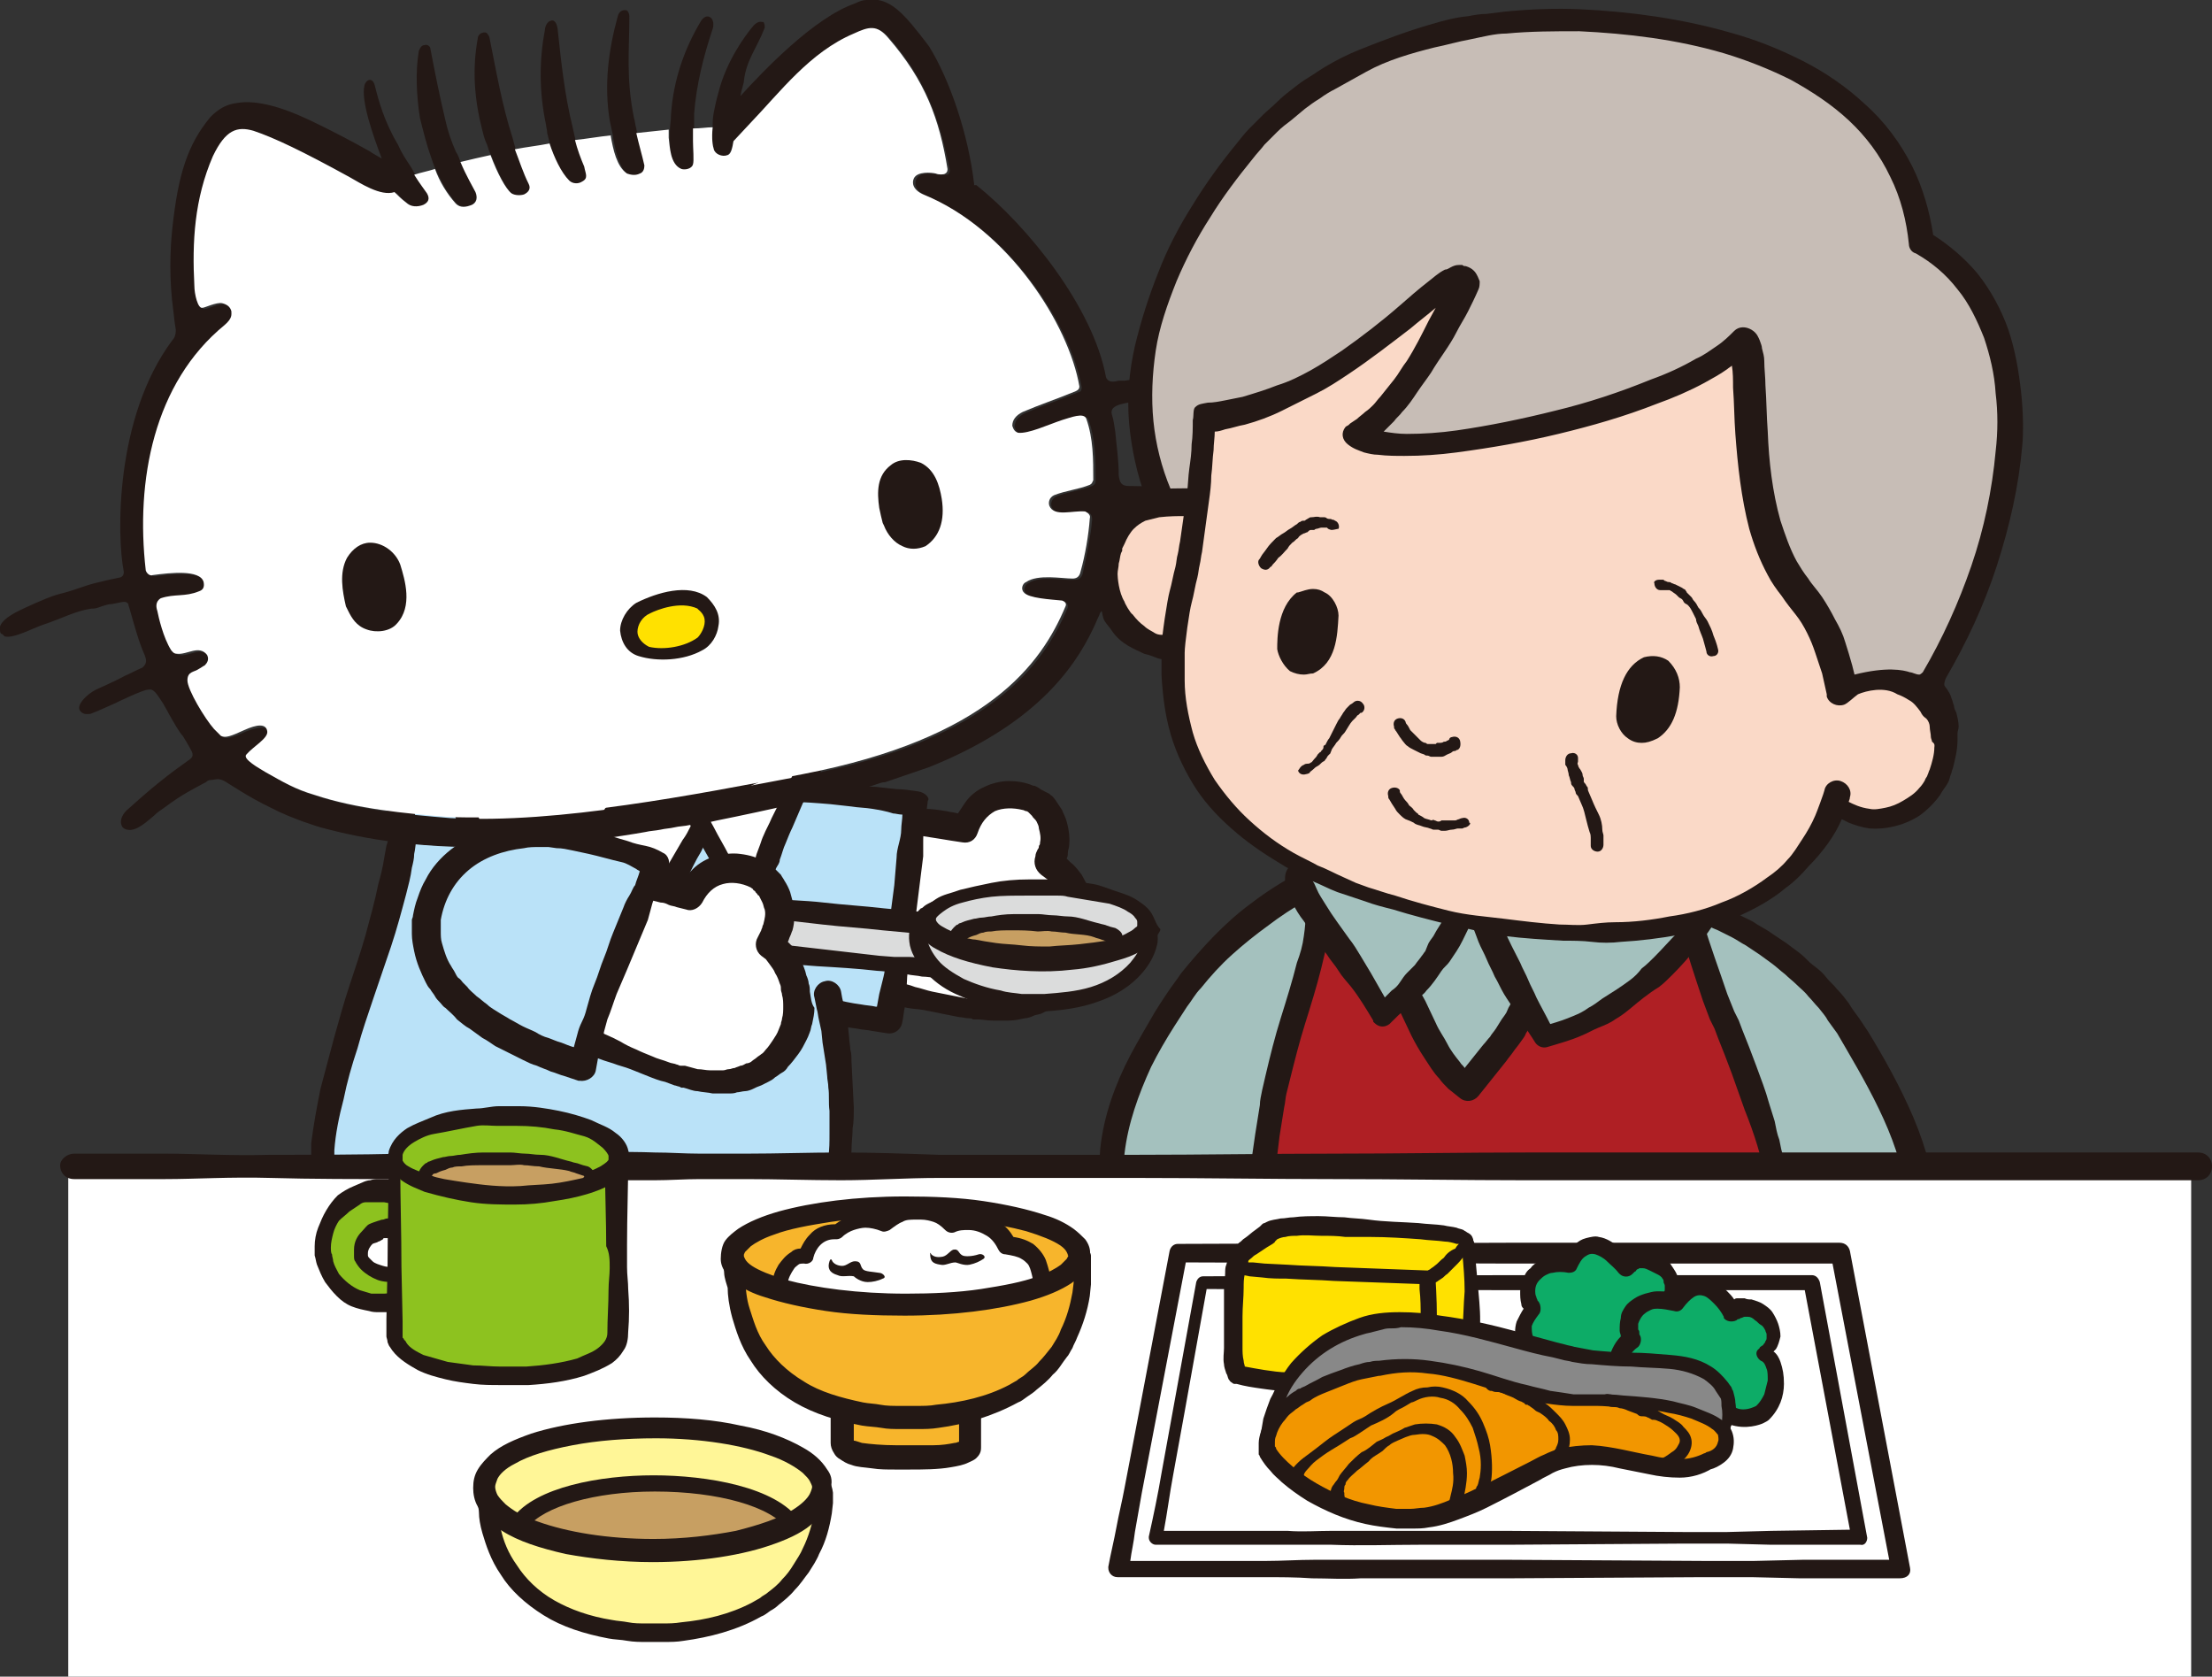
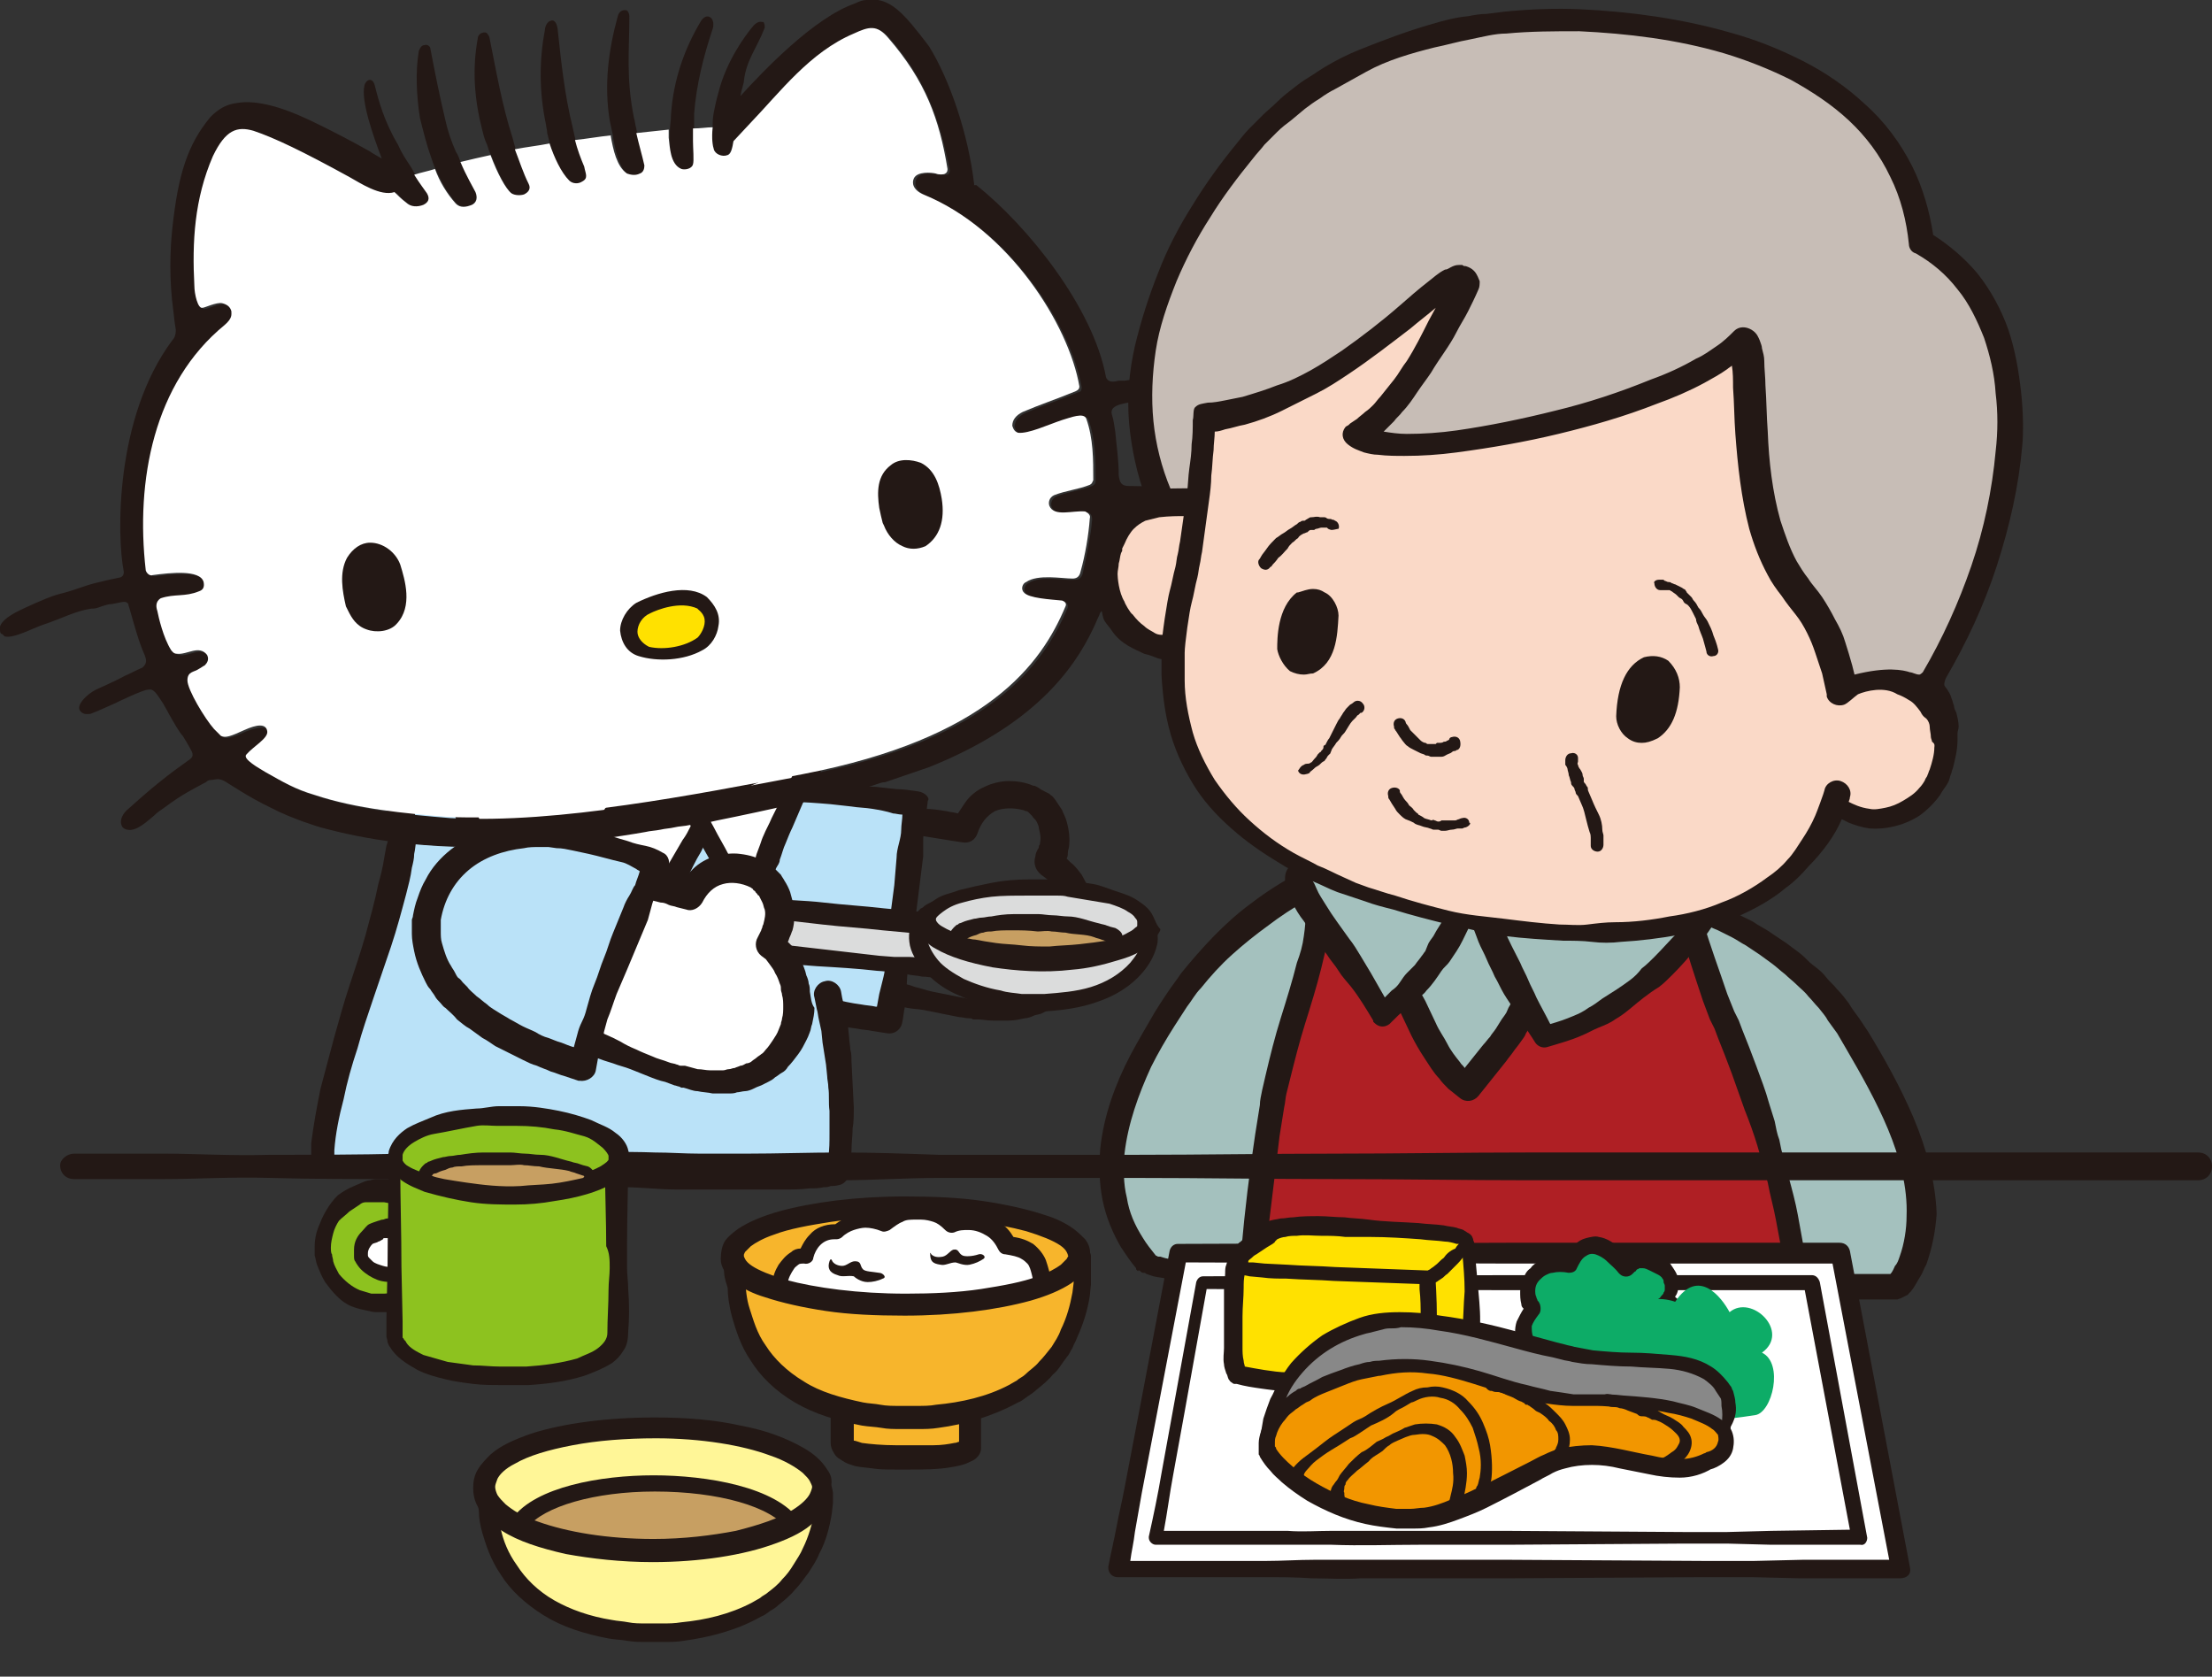
<svg xmlns="http://www.w3.org/2000/svg" xmlns:xlink="http://www.w3.org/1999/xlink" version="1.1" id="レイヤー_1" x="0px" y="0px" viewBox="0 0 191.2 144.9" style="enable-background:new 0 0 191.2 144.9;" xml:space="preserve">
  <rect x="0" y="0" width="191.2" height="144.9" fill="#333333" stroke="none" />
  <style type="text/css">
	.st0{fill:#A4C1BE;}
	.st1{fill:#231815;}
	.st2{fill:#AF1F24;}
	.st3{fill:#FFFFFF;}
	.st4{fill:#BAE2F8;}
	.st5{fill:#FFE100;}
	.st6{fill:#C7BDB6;}
	.st7{fill:#FAD9C7;}
	.st8{fill:#DBDCDC;}
	.st9{fill:#C79F62;}
	.st10{fill:#8DC21F;}
	.st11{fill:#FFF697;}
	.st12{clip-path:url(#SVGID_00000030471295895101030470000005331384366459029923_);fill:#C79F62;}
	.st13{clip-path:url(#SVGID_00000030471295895101030470000005331384366459029923_);fill:#231815;}
	.st14{fill:#F7B52C;}
	.st15{clip-path:url(#SVGID_00000000203000761262030170000012821323288464552066_);fill:#FFFFFF;}
	.st16{clip-path:url(#SVGID_00000000203000761262030170000012821323288464552066_);fill:#231815;}
	.st17{fill:#0DAC67;}
	.st18{fill:#888888;}
	.st19{fill:#F29600;}
</style>
  <g>
    <g>
      <path class="st0" d="M160.5,89.8c-4.1-7.2-12.4-11.6-18.3-12.6l-0.5-1.8l-10.5-0.6l-16.5-6.9L111,72l4.9,3.2    c-4.9,1.9-10.6,5.9-14.2,11.3c-3.1,4.7-9.5,14.8-2.7,22.8c1.9,2.1,64.8,2.3,65,2C169.2,103.7,163.1,94.4,160.5,89.8z" />
      <g>
        <path class="st1" d="M165.4,96.6c-1.1-2.6-2.5-5.1-3.9-7.4l0,0l-0.8-1.2c-0.3-0.4-0.6-0.8-0.9-1.3c-0.3-0.4-0.6-0.8-1-1.2     c-0.3-0.4-0.7-0.7-1-1.1c-0.3-0.4-0.7-0.7-1.1-1c-0.4-0.3-0.7-0.7-1.1-1c-0.4-0.3-0.8-0.6-1.2-0.9l-0.6-0.4l-0.6-0.4     c-0.4-0.3-0.8-0.5-1.3-0.8c-0.4-0.3-0.9-0.5-1.3-0.7c-0.4-0.2-0.9-0.5-1.3-0.7c-0.4-0.2-0.9-0.4-1.3-0.6l-0.7-0.3l-0.7-0.3     c-0.5-0.2-0.9-0.3-1.4-0.5c-0.5-0.2-1-0.3-1.4-0.4c-0.3-0.1-0.5-0.1-0.8-0.2l-0.3-1.2c-0.1-0.4-0.5-0.8-0.9-0.8l0,0l-10.3-0.7     l-8.1-3.4l-4.1-1.7c-1.4-0.6-2.7-1.2-4.1-1.7l0,0c-0.4-0.2-1-0.1-1.3,0.3c-0.6,0.7-1.2,1.4-1.8,2.1c-0.6,0.7-1.2,1.4-1.8,2.1l0,0     c0,0-0.1,0.1-0.1,0.1c-0.3,0.5-0.2,1.1,0.3,1.4c0.8,0.5,1.6,1.1,2.4,1.6l0.7,0.5c-2,0.9-3.8,2-5.5,3.3c-2.3,1.7-4.2,3.8-6,6     c-0.4,0.6-0.8,1.1-1.2,1.7c-0.4,0.6-0.8,1.2-1.1,1.7c-0.7,1.2-1.4,2.4-2.1,3.7c-1.3,2.5-2.3,5.2-2.6,8.1     c-0.1,1.4-0.1,2.9,0.2,4.4c0.3,1.5,0.9,2.9,1.6,4.1c0.4,0.6,0.8,1.2,1.3,1.8l0,0.1c0.3,0.3,0.1,0.1,0.2,0.1l0,0l0.1,0     c0,0,0,0,0.1,0.1c0.1,0.1,0.2,0.1,0.3,0.1c0.1,0,0.2,0.1,0.2,0.1l0.3,0.1l0.3,0.1c0.4,0.1,0.7,0.1,1.1,0.2     c1.4,0.2,2.8,0.3,4.2,0.5c2.8,0.2,5.5,0.4,8.2,0.5c2.7,0.1,5.5,0.2,8.2,0.3c5.5,0.2,11,0.3,16.4,0.4c5.5,0.1,11,0.1,16.4,0.1     c2.7,0,5.5,0,8.2,0l1.1,0l0.3,0l0.2,0l0,0c0,0,0,0,0.3-0.1c0.2-0.1,0.4-0.2,0.6-0.3c0.2-0.2,0.1-0.2,0.2-0.2l0.3-0.4     c0.2-0.3,0.4-0.7,0.6-1c0.2-0.3,0.3-0.7,0.5-1c0.5-1.4,0.8-2.9,0.9-4.4C167.3,102.1,166.5,99.2,165.4,96.6z M163.1,110.7     L163.1,110.7C163.1,110.7,163.1,110.7,163.1,110.7z M163.9,110.1L163.9,110.1C163.9,110.1,163.9,110.1,163.9,110.1z M164.2,108.6     c-0.1,0.3-0.2,0.6-0.4,0.8c-0.1,0.2-0.2,0.5-0.4,0.7l-0.8,0c-2.7,0-5.5,0-8.2,0c-5.5,0-10.9-0.1-16.4-0.1l-8.2-0.1l-8.2-0.1     c-5.5-0.1-10.9-0.2-16.4-0.6c-1.4-0.1-2.7-0.2-4-0.4c-0.3,0-0.6-0.1-0.9-0.2l-0.2,0l-0.2-0.1c0,0,0,0,0,0c0,0,0,0,0,0     c0,0,0,0,0,0c0,0,0,0,0,0l0,0c-0.4-0.5-0.8-1-1.1-1.5c-0.7-1.1-1.2-2.2-1.4-3.5c-0.3-1.2-0.3-2.5-0.2-3.8     c0.3-2.6,1.2-5.1,2.3-7.5c0.6-1.2,1.3-2.4,2-3.5c0.4-0.6,0.7-1.1,1.1-1.7c0.4-0.5,0.7-1.1,1.2-1.6c0.8-1,1.7-2,2.7-2.9     c1-0.9,2-1.7,3.1-2.5c2.1-1.6,4.4-2.9,6.9-3.9l0,0c0.2-0.1,0.4-0.2,0.5-0.4c0.3-0.5,0.2-1.2-0.3-1.5l-2.5-1.6     c-0.5-0.3-0.9-0.6-1.4-0.9c0.4-0.4,0.7-0.8,1.1-1.1c0.4-0.5,0.9-0.9,1.3-1.4c1.1,0.5,2.3,0.9,3.4,1.4l4.1,1.7l8.3,3.4l0,0     c0.1,0,0.2,0.1,0.3,0.1l9.7,0.5l0.3,1.1c0.1,0.4,0.4,0.7,0.8,0.8l0,0c0.4,0.1,0.9,0.2,1.3,0.3c0.4,0.1,0.9,0.2,1.3,0.4     c0.4,0.1,0.9,0.3,1.3,0.4l0.6,0.2l0.6,0.3c0.4,0.2,0.8,0.4,1.3,0.6c0.4,0.2,0.8,0.4,1.2,0.6c0.4,0.2,0.8,0.5,1.2,0.7l0.6,0.4     l0.6,0.4c0.4,0.3,0.7,0.5,1.1,0.8c0.4,0.3,0.7,0.6,1.1,0.9c0.3,0.3,0.7,0.6,1,0.9c0.3,0.3,0.7,0.6,1,1c0.3,0.3,0.6,0.7,0.9,1     c0.3,0.4,0.6,0.7,0.8,1.1c0.3,0.4,0.5,0.7,0.8,1.1l0.7,1.2c1.4,2.4,2.7,4.7,3.7,7.1c1,2.4,1.7,5,1.6,7.5     C164.8,106.2,164.6,107.5,164.2,108.6z" />
        <path class="st1" d="M99.8,108.5C99.8,108.5,99.8,108.5,99.8,108.5L99.8,108.5z" />
      </g>
    </g>
    <g>
      <path class="st2" d="M126.8,94.1c5.8-6.9,6-8.4,5.7-13.6c0.6-2.8,12-7.7,12.3-6c1.4,6.3,4.1,13.5,4.1,13.5    c1.4,3.4,5.3,13.1,6.4,23.8c-4.9,1.2-47.4-0.6-47.3-1.1c0.5-5,1.7-14.6,2.1-16.3c1.4-7,4.1-12.7,3.7-15.8c2.4,0.2,5.2,0.9,5.2,0.9    s0.3,2.2,2.8,7.1C123,88.9,124.6,92.6,126.8,94.1z" />
      <path class="st1" d="M156.4,111.7c-0.1-1.1-0.2-2.3-0.4-3.4c-0.2-1.1-0.4-2.2-0.6-3.3c-0.2-1.1-0.5-2.2-0.8-3.3l-0.4-1.6    c-0.2-0.5-0.3-1.1-0.4-1.6c-0.2-0.5-0.3-1.1-0.4-1.6l-0.5-1.6c-0.3-1.1-0.7-2.1-1.1-3.2c-0.4-1.1-0.8-2.1-1.2-3.1l-0.3-0.8    l-0.2-0.4l-0.1-0.2l-0.1-0.2l-0.6-1.5c-0.7-2.1-1.5-4.2-2.1-6.3c-0.3-1.1-0.6-2.1-0.9-3.2c-0.1-0.5-0.3-1-0.4-1.6l-0.1-0.4l0-0.1    l0-0.1c0-0.1-0.1-0.2-0.2-0.4c-0.1-0.2-0.3-0.4-0.5-0.5c-0.3-0.2-0.6-0.2-0.8-0.2c-0.2,0-0.4,0-0.6,0c-0.7,0.1-1.3,0.2-1.8,0.4    c-0.6,0.2-1.1,0.4-1.7,0.6c-1.1,0.4-2.1,0.9-3.1,1.4c-1,0.5-2,1.1-3,1.8c-0.5,0.3-1,0.7-1.4,1.1c-0.2,0.2-0.5,0.5-0.7,0.7    c-0.2,0.3-0.4,0.6-0.6,1.1c0,0.1,0,0.2,0,0.2l0,0.1c0,0.6,0,1.3,0,1.9c0,0.3,0,0.6,0,0.9l0,0.4l-0.1,0.4c0,0.3-0.1,0.6-0.1,0.8    c-0.1,0.3-0.1,0.5-0.2,0.8l-0.1,0.4l-0.2,0.4c-0.1,0.3-0.3,0.5-0.4,0.8c-0.1,0.3-0.3,0.5-0.5,0.8c-0.2,0.3-0.3,0.5-0.5,0.8    c-0.2,0.3-0.4,0.5-0.5,0.7c-0.2,0.2-0.4,0.5-0.6,0.7c-0.4,0.5-0.8,1-1.2,1.5l-0.4,0.5c-0.1-0.2-0.3-0.3-0.4-0.5    c-0.4-0.5-0.8-1-1.1-1.6c-0.3-0.6-0.7-1.1-1-1.8l-0.9-1.9l-0.5-0.9c-0.2-0.3-0.3-0.6-0.5-0.9c-0.3-0.6-0.6-1.2-0.8-1.9    c-0.3-0.6-0.5-1.2-0.7-1.9c-0.1-0.3-0.2-0.6-0.3-0.9c0-0.2-0.1-0.3-0.1-0.5c0-0.1-0.1-0.3-0.1-0.4l0-0.1c-0.1-0.5-0.4-0.8-0.9-1    l-0.7-0.2L118,78c-0.4-0.1-0.9-0.2-1.3-0.3c-0.9-0.2-1.8-0.3-2.7-0.3c-0.1,0-0.2,0-0.2,0c-0.7,0.1-1.1,0.7-1,1.4l0,0    c0.1,0.6,0,1.4-0.1,2.1c-0.1,0.8-0.3,1.5-0.6,2.3c-0.4,1.6-0.9,3.2-1.4,4.8c-0.5,1.6-0.9,3.2-1.3,4.9l-0.3,1.3    c-0.1,0.5-0.2,0.9-0.2,1.3l-0.4,2.5c-0.5,3.3-0.9,6.6-1.2,10l-0.2,2.5l0,0.2c-0.1,0.5,0.5,1.1,0.5,1c0.1,0.1,0.2,0.1,0.3,0.2    c0.1,0,0.1,0,0.2,0.1c0.1,0,0.1,0,0.2,0c0.2,0,0.3,0.1,0.4,0.1c0.2,0,0.5,0.1,0.7,0.1l1.3,0.1c1.7,0.1,3.4,0.2,5,0.3    c3.3,0.1,6.7,0.3,10,0.4c3.3,0.1,6.7,0.2,10,0.2c3.3,0.1,6.7,0.1,10,0.1c1.7,0,3.3,0,5,0l2.5-0.1c0.4,0,0.9,0,1.3,0    c0.4,0,0.9-0.1,1.4-0.2C156.1,112.8,156.5,112.3,156.4,111.7L156.4,111.7z M143.9,74.8L143.9,74.8    C143.9,74.8,143.9,74.8,143.9,74.8C143.8,74.7,143.8,74.8,143.9,74.8z M152.8,111.1c-0.8,0.1-1.6,0.1-2.5,0.1c-1.7,0-3.3,0-5,0    c-3.3,0-6.7-0.1-10-0.2c-6.7-0.2-13.3-0.5-20-0.9c-1.7-0.1-3.3-0.2-5-0.4l-1.1-0.1l0.2-1.5c0.4-3.3,0.8-6.6,1.2-9.9l0.4-2.5    c0.1-0.4,0.1-0.8,0.2-1.2l0.3-1.2c0.4-1.6,0.8-3.2,1.3-4.8c0.5-1.6,1-3.2,1.4-4.8c0.2-0.8,0.4-1.7,0.6-2.5    c0.1-0.4,0.2-0.9,0.2-1.4c0.4,0.1,0.8,0.1,1.2,0.2c0.4,0.1,0.8,0.2,1.3,0.2l0.5,0.1c0,0.1,0.1,0.2,0.1,0.3    c0.1,0.4,0.2,0.7,0.3,1.1c0.2,0.7,0.5,1.4,0.8,2c0.3,0.7,0.6,1.3,0.9,2c0.2,0.3,0.3,0.6,0.5,1l0.5,0.9l0.9,1.9    c0.3,0.6,0.7,1.3,1.1,1.9c0.4,0.6,0.8,1.3,1.3,1.8c0.2,0.3,0.5,0.6,0.8,0.9l0.5,0.4l0.5,0.4c0.5,0.4,1.2,0.3,1.6-0.2l0,0l1.2-1.5    c0.4-0.5,0.8-1,1.2-1.5c0.2-0.3,0.4-0.5,0.6-0.8c0.2-0.3,0.4-0.5,0.6-0.8c0.2-0.3,0.4-0.5,0.5-0.8c0.2-0.3,0.4-0.6,0.5-0.9    c0.2-0.3,0.3-0.6,0.5-0.9l0.2-0.5l0.2-0.5c0.1-0.3,0.2-0.7,0.3-1c0.1-0.4,0.1-0.7,0.2-1.1l0-0.5l0-0.5c0-0.3,0-0.7,0-1    c0-0.6-0.1-1.2-0.1-1.8c0-0.1,0.1-0.1,0.1-0.2c0.1-0.2,0.3-0.3,0.4-0.5c0.3-0.3,0.7-0.7,1.2-1c0.8-0.6,1.8-1.1,2.7-1.6    c1-0.5,1.9-0.9,2.9-1.3c0.5-0.2,1-0.4,1.5-0.5c0.5-0.1,1-0.3,1.4-0.3c0,0,0,0,0,0l0,0c0.1,0.5,0.2,1.1,0.4,1.6    c0.3,1.1,0.6,2.2,0.9,3.3c0.6,2.2,1.3,4.3,2,6.4c0.2,0.5,0.4,1.1,0.6,1.6l0.1,0.2l0.1,0.2l0.2,0.4l0.3,0.8c0.4,1,0.8,2,1.2,3.1    l1.1,3.1c0.4,1,0.8,2.1,1.1,3.1c0.3,1,0.6,2.1,0.9,3.2c0.2,1.1,0.5,2.1,0.7,3.2c0.1,0.5,0.2,1.1,0.3,1.6c0.1,0.5,0.2,1.1,0.3,1.6    l0.3,2.3c0,0-0.1,0-0.1,0C153.6,111,153.2,111.1,152.8,111.1z" />
    </g>
    <g>
      <g>
-         <path class="st3" d="M83.3,71.6c-5.5-1-15.2-1.6-15.2-1.6s5.8,12.6,4.7,14.6c5.9,1.5,11.4,2.7,12.1,2.6     c9.5,1.4,11.4-9.3,5.8-12.6c1.4-2.8-0.4-4.8-1-5.2C88.1,68.2,84.5,68.1,83.3,71.6z" />
        <path class="st1" d="M94.9,79.7c0-0.5-0.1-1-0.2-1.4c-0.1-0.2-0.1-0.5-0.2-0.7c-0.1-0.2-0.2-0.5-0.3-0.7     c-0.2-0.4-0.5-0.9-0.7-1.3c-0.3-0.4-0.6-0.8-1-1.1c-0.1-0.1-0.2-0.2-0.3-0.3c0.1-0.2,0.1-0.3,0.1-0.5c0-0.2,0.1-0.4,0.1-0.5     c0.1-0.7,0-1.5-0.2-2.2c-0.1-0.4-0.3-0.7-0.4-1c-0.2-0.3-0.4-0.6-0.6-0.9c-0.1-0.1-0.2-0.3-0.4-0.4c0,0-0.1-0.1-0.1-0.1l-0.2-0.1     l-0.2-0.1c-0.2-0.1-0.4-0.2-0.5-0.3c-0.2-0.1-0.3-0.2-0.5-0.2c-0.7-0.3-1.4-0.4-2.1-0.4c-0.7,0-1.5,0.2-2.1,0.5     c-0.7,0.3-1.3,0.8-1.7,1.4c-0.2,0.3-0.4,0.6-0.6,0.9c-0.3-0.1-0.6-0.1-1-0.2c-0.6-0.1-1.3-0.2-1.9-0.2c-1.3-0.1-2.6-0.3-3.8-0.4     l-1.9-0.1c-0.6,0-1.3-0.1-1.9-0.1L68.1,69c-0.2,0-0.3,0-0.5,0.1c-0.5,0.2-0.7,0.8-0.5,1.3l0,0c0.5,1.2,1,2.4,1.5,3.5     c0.5,1.2,0.9,2.4,1.4,3.6c0.4,1.2,0.8,2.4,1.2,3.6c0.2,0.6,0.3,1.2,0.4,1.8c0.1,0.3,0.1,0.6,0.2,0.8c0,0.1,0,0.2,0,0.3     c0,0.1,0,0.1,0,0.1l0.6,1.5c0.5,0.1,1,0.3,1.5,0.4l1.5,0.4c0.5,0.1,1,0.3,1.5,0.4c0.5,0.1,1,0.2,1.5,0.3c0.5,0.1,1,0.1,1.5,0.2     l1.5,0.3c0.5,0.1,1,0.2,1.5,0.3c0.3,0,0.5,0.1,0.8,0.1c0.1,0,0.3,0,0.4,0.1l0.2,0c0.1,0,0.1,0,0.2,0c0.4,0,0.8,0.1,1.3,0.1     c0.4,0,0.9,0,1.4,0c0.5,0,0.9-0.1,1.4-0.2c0.2,0,0.5-0.1,0.7-0.2c0.2-0.1,0.4-0.1,0.7-0.2c0.2-0.1,0.4-0.2,0.6-0.3     c0.2-0.1,0.4-0.2,0.6-0.4c0.2-0.1,0.4-0.3,0.6-0.4c0.2-0.1,0.4-0.3,0.5-0.5c0.2-0.2,0.3-0.3,0.5-0.5c0.2-0.2,0.3-0.4,0.4-0.6     c0.3-0.4,0.5-0.8,0.7-1.2c0.2-0.4,0.4-0.9,0.5-1.3c0.1-0.2,0.1-0.5,0.2-0.7c0-0.2,0.1-0.5,0.1-0.7C94.9,80.7,94.9,80.2,94.9,79.7     z M92.6,81c0,0.2,0,0.3,0,0.5L92.5,82c-0.1,0.3-0.2,0.7-0.3,1c-0.1,0.3-0.3,0.6-0.5,0.9c-0.1,0.1-0.2,0.3-0.3,0.4     c-0.1,0.1-0.2,0.3-0.3,0.4c-0.1,0.1-0.2,0.2-0.4,0.4c-0.1,0.1-0.3,0.2-0.4,0.3c-0.1,0.1-0.3,0.2-0.4,0.3     c-0.2,0.1-0.3,0.2-0.5,0.2C89.1,86,89,86,88.8,86.1c-0.2,0.1-0.3,0.1-0.5,0.2c-0.3,0.1-0.7,0.1-1.1,0.2c-0.4,0-0.7,0-1.1,0     c-0.4,0-0.8-0.1-1.1-0.1l-0.2,0c0,0,0,0,0,0l-0.2,0c-0.1,0-0.2,0-0.3,0c-0.2,0-0.5-0.1-0.7-0.1c-0.5-0.1-1-0.2-1.5-0.3     c-0.5-0.1-1-0.2-1.5-0.3c-0.5-0.1-1-0.3-1.5-0.4c-0.5-0.2-1-0.3-1.5-0.4c-0.5-0.1-1-0.2-1.5-0.3L74.5,84c-0.2,0-0.3-0.1-0.5-0.1     c0-0.1,0-0.1,0-0.2c0-0.4,0-0.8-0.1-1.1c-0.1-0.7-0.3-1.4-0.5-2c-0.4-1.3-0.8-2.5-1.3-3.8c-0.5-1.2-1-2.4-1.5-3.6     c-0.3-0.7-0.6-1.3-0.9-2l0.2,0c0.6,0,1.3,0.1,1.9,0.1c1.3,0.1,2.5,0.3,3.8,0.4l3.8,0.5c0.6,0.1,1.3,0.2,1.9,0.3     c0.6,0.1,1.2,0.2,1.9,0.3c0.6,0.1,1.1-0.2,1.3-0.8l0,0c0.3-0.9,0.8-1.5,1.5-1.9c0.7-0.3,1.6-0.3,2.4-0.1c0.1,0,0.2,0.1,0.3,0.1     c0.1,0,0.2,0.1,0.2,0.1l0.1,0.1l0,0l0,0l0,0c0,0,0,0,0,0c0.1,0.1,0.1,0.1,0.2,0.2c0.1,0.2,0.3,0.3,0.4,0.5     c0.1,0.2,0.2,0.4,0.2,0.6c0.1,0.4,0.2,0.8,0.1,1.2c0,0.1,0,0.2-0.1,0.3c0,0.1,0,0.2-0.1,0.3c-0.1,0.2-0.2,0.4-0.2,0.6l0,0     c-0.2,0.6,0,1.2,0.5,1.6l0.4,0.3l0.4,0.3c0.2,0.2,0.5,0.5,0.7,0.7c0.2,0.3,0.4,0.5,0.5,0.9c0.1,0.2,0.1,0.3,0.2,0.5     c0.1,0.2,0.1,0.3,0.2,0.5c0.1,0.3,0.2,0.7,0.2,1C92.6,80.3,92.6,80.6,92.6,81z" />
      </g>
      <g>
        <path id="XMLID_273_" class="st4" d="M76.9,88.3c0.8-4.4,2.3-18.8,2.3-18.8s-9.5-1.4-14.8-1.1c-4,0.3-8,6.7-5.2,11.1     C59.2,79.5,59.5,86.1,76.9,88.3z" />
        <path class="st1" d="M79.4,68.4L79.4,68.4c-0.7-0.1-1.3-0.2-1.9-0.2L75.7,68c-0.6,0-1.2-0.1-1.8-0.2l-1.8-0.2     c-1.2-0.1-2.4-0.2-3.7-0.3c-0.6,0-1.2-0.1-1.9-0.1c-0.6,0-1.2,0-1.9,0l-0.2,0l-0.1,0l-0.1,0l-0.1,0l-0.2,0l-0.3,0.1     c-0.4,0.1-0.7,0.2-1.1,0.3c-0.7,0.3-1.3,0.7-1.8,1.1c-0.5,0.4-1,0.9-1.5,1.4c-0.4,0.5-0.8,1.1-1.1,1.7c-0.6,1.2-1,2.6-1,4     c0,1.3,0.3,2.7,1,3.9c0,0.1,0,0.1,0,0.2c0,0.1,0.1,0.3,0.1,0.4c0.1,0.3,0.2,0.5,0.3,0.8c0.2,0.5,0.5,0.9,0.8,1.3     c0.6,0.8,1.3,1.4,2.1,2c0.4,0.3,0.8,0.5,1.2,0.8c0.4,0.2,0.8,0.5,1.2,0.7c0.4,0.2,0.8,0.4,1.2,0.6c0.4,0.2,0.8,0.3,1.3,0.5     c0.4,0.1,0.8,0.3,1.3,0.4c0.4,0.1,0.9,0.3,1.3,0.4c0.4,0.1,0.9,0.2,1.3,0.3c0.4,0.1,0.9,0.2,1.3,0.3c0.9,0.2,1.7,0.4,2.6,0.5     c0.4,0.1,0.9,0.1,1.3,0.2l1.3,0.2c0.6,0.1,1.2-0.3,1.3-1l0,0c0.1-0.4,0.1-0.8,0.2-1.2l0.1-1.2c0-0.4,0.1-0.8,0.1-1.2     c0-0.4,0.1-0.8,0.1-1.2c0.2-1.6,0.4-3.1,0.7-4.7c0.1-0.8,0.2-1.6,0.3-2.4l0.3-2.4c0-0.4,0-0.8,0-1.2c0-0.4,0-0.8,0.1-1.2     c0.1-0.8,0.2-1.6,0.3-2.4C80.4,69,80,68.5,79.4,68.4z M77.7,72.9c-0.1,0.4-0.2,0.8-0.2,1.2l-0.2,2.4L77,78.8     c-0.1,1.6-0.3,3.1-0.5,4.7c0,0.4-0.1,0.8-0.2,1.2c-0.1,0.4-0.2,0.8-0.3,1.2l-0.2,1.1l0,0l-0.1,0c-0.4-0.1-0.8-0.1-1.3-0.2     c-0.8-0.1-1.7-0.3-2.5-0.5c-0.4-0.1-0.8-0.2-1.2-0.3c-0.4-0.1-0.8-0.2-1.2-0.3c-0.4-0.1-0.8-0.2-1.2-0.4     c-0.4-0.1-0.8-0.3-1.2-0.4c-0.4-0.2-0.8-0.3-1.1-0.5c-0.4-0.2-0.7-0.3-1.1-0.5c-0.4-0.2-0.7-0.4-1.1-0.6c-0.3-0.2-0.7-0.4-1-0.7     c-0.6-0.5-1.2-1-1.6-1.6c-0.2-0.3-0.4-0.6-0.6-0.9c-0.1-0.1-0.1-0.3-0.2-0.4c0-0.1,0-0.1-0.1-0.2l0-0.1c0,0,0-0.1,0,0l-0.2-0.6     c-0.5-0.8-0.8-1.8-0.7-2.8c0-1,0.3-2,0.8-3c0.2-0.5,0.5-0.9,0.8-1.4c0.3-0.4,0.7-0.8,1-1.2c0.4-0.3,0.8-0.6,1.3-0.8     c0.2-0.1,0.5-0.2,0.7-0.2l0.1,0l0.2,0l0.1,0l0,0l0,0l0.2,0c0.6,0,1.2-0.1,1.8-0.1c0.6,0,1.2,0,1.8,0c1.2,0,2.4,0.1,3.6,0.2     l1.8,0.2c0.6,0.1,1.2,0.1,1.8,0.2c0.6,0.1,1.2,0.2,1.8,0.4c0.2,0,0.5,0.1,0.8,0.1c0,0.4-0.1,0.9-0.1,1.3     C77.9,72.1,77.8,72.5,77.7,72.9z" />
      </g>
    </g>
    <g>
      <path id="XMLID_272_" class="st4" d="M71.7,85.8c1.8,8,0.8,15.9,0.8,15.9c-2.6,0.8-44.6-0.4-44.6-1.2C27.7,97,29.7,90,32.1,83.1    c1.5-4.4,2.6-9.7,2.8-10.8c0,0-0.2-3.1-0.5-6.1c2.4,0.2,27.9,3.1,27.9,3.1" />
      <path class="st1" d="M73.8,95.7l-0.1-2l-0.1-2c0-0.3,0-0.7-0.1-1c0-0.3-0.1-0.7-0.1-1l-0.1-1l-0.2-1c-0.1-0.7-0.3-1.3-0.4-2    c0,0,0,0,0,0c-0.1-0.6-0.8-1.1-1.4-0.9c-0.6,0.1-1.1,0.8-0.9,1.4l0,0l0.2,1c0.1,0.3,0.1,0.6,0.2,1l0.2,0.9l0.1,1l0.3,1.9l0.1,1    c0,0.3,0.1,0.6,0.1,1c0.1,0.6,0,1.3,0.1,2c0,0.7,0,1.3,0,2c0,0.7,0,1.3-0.1,2l-0.1,1c0,0,0,0.1,0,0.1l-0.2,0c-0.4,0-0.7,0-1.1,0    c-0.8,0-1.5,0-2.3,0l-4.6,0l-4.6-0.1c-1.5,0-3.1,0.1-4.6,0.1c-3.1-0.1-6.1-0.3-9.2-0.3l-2.3,0c-0.8,0-1.5,0-2.3-0.1l-4.6-0.2    c-1.5-0.1-3.1-0.2-4.6-0.3c-0.7-0.1-1.5-0.1-2.2-0.2c0-0.2,0-0.4,0-0.6c0.1-1.4,0.4-2.9,0.8-4.4c0.3-1.5,0.7-2.9,1.2-4.4    c0.4-1.5,0.9-2.9,1.4-4.4c0.5-1.5,1-2.9,1.5-4.4c0.5-1.5,0.9-3,1.3-4.5c0.2-0.8,0.4-1.5,0.5-2.3c0.1-0.4,0.2-0.8,0.2-1.2    c0.1-0.4,0.1-0.8,0.2-1.2c0-0.1,0-0.1,0-0.2l0,0l-0.2-3.1l-0.1-1.6c0.7,0.1,1.4,0.1,2,0.2l3.5,0.4l7,0.8l14,1.6    c0.7,0.1,1.2-0.4,1.3-1c0.1-0.7-0.4-1.2-1-1.3l-14-1.6l-7-0.8L38,65.3c-1.2-0.1-2.3-0.3-3.5-0.4c-0.1,0-0.1,0-0.2,0    c-0.7,0-1.2,0.6-1.1,1.3l0,0l0.2,3.1l0.2,2.9c0,0.3-0.1,0.6-0.2,0.9l-0.2,1.1c-0.1,0.7-0.3,1.5-0.5,2.2c-0.3,1.5-0.7,2.9-1.1,4.4    c-0.4,1.4-0.9,2.9-1.4,4.4c-0.5,1.5-0.9,3-1.3,4.4c-0.4,1.5-0.8,3-1.2,4.5c-0.3,1.5-0.6,3.1-0.8,4.7c0,0.4,0,0.9,0,1.2l0,0.1    l0,0.1l0,0l0,0c0,0.1,0,0.4,0.2,0.5c0.2,0.2,0.1,0.2,0.2,0.2c0,0,0.1,0.1,0.2,0.1c0,0,0.1,0,0.1,0.1c0.1,0,0.1,0,0.2,0.1    c0.1,0,0.2,0,0.2,0.1c0.2,0,0.4,0.1,0.6,0.1c0.8,0.1,1.6,0.1,2.3,0.2c1.5,0.1,3.1,0.2,4.6,0.3l4.6,0.2c0.8,0,1.5,0.1,2.3,0.1    l2.3,0.2c3.1,0.2,6.2,0.1,9.2,0.2c1.5,0,3.1,0.2,4.6,0.2c1.5,0,3.1,0,4.6,0c1.5,0,3.1,0,4.6,0c0.8,0,1.5,0,2.3-0.1    c0.4,0,0.8,0,1.2-0.1c0.2,0,0.4,0,0.6-0.1c0.2,0,0.4,0,0.8-0.1c0.4-0.1,0.7-0.5,0.8-0.9c0-0.4,0.1-0.7,0.1-1l0.1-1    c0-0.7,0.1-1.4,0.1-2C73.8,97,73.8,96.3,73.8,95.7z M28.3,99.6L28.3,99.6C28.3,99.6,28.3,99.6,28.3,99.6z" />
    </g>
    <g>
      <path class="st3" d="M62.1,68c0,1-5,10-5,10l-11.6-8.6L62.1,68z" />
      <path class="st1" d="M62.1,67L62.1,67l-8.3,0.7L49.6,68c-1.4,0.1-2.8,0.3-4.1,0.4l-0.1,0c-0.3,0-0.5,0.2-0.7,0.4    c-0.3,0.4-0.2,1,0.2,1.3c1,0.7,2,1.4,2.9,2.1l2.9,2.1l1.5,1.1L53,76c0.2,0.2,0.5,0.4,0.7,0.6c0.2,0.2,0.4,0.4,0.7,0.6    c0.2,0.2,0.5,0.4,0.7,0.5c0.5,0.3,1,0.7,1.5,1l0,0c0,0,0.1,0,0.1,0.1c0.4,0.2,1,0.1,1.2-0.3c0.1-0.2,0.2-0.4,0.4-0.6    c0.1-0.2,0.3-0.4,0.4-0.6c0.1-0.2,0.2-0.4,0.3-0.6l0.3-0.6c0.4-0.8,0.8-1.7,1.3-2.5l1.2-2.5c0.2-0.4,0.5-0.8,0.7-1.2    c0.1-0.2,0.2-0.4,0.3-0.7c0-0.1,0.1-0.2,0.1-0.4c0,0,0-0.1,0-0.1l0-0.2c0-0.2,0-0.2,0-0.2c0-0.1,0-0.1,0-0.2    C63.1,67.4,62.6,67,62.1,67z M60.5,69.6c-0.1,0.2-0.1,0.4-0.2,0.6c-0.2,0.4-0.4,0.8-0.6,1.2c-0.2,0.4-0.4,0.8-0.7,1.2l-1.4,2.4    c-0.2,0.4-0.5,0.8-0.7,1.2c0,0.1-0.1,0.2-0.1,0.3c-0.2-0.1-0.4-0.3-0.5-0.4c-0.2-0.2-0.5-0.4-0.7-0.5c-0.2-0.2-0.5-0.3-0.8-0.5    c-0.3-0.2-0.5-0.3-0.8-0.5l-0.7-0.5l-1.4-1.1L49,70.8c-0.3-0.2-0.5-0.4-0.8-0.6c0.5,0,1.1-0.1,1.6-0.1l4.1-0.3l6.7-0.6    C60.6,69.3,60.6,69.4,60.5,69.6z" />
    </g>
    <g>
      <path class="st3" d="M69.7,67c-2.3,4-4.4,8.5-4.2,11.7c-2-1.5-5.8-9.2-5.8-9.2S72.6,62,69.7,67z" />
      <g>
        <polygon class="st1" points="70.6,67.5 70.6,67.5 70.6,67.5    " />
        <path class="st1" d="M71.2,65.9c0-0.1,0-0.3-0.1-0.5c-0.1-0.2-0.2-0.4-0.3-0.6c-0.3-0.3-0.7-0.4-0.9-0.5c-0.3,0-0.5,0-0.6,0     c-0.4,0-0.7,0.1-1,0.2C67,64.7,66,65.2,65,65.6c-1,0.5-2,0.9-2.9,1.4c-1,0.5-1.9,1-2.8,1.6l0,0c-0.4,0.3-0.6,0.8-0.4,1.3     c0.4,0.8,0.9,1.6,1.3,2.4c0.5,0.8,0.9,1.6,1.4,2.4c0.5,0.8,1,1.6,1.5,2.3c0.3,0.4,0.6,0.8,0.9,1.1c0.3,0.4,0.6,0.8,1.1,1.1     c0.1,0.1,0.3,0.2,0.5,0.2c0.4,0,0.8-0.4,0.8-0.8l0-0.1c0-0.2,0-0.5,0.1-0.7c0.1-0.2,0.1-0.5,0.2-0.7l0.1-0.7     c0-0.2,0.1-0.5,0.1-0.7c0-0.2,0.1-0.5,0.2-0.7c0.1-0.2,0.3-0.4,0.3-0.7c0.2-0.5,0.3-1,0.5-1.4c0.2-0.5,0.4-1,0.6-1.4     c0.2-0.5,0.4-0.9,0.6-1.4c0.1-0.2,0.2-0.5,0.3-0.7c0.1-0.2,0.3-0.4,0.4-0.6c0.2-0.2,0.3-0.4,0.4-0.7c0.1-0.2,0.3-0.5,0.4-0.7     c0.2-0.3,0.3-0.6,0.4-0.9C71.1,66.4,71.2,66.2,71.2,65.9z M68.8,66.5c-0.3,0.5-0.5,0.9-0.7,1.4c-0.1,0.2-0.2,0.5-0.3,0.7     l-0.4,0.7l-0.7,1.4c-0.2,0.5-0.5,1-0.7,1.5c-0.1,0.2-0.2,0.5-0.3,0.8c-0.1,0.3-0.2,0.5-0.3,0.8c-0.1,0.3-0.1,0.5-0.2,0.8     c0,0.3-0.1,0.5-0.2,0.8c-0.1,0.3-0.2,0.5-0.2,0.8c0,0.1-0.1,0.2-0.1,0.4c-0.1-0.1-0.2-0.2-0.3-0.4c-0.5-0.7-0.9-1.5-1.4-2.3     c-0.4-0.8-0.9-1.6-1.3-2.4c-0.3-0.5-0.5-1-0.7-1.5l0.6-0.3l1.4-0.8c0.9-0.5,1.9-1,2.8-1.4c0.9-0.4,1.9-0.8,2.8-1.1     C68.8,66.4,68.8,66.4,68.8,66.5C68.9,66.4,68.9,66.5,68.8,66.5L68.8,66.5z" />
      </g>
    </g>
    <g>
      <polygon class="st3" points="52.8,81.8 52.8,84.3 43.4,84.4 43.4,81.8   " />
      <path class="st1" d="M53.3,81.8c0,0.4,0,0.8,0,1.3c0,0.4-0.1,0.8-0.1,1.3c0,0.2-0.2,0.4-0.4,0.4l0,0l0,0l-2.3,0l-1.2,0l-0.6,0    c-0.2,0-0.4,0-0.6,0c-0.8,0-1.6,0.1-2.3,0c-0.4,0-0.8,0-1.2,0l-1.2,0c-0.2,0-0.4-0.2-0.4-0.4l0,0l0-2.5c0-0.2,0.2-0.4,0.4-0.4l0,0    c0.8,0,1.6-0.1,2.3-0.1l2.3,0l4.7,0C53.1,81.3,53.3,81.5,53.3,81.8L53.3,81.8L53.3,81.8z M52.3,82.3l-4.2,0l-2.3,0    c-0.8,0-1.6,0-2.3,0l0.4-0.4l-0.1,2.5L43.4,84l1.2,0c0.4,0,0.8,0,1.2,0c0.8-0.1,1.6,0,2.3,0c0.2,0,0.4,0,0.6,0l0.6,0l1.2,0l2.3,0    l-0.4,0.4c0-0.4,0-0.8,0-1.3C52.3,82.8,52.3,82.5,52.3,82.3z" />
    </g>
    <g>
      <path class="st3" d="M60.7,81.1c0-0.7-0.6-1.3-1.3-1.3c-0.7,0-1.3,0.6-1.3,1.3c0,0.7,0.6,1.3,1.3,1.3    C60.1,82.5,60.7,81.9,60.7,81.1z" />
      <path class="st1" d="M60.2,81.2C60.2,81.2,60.2,81.1,60.2,81.2c0-0.2,0-0.2,0-0.3c0-0.1,0-0.2-0.1-0.3c-0.1-0.1-0.2-0.2-0.3-0.3    c-0.1-0.1-0.3-0.1-0.4-0.1l-0.1,0c-0.1,0-0.1,0-0.1,0c0,0-0.1,0-0.1,0c0,0-0.1,0-0.1,0c-0.1,0-0.1,0.1-0.2,0.2    c-0.1,0.1-0.2,0.1-0.2,0.2c-0.1,0.2-0.2,0.3-0.2,0.5c0,0,0,0.1,0,0.2c0,0,0,0.1,0,0.1c0,0.1,0.1,0.2,0.1,0.2    c0.1,0.1,0.3,0.2,0.4,0.3c0.2,0.1,0.3,0.1,0.5,0.1c0.1,0,0.3-0.1,0.4-0.1c0.2-0.1,0.3-0.4,0.4-0.5C60.2,81.2,60.2,81.1,60.2,81.2    L60.2,81.2z M61.1,81.1c0,0,0,0,0,0.1c0,0.1,0,0.2-0.1,0.4c-0.1,0.3-0.3,0.7-0.7,1c-0.2,0.2-0.5,0.3-0.8,0.3c-0.3,0-0.6,0-0.9-0.2    c-0.3-0.2-0.6-0.4-0.7-0.7c-0.1-0.1-0.2-0.3-0.2-0.5c0-0.1,0-0.2,0-0.3c0-0.1,0-0.1,0-0.2c0-0.3,0.1-0.7,0.3-1    c0.1-0.1,0.1-0.3,0.3-0.4c0.1-0.1,0.3-0.2,0.4-0.2c0.1,0,0.2-0.1,0.2-0.1c0.1,0,0.1-0.1,0.2-0.1c0.1,0,0.1,0,0.2,0    c0.1,0,0.2,0,0.2,0c0.3,0,0.6,0.2,0.8,0.3c0.2,0.2,0.4,0.3,0.5,0.5c0.1,0.2,0.2,0.3,0.3,0.5c0.1,0.1,0.1,0.3,0.1,0.4    C61.1,81.1,61.1,81.1,61.1,81.1L61.1,81.1z" />
    </g>
    <g>
      <path class="st3" d="M60.7,85.7c0-0.7-0.6-1.3-1.3-1.3c-0.7,0-1.3,0.6-1.3,1.3c0,0.7,0.6,1.3,1.3,1.3C60.1,87,60.7,86.4,60.7,85.7    z" />
      <path class="st1" d="M60.2,85.7C60.2,85.7,60.2,85.7,60.2,85.7c0-0.2,0-0.2,0-0.3c0-0.1,0-0.2-0.1-0.3C60,85.1,60,85,59.8,84.9    c-0.1-0.1-0.3-0.1-0.4-0.1l-0.1,0c-0.1,0-0.1,0-0.1,0c0,0-0.1,0-0.1,0c0,0-0.1,0-0.1,0c-0.1,0-0.1,0.1-0.2,0.2    c-0.1,0.1-0.2,0.1-0.2,0.2c-0.1,0.2-0.2,0.3-0.2,0.5c0,0,0,0.1,0,0.2c0,0,0,0.1,0,0.1c0,0.1,0.1,0.2,0.1,0.2    c0.1,0.1,0.3,0.2,0.4,0.3c0.2,0.1,0.3,0.1,0.5,0.1c0.1,0,0.3-0.1,0.4-0.1c0.2-0.1,0.3-0.4,0.4-0.5C60.2,85.8,60.2,85.7,60.2,85.7    L60.2,85.7z M61.1,85.7c0,0,0,0,0,0.1c0,0.1,0,0.2-0.1,0.4c-0.1,0.3-0.3,0.7-0.7,1c-0.2,0.2-0.5,0.3-0.8,0.3c-0.3,0-0.6,0-0.9-0.2    c-0.3-0.2-0.6-0.4-0.7-0.7c-0.1-0.1-0.2-0.3-0.2-0.5c0-0.1,0-0.2,0-0.3c0-0.1,0-0.1,0-0.2c0-0.3,0.1-0.7,0.3-1    c0.1-0.1,0.1-0.3,0.3-0.4c0.1-0.1,0.3-0.2,0.4-0.2c0.1,0,0.2-0.1,0.2-0.1c0.1,0,0.1-0.1,0.2-0.1c0.1,0,0.1,0,0.2,0    c0.1,0,0.2,0,0.2,0c0.3,0,0.6,0.2,0.8,0.3c0.2,0.2,0.4,0.3,0.5,0.5c0.1,0.2,0.2,0.3,0.3,0.5c0.1,0.1,0.1,0.3,0.1,0.4    C61.1,85.6,61.1,85.6,61.1,85.7L61.1,85.7z" />
    </g>
    <g>
      <path class="st3" d="M40.3,60.4C37.1,69,43.2,78,46.9,79.5c2.9-4.7,9.3-13.4,9.3-13.4S46.1,60.9,40.3,60.4z" />
      <path class="st1" d="M41,61.5c-0.1,0.2-0.1,0.3-0.1,0.4c-0.1,0.4-0.2,0.8-0.3,1.2c-0.1,0.4-0.2,0.8-0.2,1.3    c-0.1,0.4-0.1,0.9,0,1.3c0,0.4,0,0.9,0.1,1.3c0,0.4,0.1,0.8,0.2,1.3c0.1,0.4,0.2,0.8,0.3,1.2c0.1,0.4,0.3,0.8,0.4,1.2    c0.2,0.4,0.3,0.8,0.5,1.2c0.2,0.4,0.4,0.8,0.6,1.2c0.2,0.4,0.4,0.8,0.6,1.1l0.3,0.5l0.3,0.6c0.2,0.4,0.4,0.7,0.7,1.1    c0.3,0.3,0.6,0.6,0.9,0.9c0.3,0.3,0.6,0.5,1,0.8c0.3,0.2,0.7,0.4,1,0.6L46.1,79c0.4-0.6,0.8-1.1,1.2-1.7l1.1-1.7l2.3-3.4    c1.5-2.2,3.1-4.5,4.7-6.7l0.3,1.4c-0.6-0.3-1.3-0.6-1.9-0.9l-1.9-0.9c-1.3-0.6-2.6-1.1-3.9-1.6c-1.3-0.5-2.6-1-3.9-1.4    C43.1,61.9,42,61.7,41,61.5z M40.4,59.4c1.5,0.1,3,0.5,4.4,0.9c1.4,0.4,2.8,0.9,4.1,1.4c1.3,0.5,2.7,1.1,4,1.7    c0.7,0.3,1.3,0.6,1.9,0.9c0.6,0.3,1.3,0.7,1.9,1l0,0c0.5,0.2,0.6,0.8,0.4,1.3c0,0-0.1,0.1-0.1,0.1c-0.8,1.1-1.6,2.1-2.4,3.2    c-0.8,1.1-1.6,2.2-2.4,3.3c-0.8,1.1-1.6,2.2-2.3,3.3c-0.4,0.6-0.8,1.1-1.1,1.7c-0.3,0.6-0.6,1.2-1,1.8c-0.2,0.4-0.7,0.6-1.1,0.4    l-0.1,0c-0.5-0.2-1-0.5-1.4-0.8c-0.4-0.3-0.8-0.6-1.1-1c-0.3-0.4-0.7-0.7-1-1.1c-0.3-0.4-0.6-0.7-0.9-1.1    c-0.3-0.4-0.6-0.8-0.8-1.2c-0.2-0.4-0.5-0.8-0.7-1.3c-0.2-0.4-0.4-0.9-0.6-1.3c-0.2-0.4-0.3-0.9-0.5-1.3c-0.2-0.5-0.3-0.9-0.4-1.4    c-0.1-0.5-0.2-0.9-0.3-1.4c-0.1-0.5-0.1-0.9-0.2-1.4c-0.1-0.5-0.1-1-0.1-1.4c0-0.5,0-1,0-1.4c0-0.5,0-1,0.1-1.4    c0-0.2,0.1-0.5,0.1-0.7c0-0.2,0.1-0.5,0.2-0.7c0.1-0.2,0.1-0.5,0.2-0.7l0.2-0.6l0,0C39.5,59.6,39.9,59.3,40.4,59.4z" />
    </g>
    <g>
      <path class="st1" d="M106.2,33.2c-0.9-0.5-1.9-0.6-3.1-0.6l-0.5,0c-1.7,0-3.5,0-5.4,0.3c-0.1,0-0.1,0-0.2,0l-0.1,0    c-0.1,0-0.1,0-0.2,0c-0.4,0.1-0.9,0.2-1.1-0.3l0,0l0,0c-1.1-6-6.7-13-11.2-16.6L84.2,16l0-0.1c-0.5-4.3-2.1-9-3.9-11.9    c-2.2-2.9-3.4-4.3-5.4-4c-0.3,0-0.6,0.1-1,0.3c-3.5,1.2-7.9,5.8-9.9,8c0.1-0.6,0.3-1.1,0.3-1.3c0.2-1.8,1.1-2.8,1.8-4.6    c0-0.2,0-0.3-0.1-0.5c0,0-0.1,0-0.1,0c-0.4-0.1-0.7,0.2-1,0.6C64.5,3,62.8,5.2,62.1,8c-0.2,0.7-0.3,1.2-0.4,1.7    c-0.1,0.5-0.1,0.9-0.1,1.3c-0.1,1,0,1.6,0.1,1.9c0.1,0.4,0.7,0.7,1.2,0.5c0.2-0.2,0.4-0.6,0.5-1.2l1.4-1.5C67.4,8,70,4.5,73.9,2.9    c1.3-0.6,2-0.7,3,0.4c3.2,3.7,4.3,7,5.2,11.4c0,0.1,0,0.3-0.2,0.4c-0.1,0-0.6,0-0.8,0c-0.4-0.1-1.6-0.3-1.9,0.4    c-0.2,0.5,0,1,0.8,1.4c7.3,3,12.6,11.3,13.5,16.6c0,0.2-0.1,0.4-0.3,0.4c-1.7,0.7-3.2,1.2-4.6,1.8c-0.6,0.3-0.9,0.7-0.9,1.2    c0.1,0.3,0.2,0.5,0.5,0.6c0.8,0.1,2.5-0.7,3.8-1.1c0.7-0.2,1.9-0.7,2.1-0.1c0.6,1.7,0.6,3.5,0.6,5.3c0,0.2-0.1,0.3-0.3,0.4    c-1,0.4-2.1,0.5-3.1,0.9c-0.4,0.2-0.5,0.6-0.4,0.9c0.4,1,2,0.3,3.1,0.5c0.2,0,0.4,0.2,0.4,0.6c-0.1,1.4-0.5,3.2-0.8,4.6    c-0.1,0.5-0.4,0.6-0.7,0.6c-0.9,0.1-3-0.4-4,0.3c-0.3,0.1-0.5,0.6-0.2,0.9c0.4,0.5,2.3,0.6,3.3,0.7c0.3,0.1,0.3,0.3,0.3,0.5    c-2.1,5-6.7,11.4-22.7,14.5c-9.5,1.8-21.2,4.2-30.7,3.7c-3.7-0.3-7.9-0.7-11.5-1.9c-1.8-0.5-2.7-1.1-4.3-2    c-0.3-0.2-0.7-0.4-1.1-0.7c-0.4-0.3-0.7-0.6-0.5-0.8c0.6-0.7,2-1.3,1.8-2c-0.1-0.6-0.9-0.5-2-0.1c-1.1,0.5-1.7,0.7-2,0.5l-0.6-0.6    c-0.8-0.9-2.3-3.4-2.3-4.2c0-0.8,0.6-0.8,1-1c0.2-0.1,0.3-0.2,0.5-0.3c0.2-0.2,0.4-0.4,0.2-0.9c-0.7-0.9-1.8,0.1-2.6-0.1    c-0.2,0-0.4-0.2-0.5-0.3c-0.7-1.1-1.1-2.9-1.2-3.4c-0.1-0.3-0.2-0.8,0.3-1.1c1.2-0.5,2.1-0.1,3.3-0.6c0.3-0.2,0.5-0.3,0.4-0.8    c-0.3-1.1-2.9-0.8-4.4-0.6c-0.2,0-0.5-0.1-0.6-0.4c-0.9-7.8,0.7-16.2,6.8-21.2c0.7-0.6,0.6-0.9,0.6-1.2c-0.1-0.4-0.4-0.6-0.8-0.7    c-0.5-0.1-1.4,0.4-1.7,0.4c-0.4,0.1-0.7-1.2-0.7-1.9c-0.2-3.8,0-7.5,1.6-11.2c1.1-2.3,2.1-2.7,3.5-2.2c1.8,0.6,4.3,1.8,8.3,4    c0.9,0.5,2.7,1.7,3.9,1.3c0.3,0.3,0.6,0.7,1,0.9c0.4,0.4,1,0.4,1.5,0.2c0.4-0.2,0.6-0.5,0.3-1c-0.2-0.3-0.6-0.9-1.1-1.6    c-0.2-0.2-0.3-0.5-0.5-0.8c-0.4-0.6-0.8-1.2-1.1-1.9c-1.2-2-1.7-3.9-2-5.1c-0.2-0.8-0.8-0.5-0.9,0c-0.3,1.3,0.7,4.2,1.5,6.3    c-0.5-0.3-0.9-0.5-1-0.6c-1.6-0.9-3.5-1.9-5.2-2.7c-2.3-1.1-4.6-1.8-6.3-1.5c-0.9,0.1-1.6,0.5-2.3,1.2c-2,2.4-2.8,5-3.3,9.6    c-0.2,1.9-0.3,4.4,0.1,7.3c0,0,0.1,1,0.2,1.5c0,0.4-0.1,0.7-0.3,0.9c-5,6.7-4.8,17-4.2,20l0,0.1c0,0,0,0.3-0.3,0.4l0,0    c0,0-2,0.4-2.9,0.7c-0.9,0.3-1.4,0.5-2.6,0.8c-1,0.3-2.9,1.2-3.3,1.4C0,53.6-0.1,54.2,0,54.5c0,0.2,0.1,0.3,0.2,0.3    c0,0,0.1,0.1,0.2,0.2c0.8,0.2,2.4-0.7,3.3-1c1.8-0.6,2.8-1.2,4.2-1.4c0,0,0.1,0,0.1,0c0.3,0,0.5-0.1,0.8-0.2    c0.3-0.1,0.6-0.2,0.9-0.2c0.6-0.1,1.1-0.3,1.3-0.1l0.1,0.1l0,0.1l0.1,0.3c0.4,1.4,0.8,2.9,1.3,4c0.1,0.3,0.3,0.7-0.2,1.1    c-0.5,0.2-1,0.5-1.5,0.7c-0.7,0.4-2.3,1.1-2.5,1.2c-0.8,0.4-1.7,1.3-1.4,1.8c0.3,0.4,0.6,0.3,0.9,0.3c0,0,0,0,0,0    c0.8-0.3,1.4-0.6,2.1-0.9c0.4-0.2,2.5-1.2,2.9-1.2c0.5-0.1,0.7,0.3,1.3,1.2c0.1,0.2,0.3,0.5,0.5,0.9c0.4,0.7,0.9,1.6,1.2,1.9    c0,0,0.5,0.8,0.7,1.2c0.3,0.5,0.1,0.7-0.2,0.9c-1.7,1.2-3.1,2.3-5.2,4.2c-0.4,0.3-0.9,1-0.5,1.6c0.1,0.1,0.3,0.2,0.4,0.2    c0.8,0.2,1.8-0.8,2.3-1.2c0.3-0.3,0.6-0.5,0.9-0.7c1.6-1.2,2.5-1.6,3.4-2.1l0.2-0.1c0.1-0.1,0.2-0.2,0.5-0.2    c0.3,0,0.5-0.2,1.1,0.1c0.2,0.1,2.1,1.4,4,2.3c1.9,1,4.3,1.7,4.3,1.7c1.5,0.4,6.6,1.8,14.1,1.7c1.8,0,6.8-0.3,7.9-0.4    c0.5,0,1.3-0.1,2.3-0.3c1.3-0.2,2.7-0.4,3.8-0.6c0.4-0.1,0.8-0.1,1.3-0.2c0.4-0.1,0.8-0.1,1.2-0.2c0.4-0.1,0.9-0.1,1.3-0.2    c0.8-0.1,1.6-0.2,2.4-0.4c2-0.4,4.8-1,6.5-1.4c0.7-0.2,1.5-0.3,2.2-0.4c0.9-0.2,1.6-0.3,1.9-0.4c1.2-0.3,2.2-0.6,3.1-0.9    c0.3-0.1,0.5-0.2,0.8-0.2l3.8-1.3c9-3.6,12.5-8.4,14.2-12c0.2-0.4,0.3-0.7,0.5-1.1c0.1-0.3,0.2-0.5,0.7-0.6c0,0,0.1,0,0.1,0    c0.8,0,1.6,0.1,2.3,0.2l0,0l0,0c0,0,0.7,0.2,1.5,0.4c0.3,0.1,0.7,0.1,1,0.1c0.6,0.1,1.3,0.2,2,0.4c0.4,0.1,0.8,0,1-0.1    c0.3-0.3,0.2-0.8-0.3-1.1c-0.5-0.3-3.4-1.1-5.3-1.5c0,0-1.8-0.4-2.1-0.8c-0.1-0.1-0.1-0.3-0.1-0.5c0.5-1.4,0.6-3.8,0.7-5.1    c0-0.4,0.2-0.6,0.7-0.7c0,0,0,0,0,0c0.8-0.1,1.5-0.1,2.1-0.1c0.6-0.1,1,0,1.4,0c0.2,0,0.5,0,0.9,0c0.3,0,0.6,0,0.9,0    c0.6,0,1.7,0.2,1.8-0.4c0.1-0.5-0.5-0.8-1-1c-0.9-0.3-4.8-0.4-5.5-0.4l-0.2,0c-0.7,0-0.8-0.3-0.9-0.9c0-1.4-0.2-2.6-0.3-3.8    c-0.1-0.5-0.1-0.9-0.3-1.5c-0.1-0.4,0.1-0.7,0.9-0.9c1-0.2,1.8-0.4,2.6-0.5c2-0.3,3.8-0.4,6.3-0.1c0.1,0,0.3,0,0.4,0    c0.1,0,0.4-0.3,0.4-0.4C106.7,33.6,106.4,33.3,106.2,33.2z" />
      <path class="st1" d="M59,14.7c0.4,0.1,0.9,0,1-0.4c0.1-0.3,0.1-1.4,0-2c0-0.4,0-0.7,0-1.1c0-0.5,0-0.9,0-1.4    c0.2-2.5,0.8-4.9,1.6-7.3c0.1-0.3,0.1-0.8-0.2-1c-0.3-0.2-0.6,0-0.8,0.3C59.1,4.3,58.2,7,58,9.9c0,0.5-0.1,1-0.1,1.5    c0,0.2,0,0.4,0,0.7C57.9,12.7,57.9,14.3,59,14.7z" />
      <path class="st1" d="M54.3,15.1c0.3,0.2,0.7,0.2,1.1,0c0.2-0.2,0.4-0.4,0.4-0.7c-0.2-1-0.5-1.9-0.7-2.8c0-0.2-0.1-0.3-0.1-0.5    c-0.1-0.3-0.1-0.6-0.2-0.9c-0.7-3.5-0.4-5.8-0.4-8.8c0-0.2-0.1-0.4-0.2-0.5c-0.4-0.1-0.7,0.1-0.8,0.5c-0.8,2.9-1.2,5.9-0.7,9    c0.1,0.5,0.2,0.9,0.3,1.4c0,0,0,0.1,0,0.1C53.2,13,53.5,14.5,54.3,15.1z" />
      <path class="st1" d="M50.4,15.9c0.6-0.3,0.3-0.8,0.2-1.3c-0.3-0.7-0.5-1.5-0.8-2.3c-0.1-0.4-0.2-0.8-0.3-1.3    c-0.7-2.8-1-5.7-1.3-8.5c-0.1-0.7-0.4-0.8-0.6-0.7c-0.2,0-0.5,0.4-0.5,0.8c-0.5,2.6-0.5,5.4,0.1,8.2c0,0.2,0.1,0.4,0.1,0.7    c0.1,0.4,0.2,0.8,0.3,1.2c0.4,1.2,0.9,2.4,1.7,3.2C49.6,16,50,16.1,50.4,15.9z" />
      <path class="st1" d="M45.4,16.9c0.4-0.2,0.6-0.5,0.4-0.9c-0.5-1-0.9-1.9-1.2-3c-0.1-0.4-0.2-0.7-0.3-1.1c-0.9-2.8-1.4-5.7-2-8.7    c-0.1-0.2-0.2-0.4-0.4-0.4c-0.4,0-0.6,0.3-0.6,0.5C40.8,6,41,8.6,41.7,11.3c0.1,0.4,0.2,0.8,0.4,1.2c0.1,0.3,0.2,0.7,0.4,1    c0.6,1.6,1.3,2.9,1.8,3.3C44.5,17,45.1,17,45.4,16.9z" />
      <path class="st1" d="M40.8,17.7c0.3-0.2,0.5-0.6,0.3-1.1c-0.2-0.4-0.7-1.3-1.3-2.6c-0.1-0.3-0.2-0.6-0.4-0.9    c-0.4-0.9-0.7-1.8-0.9-2.7c-0.5-2.1-0.9-4.1-1.3-6.2c0-0.2-0.3-0.4-0.5-0.3c-0.3,0-0.4,0.3-0.5,0.5c-0.3,1.8-0.2,3.9,0.1,5.8    c0.3,1.2,0.6,2.4,1,3.5c0.1,0.3,0.2,0.6,0.3,0.8c0.5,1.1,1,2.1,1.8,3C39.7,17.9,40.3,17.9,40.8,17.7z" />
      <path class="st3" d="M36.6,17.7c-0.5,0.2-1.1,0.2-1.5-0.2c-0.4-0.3-0.7-0.6-1-0.9c-1.2,0.4-3-0.8-3.9-1.3c-4-2.2-6.5-3.4-8.3-4    c-1.4-0.4-2.4-0.1-3.5,2.2c-1.6,3.7-1.8,7.4-1.6,11.2c0,0.7,0.3,2,0.7,1.9c0.2,0,1.2-0.5,1.7-0.4c0.4,0.1,0.7,0.3,0.8,0.7    c0,0.3,0.1,0.6-0.6,1.2c-6.1,5-7.7,13.4-6.8,21.2c0.1,0.3,0.4,0.5,0.6,0.4c1.5-0.2,4.1-0.5,4.4,0.6c0.1,0.5-0.1,0.7-0.4,0.8    c-1.2,0.5-2.1,0.2-3.3,0.6c-0.5,0.3-0.4,0.8-0.3,1.1c0.1,0.5,0.5,2.3,1.2,3.4c0.1,0.1,0.2,0.3,0.5,0.3c0.9,0.1,1.9-0.8,2.6,0.1    c0.2,0.4,0,0.7-0.2,0.9c-0.2,0.1-0.3,0.2-0.5,0.3c-0.4,0.3-1,0.2-1,1c0,0.8,1.5,3.3,2.3,4.2l0.6,0.6c0.4,0.2,0.9,0,2-0.5    c1.1-0.5,1.9-0.6,2,0.1c0.1,0.6-1.2,1.3-1.8,2c-0.2,0.2,0.1,0.5,0.5,0.8c0.4,0.3,0.8,0.5,1.1,0.7c1.6,0.9,2.6,1.5,4.3,2    c3.6,1.2,7.8,1.6,11.5,1.9c9.5,0.4,21.3-1.9,30.7-3.7c16-3.1,20.6-9.5,22.7-14.5c0.1-0.2,0-0.4-0.3-0.5c-1-0.1-2.9-0.2-3.3-0.7    c-0.3-0.3-0.1-0.8,0.2-0.9c1-0.7,3.1-0.3,4-0.3c0.3,0,0.6-0.1,0.7-0.6c0.4-1.4,0.7-3.2,0.8-4.6c0.1-0.3-0.2-0.5-0.4-0.6    c-1.1-0.1-2.7,0.5-3.1-0.5c-0.1-0.3,0-0.7,0.4-0.9c1-0.4,2.1-0.5,3.1-0.9c0.2-0.1,0.2-0.2,0.3-0.4c0-1.8,0-3.6-0.6-5.3    c-0.2-0.6-1.4-0.1-2.1,0.1c-1.2,0.4-2.9,1.2-3.8,1.1c-0.3-0.1-0.4-0.3-0.5-0.6c0-0.5,0.3-0.9,0.9-1.2c1.4-0.6,2.9-1.1,4.6-1.8    c0.2-0.1,0.3-0.2,0.3-0.4c-0.9-5.3-6.1-13.6-13.5-16.6c-0.9-0.4-1-1-0.8-1.4c0.3-0.6,1.5-0.5,1.9-0.4c0.2,0.1,0.7,0.1,0.8,0    c0.2-0.1,0.2-0.3,0.2-0.4C81.2,10.3,80,7,76.8,3.3c-1-1.2-1.7-1-3-0.4C70,4.5,67.4,8,64.8,10.7l-1.4,1.5c-0.1,0.6-0.2,1.1-0.5,1.2    c-0.5,0.2-1.1-0.1-1.2-0.5c-0.1-0.3-0.2-0.9-0.1-1.9c-0.5,0-1,0.1-1.7,0.1c0,0.4,0,0.7,0,1.1c0,0.6,0.1,1.7,0,2    c-0.1,0.4-0.7,0.5-1,0.4c-1-0.4-1-2-1.1-2.7c0-0.2,0-0.4,0-0.7c-0.9,0.1-1.8,0.2-2.8,0.3c0.2,0.9,0.5,1.9,0.7,2.8    c0,0.3-0.1,0.6-0.4,0.7c-0.4,0.2-0.8,0.1-1.1,0c-0.9-0.6-1.2-2.1-1.4-3.2c0,0,0-0.1,0-0.1c-1,0.1-2.1,0.3-3.1,0.4    c0.2,0.8,0.5,1.6,0.8,2.3c0.1,0.6,0.4,1-0.2,1.3c-0.3,0.2-0.8,0.2-1.1-0.1c-0.7-0.7-1.3-2-1.7-3.2c-1,0.2-2,0.3-3,0.5    c0.4,1,0.7,2,1.2,3c0.2,0.4,0,0.7-0.4,0.9c-0.3,0.1-0.8,0.1-1.1-0.1c-0.5-0.4-1.2-1.7-1.8-3.3c-0.9,0.2-1.8,0.4-2.6,0.6    c0.5,1.2,1.1,2.2,1.3,2.6c0.2,0.5,0.1,0.9-0.3,1.1c-0.5,0.2-1,0.3-1.4-0.1c-0.8-0.9-1.4-1.9-1.8-3c-0.6,0.2-1.2,0.3-1.8,0.5    c0.5,0.8,0.9,1.3,1.1,1.6C37.2,17.2,37,17.5,36.6,17.7z" />
      <path class="st1" d="M32,46.9c-0.8,0-1.5,0.5-2,1.3l0,0c-0.7,1.3-0.4,2.9-0.1,4.2l0,0l0.2,0.4c0.3,0.6,0.7,1.3,1.6,1.6    c0.8,0.3,2,0.2,2.6-0.5c1.4-1.5,0.7-3.8,0.3-5.1C34.2,47.7,33.1,46.9,32,46.9z" />
      <path class="st1" d="M77,40.2c-1.2,0.9-1.2,2.3-1,3.7c0.1,0.5,0.2,0.9,0.3,1.3l0.1,0.2c0.3,0.8,0.9,1.5,1.6,1.8    c0.6,0.3,1.3,0.3,2,0c1.2-0.8,1.7-2.2,1.4-4.1c-0.2-1.2-0.6-2.5-1.8-3.1C78.8,39.7,77.7,39.6,77,40.2z" />
      <path class="st1" d="M55,52.1c-0.8,0.5-1.4,1.5-1.4,2.4c0.1,1,0.6,1.9,1.6,2.2c1.6,0.5,3.9,0.4,5.5-0.5c0.8-0.4,1.3-1.3,1.4-2.1    c0.2-1-0.3-1.8-1-2.5C59.5,50.4,56.8,51.2,55,52.1z" />
      <path class="st5" d="M60.9,53.5c0.1,0.6-0.3,1.3-0.6,1.6c-1.1,0.8-2.9,1.1-4.2,0.8c-0.6-0.3-1-0.8-1-1.3c0,0,0,0,0,0    c0-0.6,0.4-1.3,1.1-1.6c0.6-0.3,2.6-1.1,4.1-0.4C60.2,52.6,60.8,52.9,60.9,53.5z" />
    </g>
    <g>
      <path class="st0" d="M127.5,73.9c0,0.8-0.4,7.3-8,14c-3.3-5.7-7.4-10.1-7.2-11.9" />
      <path class="st1" d="M127.5,72.7c-0.7,0-1.2,0.6-1.2,1.2l0,0c0,0.2,0,0.5,0,0.8c0,0.3-0.1,0.6-0.1,0.9c0,0.3-0.1,0.6-0.2,0.9    c-0.1,0.3-0.2,0.6-0.3,0.9c-0.1,0.3-0.3,0.6-0.4,0.9c-0.1,0.3-0.3,0.6-0.4,0.9c-0.3,0.6-0.7,1.1-1,1.7c-0.2,0.3-0.4,0.5-0.5,0.8    l-0.2,0.5c-0.1,0.1-0.2,0.3-0.3,0.4c-0.2,0.3-0.4,0.5-0.6,0.8c-0.2,0.2-0.5,0.5-0.7,0.7c-0.2,0.2-0.4,0.5-0.6,0.8    c-0.2,0.3-0.4,0.5-0.7,0.7c-0.2,0.2-0.4,0.4-0.6,0.6c-0.4-0.7-0.8-1.4-1.2-2.1c-0.3-0.5-0.6-1-0.9-1.5c-0.3-0.5-0.6-1-1-1.5    c-0.7-1-1.4-1.9-2-2.9c-0.3-0.5-0.6-0.9-0.8-1.4c-0.1-0.2-0.2-0.5-0.3-0.6c-0.1-0.2-0.1-0.4-0.1-0.3c0.1-0.7-0.4-1.2-1-1.3    c-0.7-0.1-1.2,0.4-1.3,1c-0.1,0.6,0.1,1,0.2,1.4c0.1,0.4,0.3,0.7,0.4,1c0.3,0.6,0.6,1.1,1,1.6c0.7,1,1.3,2,2,2.9    c0.3,0.5,0.7,0.9,1,1.4c0.3,0.5,0.7,0.9,1.1,1.4c0.7,0.9,1.3,1.9,1.9,2.9l0,0.1c0,0,0.1,0.1,0.1,0.1c0.4,0.4,0.9,0.4,1.3,0.1    c0.5-0.5,1-1,1.6-1.5c0.3-0.3,0.5-0.5,0.8-0.7c0.3-0.2,0.6-0.4,0.8-0.7c0.5-0.5,0.9-1.1,1.3-1.7c0.2-0.3,0.5-0.5,0.7-0.8    c0.2-0.3,0.4-0.6,0.6-0.9c0.4-0.6,0.7-1.3,1-1.9c0.3-0.7,0.5-1.3,0.8-2c0.1-0.3,0.2-0.7,0.3-1c0.1-0.4,0.2-0.7,0.3-1.1    c0.1-0.3,0.2-0.7,0.3-1.1c0.1-0.4,0.1-0.8,0.1-1.2C128.7,73.2,128.1,72.7,127.5,72.7z" />
    </g>
    <g>
      <path class="st0" d="M150.7,73.7c0,0.8-6.9,13.7-17.3,16c-4.7-7.6-5.8-11.8-5.8-11.8" />
      <path class="st1" d="M150.8,72.5c-0.6,0-1.2,0.4-1.3,1l0,0.1l-0.1,0.3c-0.1,0.2-0.2,0.4-0.3,0.6c-0.2,0.4-0.4,0.9-0.6,1.3    c-0.2,0.5-0.5,0.9-0.7,1.3c-0.3,0.4-0.6,0.8-0.9,1.2c-0.6,0.8-1.2,1.5-1.9,2.3c-0.7,0.7-1.3,1.4-2,2.1c-0.3,0.3-0.7,0.7-1.1,1    c-0.3,0.4-0.6,0.7-1,1c-0.8,0.6-1.6,1.1-2.4,1.6c-0.4,0.3-0.8,0.6-1.2,0.8c-0.4,0.3-0.8,0.5-1.3,0.7c-0.7,0.3-1.3,0.5-2,0.7    c-0.4-0.8-0.8-1.5-1.2-2.3c-0.2-0.5-0.5-1-0.7-1.5c-0.2-0.5-0.5-1-0.7-1.5c-0.5-1-1-1.9-1.4-2.9c-0.2-0.5-0.4-1-0.6-1.5l-0.3-0.7    c-0.1-0.2-0.2-0.5-0.2-0.7l0,0c-0.2-0.6-0.8-1-1.5-0.8c-0.6,0.2-1,0.8-0.8,1.5c0.1,0.3,0.2,0.6,0.3,0.9c0.1,0.3,0.2,0.5,0.3,0.8    c0.2,0.5,0.4,1.1,0.6,1.6c0.2,0.5,0.5,1,0.7,1.5c0.2,0.5,0.5,1,0.7,1.5c0.3,0.5,0.5,1,0.8,1.5c0.3,0.5,0.6,0.9,0.9,1.4l0.9,1.4    c0.3,0.5,0.6,0.9,0.9,1.4l0,0c0.2,0.3,0.6,0.5,1,0.4c1-0.3,2.1-0.6,3-1c0.5-0.2,1-0.5,1.5-0.7c0.5-0.2,1-0.4,1.4-0.7    c0.9-0.5,1.7-1.3,2.5-1.9c0.4-0.3,0.8-0.6,1.3-0.9c0.4-0.3,0.8-0.7,1.2-1.1c1.5-1.5,2.8-3.2,3.9-4.9c0.3-0.4,0.6-0.9,0.9-1.3    c0.3-0.4,0.6-0.9,0.9-1.3c0.3-0.4,0.6-0.9,0.9-1.3c0.1-0.2,0.3-0.5,0.4-0.7c0.1-0.1,0.1-0.3,0.2-0.4c0-0.1,0.1-0.2,0.1-0.3l0-0.1    c0,0,0,0,0-0.1c0-0.1,0-0.1,0-0.2l0-0.1C151.9,73.1,151.4,72.5,150.8,72.5z" />
    </g>
    <g>
      <path class="st6" d="M173.4,39.1c-0.1-2.8,0.2-9.5-2.4-12.8c-1.8-2.3-3.8-3.8-4.8-5.9c-2-4.1-1.7-6-5.5-9.9    c-2-2.1-1.8-2.4-5.1-3.8c-1.5-0.6-6.2-3.6-11.8-4.3c-5.2-0.6-11.8-1.5-17.2-0.7c-4.7,0.7-9,3.3-11.5,4.5c-1.5,0.7-5.2,2.6-7.6,6.4    c-2,3-4,4.1-6.4,8.9c-1.8,3.6-2.6,14.2-1.1,19.5c1.9,6.7,6.6,7.8,8.9,7.5c1.7,2.6,42.5,16,42.5,16l10.9-0.4c1-1.6,4.5-4.9,6.4-8.9    C170.6,51.1,173.6,43.3,173.4,39.1z" />
      <g>
        <path class="st7" d="M95.8,47.1c-1.1,4,1,8.7,5.3,8.7l1.9-12.4C99.5,43.2,96.8,43.2,95.8,47.1z" />
        <path class="st1" d="M101.1,57c0,0-0.1,0-0.2,0c-0.1,0-0.5,0-0.8-0.1c-0.3-0.1-0.7-0.3-1.2-0.4c-0.4-0.2-0.9-0.4-1.4-0.7     c-0.5-0.3-1-0.7-1.4-1.3c-0.2-0.3-0.4-0.5-0.6-0.8c-0.2-0.3-0.2-0.7-0.3-1c-0.3-0.6-0.6-1.3-0.5-2.1c0-0.4,0-0.7,0-1.1     c0-0.4,0-0.7,0-1.1c0-0.4,0.1-0.7,0.1-1.1l0.1-0.3l0.1-0.3l0.1-0.2l0.1-0.3c0.1-0.4,0.2-0.7,0.4-1c0.2-0.3,0.3-0.7,0.6-1     c0.5-0.6,1.1-1.1,1.8-1.4c0.7-0.3,1.3-0.4,1.9-0.5c1.1-0.1,2-0.1,2.6-0.1c0.6,0,0.9,0.1,0.9,0.1c0.6,0,1.1,0.6,1.1,1.2     c0,0.6-0.6,1.1-1.2,1.1l0,0c0,0-0.3,0-0.9,0c-0.6,0-1.3,0-2.2,0.1c-0.4,0.1-0.8,0.2-1.2,0.3c-0.4,0.2-0.7,0.4-1,0.7     c-0.3,0.3-0.6,0.8-0.8,1.3l-0.1,0.2l-0.1,0.2l0,0.1l0,0.1l-0.1,0.2c-0.1,0.3-0.1,0.6-0.2,0.9c0,0.3-0.1,0.6-0.1,0.9     c0,0.3,0.1,1.6,0.6,2.4c0,0.1,0.5,1,0.7,1.1c0.3,0.4,0.7,0.8,1,1c0.3,0.3,0.6,0.4,0.9,0.6c0.3,0.2,0.8,0.2,1.1,0.1     c0.2,0,0.1,0,0.3,0c0.2,0,0.2,0,0.2,0c0.6,0,1.1,0.6,1.1,1.2C102.3,56.5,101.7,57,101.1,57L101.1,57z" />
      </g>
      <path class="st7" d="M162.2,58.9c0,0-2.5,1-2.8,0.7c-0.9-0.7-0.6-1.7-2.7-6.2c-0.4-0.9-3.7-7-5.4-11.8c-0.5-1.5-1.1-11.5-1.1-11.5    s-8.5,4.3-13.7,5.4c-4.5,1-10.1,2.3-13.7,2.5c-2,0.1-4-0.1-4.2-0.2c-0.2-0.3,1.5-1.9,2.6-3.7c2.2-3.8,4.8-9,4.8-9s-8.7,5.3-14.7,9    c-2.2,1.3-4.2,1.2-6.5,2.6c-0.1,0.1-0.8,0-0.8,0s-0.8,10.6-2.1,15.5c-0.2,0.6-0.3,1.2-0.5,1.7c0.2,4.1-3.4,18,19.5,24.4    c9.5,2.9,30.3,5.8,36.7-7.1c0.6-0.3,1.1-0.6,1.7-0.9c2.6,1.6,6.6,0.3,8-3C169.3,63.2,167.5,58.6,162.2,58.9z" />
      <path class="st1" d="M126.7,71.5c0,0-0.1,0-0.3,0.1c-0.1,0-0.2,0-0.4,0c-0.1,0-0.3,0.1-0.5,0.1c-0.2,0-0.4,0.1-0.6,0.1    c-0.1,0-0.2,0-0.3,0c-0.1,0-0.2-0.1-0.3-0.1c-0.1,0-0.2,0-0.4,0c-0.1,0-0.2-0.1-0.3-0.1c-0.2-0.1-0.5-0.1-0.7-0.2    c-0.2-0.1-0.5-0.1-0.7-0.3c-0.2-0.1-0.4-0.2-0.7-0.3c-0.2-0.1-0.4-0.3-0.5-0.4c-0.2-0.2-0.3-0.3-0.4-0.5c-0.2-0.3-0.4-0.6-0.5-0.8    c-0.1-0.1-0.1-0.2-0.1-0.2c0-0.1,0-0.1,0-0.1c-0.1-0.3,0-0.6,0.3-0.7c0.3-0.1,0.6,0,0.7,0.2l0,0.1c0,0,0,0,0,0c0,0,0,0.1,0.1,0.2    c0.1,0.1,0.2,0.4,0.4,0.6c0.1,0.1,0.2,0.2,0.3,0.4c0.1,0.1,0.3,0.2,0.4,0.4c0.1,0.1,0.1,0.1,0.2,0.2c0.1,0.1,0.2,0.1,0.2,0.2    c0.2,0.1,0.4,0.2,0.5,0.3c0.2,0.1,0.4,0.1,0.6,0.2c0.1,0,0.2-0.1,0.3,0c0.1,0,0.2,0.1,0.3,0.1c0.1,0,0.2,0,0.3-0.1    c0.1,0,0.2,0,0.3,0c0.2,0,0.3,0,0.5,0c0.1,0,0.3,0,0.4,0c0.1,0,0.2-0.1,0.3-0.1c0.2-0.1,0.3-0.1,0.3-0.1c0.3-0.1,0.6,0.1,0.6,0.4    C127.2,71.1,127,71.4,126.7,71.5z" />
      <path class="st1" d="M126,64.8c0,0-0.1,0-0.2,0.1c-0.1,0-0.2,0-0.3,0.1c-0.1,0.1-0.2,0.1-0.4,0.2c-0.2,0.1-0.3,0.2-0.5,0.2    c-0.1,0-0.2,0-0.3,0c-0.1,0-0.2,0-0.3,0c-0.1,0-0.2,0-0.3,0c-0.1,0-0.2-0.1-0.3-0.1c-0.1,0-0.2,0-0.3-0.1l-0.3-0.1    c-0.2-0.1-0.4-0.2-0.6-0.3c-0.2-0.1-0.4-0.2-0.5-0.3c-0.2-0.1-0.3-0.3-0.4-0.4c-0.1-0.1-0.2-0.3-0.3-0.4c-0.2-0.3-0.3-0.5-0.4-0.6    c0-0.1-0.1-0.1-0.1-0.2c0-0.1,0-0.1,0-0.1c-0.1-0.3,0-0.6,0.3-0.7c0.3-0.1,0.6,0,0.7,0.3c0,0,0,0.1,0.1,0.2    c0.1,0.1,0.2,0.3,0.3,0.5c0.1,0.1,0.2,0.2,0.3,0.3c0.1,0.1,0.2,0.2,0.3,0.3c0.1,0.1,0.2,0.2,0.3,0.3c0.1,0.1,0.3,0.2,0.4,0.2    c0.1,0,0.1,0.1,0.2,0.1c0.1,0,0.2,0,0.2,0c0.1,0,0.2,0,0.2,0c0.1,0,0.1,0,0.2,0c0,0,0.1,0,0.1,0c0,0,0.1-0.1,0.1-0.1    c0.1,0,0.1,0,0.2,0c0.1,0,0.3,0,0.4-0.1c0.1,0,0.2,0,0.3-0.1c0.1,0,0.2-0.1,0.2-0.2c0.1-0.1,0.2-0.1,0.2-0.1    c0.3-0.1,0.6,0,0.7,0.3C126.3,64.4,126.2,64.7,126,64.8L126,64.8z" />
      <g>
        <path class="st1" d="M141.9,64.2L141.9,64.2c-0.4,0-0.8-0.1-1.2-0.4c-0.6-0.4-1-1.2-1-1.9c0.1-2.7,0.9-4.4,2.4-5.1     c0.8-0.2,1.5-0.1,2.1,0.3c0.7,0.7,1,1.5,1,2.3c-0.1,2.2-0.7,3.6-1.9,4.4C142.7,64.1,142.3,64.2,141.9,64.2z" />
      </g>
      <g>
        <path class="st1" d="M112.7,58.3L112.7,58.3c-0.4,0-0.8-0.1-1.2-0.3c-0.6-0.5-1-1.3-1.1-1.9c0-0.9,0-3.6,1.7-4.9l0.1,0     c0.4-0.1,0.8-0.3,1.3-0.3c0.4,0,0.7,0.1,1,0.3c0.7,0.3,1.2,1.3,1.2,2c-0.1,1.8-0.2,4.1-2.2,5C113.2,58.2,113,58.3,112.7,58.3z" />
      </g>
      <path class="st1" d="M143.4,50.1c0,0,0.1,0,0.3,0c0.1,0,0.1,0,0.2,0.1c0.1,0,0.2,0.1,0.3,0.1c0.1,0,0.2,0,0.3,0.1    c0.1,0,0.2,0.1,0.3,0.1c0.2,0.1,0.4,0.2,0.6,0.3c0.1,0.1,0.2,0.1,0.3,0.2c0,0.1,0.1,0.1,0.1,0.2c0,0,0.1,0.1,0.1,0.1    c0.1,0.1,0.2,0.2,0.3,0.3c0.1,0.1,0.1,0.2,0.2,0.3c0.2,0.2,0.3,0.4,0.4,0.6c0.2,0.2,0.3,0.4,0.4,0.6c0.1,0.2,0.3,0.4,0.4,0.6    c0.2,0.4,0.4,0.8,0.5,1.2c0.3,0.7,0.4,1.2,0.4,1.2l0,0c0.1,0.3-0.1,0.6-0.4,0.6c-0.3,0.1-0.6-0.1-0.6-0.4c0,0-0.1-0.4-0.3-1.1    c-0.1-0.3-0.3-0.7-0.4-1.1c-0.1-0.2-0.2-0.4-0.2-0.6c-0.1-0.2-0.2-0.4-0.3-0.6c-0.1-0.2-0.2-0.4-0.4-0.6c-0.1-0.1-0.2-0.1-0.3-0.2    c-0.1-0.1-0.1-0.2-0.2-0.3c-0.1-0.1-0.2-0.1-0.3-0.2c-0.1-0.1-0.1-0.1-0.2-0.2c-0.1-0.1-0.3-0.2-0.4-0.3c-0.1,0-0.1-0.1-0.2-0.1    c-0.1,0-0.1,0-0.2,0c0,0-0.1,0-0.1,0c0,0-0.1,0-0.2,0c-0.2,0-0.3,0-0.3,0c-0.3,0-0.5-0.3-0.5-0.6    C142.9,50.3,143.1,50.1,143.4,50.1z" />
      <path class="st1" d="M115.1,45.8c0,0-0.1,0-0.3-0.1c0,0-0.1-0.1-0.1-0.1c0,0-0.1,0-0.1,0c0,0-0.1,0-0.2,0c-0.1,0-0.1,0-0.2,0    c-0.1,0-0.3,0.1-0.4,0.1c-0.1,0-0.2,0.1-0.2,0.1c-0.1,0-0.2,0-0.3,0c-0.1,0-0.2,0.1-0.3,0.2c-0.1,0-0.2,0.1-0.3,0.1    c-0.2,0.1-0.4,0.2-0.5,0.4c-0.2,0.1-0.3,0.3-0.5,0.4c-0.2,0.2-0.3,0.3-0.4,0.5c-0.3,0.3-0.5,0.6-0.8,0.8c-0.2,0.3-0.4,0.5-0.5,0.6    c-0.1,0.2-0.2,0.2-0.2,0.2l0,0c-0.2,0.3-0.5,0.3-0.8,0.1c-0.2-0.2-0.3-0.5-0.2-0.7c0,0,0.1-0.1,0.2-0.3c0.1-0.2,0.3-0.4,0.5-0.7    c0.2-0.3,0.5-0.6,0.8-0.9c0.2-0.1,0.4-0.3,0.6-0.4c0.2-0.1,0.4-0.3,0.6-0.4c0.2-0.1,0.4-0.3,0.6-0.4c0.1-0.1,0.2-0.2,0.3-0.2    c0.1-0.1,0.2-0.1,0.3-0.1c0.1,0,0.1,0,0.2-0.1c0.1,0,0.1-0.1,0.2-0.1c0.1-0.1,0.2-0.1,0.3-0.1c0.2,0,0.4-0.1,0.7,0    c0.1,0,0.2,0,0.3,0c0.1,0,0.2,0,0.3,0.1c0.2,0.1,0.4,0,0.4,0.1c0.2,0,0.3,0.1,0.3,0.1c0.3,0.1,0.4,0.5,0.3,0.7    C115.6,45.7,115.3,45.8,115.1,45.8z" />
      <g>
        <path class="st1" d="M136.4,65.5C136.4,65.5,136.4,65.5,136.4,65.5c0,0.1,0,0.2,0,0.3c0,0.1-0.1,0.2,0,0.3c0,0.1,0.1,0.3,0.2,0.4     c0.1,0.2,0.2,0.3,0.2,0.5c0,0.1,0.1,0.2,0.1,0.3c0,0.1,0,0.1,0,0.2c0,0.1,0,0.1,0.1,0.2c0.1,0.1,0.1,0.2,0.2,0.3     c0.1,0.1,0,0.2,0.1,0.4c0.1,0.2,0.2,0.5,0.3,0.7c0.2,0.5,0.4,0.9,0.6,1.3c0.2,0.4,0.3,0.9,0.3,1.3c0,0.2,0.1,0.4,0.1,0.5     c0,0.2,0,0.3,0,0.4c0,0.2,0,0.4,0,0.4c0,0.3-0.2,0.6-0.5,0.6c-0.3,0-0.6-0.2-0.6-0.5l0-0.1c0,0,0-0.1,0-0.3c0-0.1,0-0.2,0-0.3     c0-0.1,0-0.3-0.1-0.5c-0.1-0.3-0.2-0.7-0.3-1.1c-0.1-0.4-0.2-0.9-0.4-1.3c-0.1-0.2-0.2-0.5-0.3-0.7c-0.1-0.1-0.2-0.2-0.2-0.3     c0-0.1-0.1-0.2-0.1-0.3c0-0.1-0.1-0.2-0.2-0.3c-0.1-0.1-0.1-0.2-0.1-0.3c-0.1-0.2-0.1-0.4-0.2-0.6c0-0.2-0.1-0.4-0.1-0.5     c0-0.1-0.1-0.3-0.2-0.4c0-0.1,0-0.2,0-0.3c0-0.1,0-0.1,0-0.1c0-0.3,0.2-0.6,0.5-0.6C136.1,65,136.4,65.2,136.4,65.5L136.4,65.5     L136.4,65.5z" />
        <path class="st1" d="M112.7,66.1c0,0,0.1-0.1,0.3-0.1c0.1,0,0.2,0,0.3-0.1c0.1,0,0.2-0.2,0.3-0.3c0.1-0.1,0.2-0.2,0.3-0.4     c0.1-0.1,0.1-0.1,0.2-0.2c0,0,0.1,0,0.1-0.1c0,0,0.1-0.1,0.1-0.1c0.1-0.1,0.1-0.2,0.1-0.3c0-0.1,0.2-0.1,0.2-0.2     c0.1-0.2,0.2-0.4,0.3-0.5c0.1-0.2,0.2-0.4,0.3-0.6c0.1-0.2,0.2-0.4,0.3-0.6c0.1-0.2,0.2-0.4,0.3-0.5c0.1-0.2,0.2-0.3,0.3-0.5     c0.1-0.1,0.2-0.3,0.3-0.4c0.1-0.1,0.2-0.2,0.3-0.3c0.2-0.1,0.3-0.2,0.3-0.2c0.2-0.2,0.6-0.2,0.8,0.1c0.2,0.2,0.2,0.6-0.1,0.8     l-0.1,0c0,0-0.1,0.1-0.2,0.2c-0.1,0-0.1,0.1-0.2,0.2c-0.1,0.1-0.2,0.2-0.3,0.3c-0.2,0.2-0.4,0.6-0.6,0.9     c-0.1,0.2-0.3,0.3-0.4,0.5c-0.1,0.2-0.3,0.4-0.4,0.5c-0.1,0.2-0.3,0.4-0.4,0.6c0,0.1-0.1,0.2-0.1,0.3c-0.1,0.1-0.2,0.2-0.2,0.2     c-0.1,0.1-0.1,0.2-0.2,0.3c-0.1,0.1-0.1,0.2-0.2,0.2c-0.2,0.1-0.3,0.3-0.5,0.4c-0.2,0.1-0.3,0.2-0.4,0.3     c-0.1,0.1-0.3,0.2-0.3,0.3c-0.2,0.1-0.3,0.1-0.3,0.1c-0.3,0.1-0.6,0-0.7-0.3C112.3,66.5,112.4,66.2,112.7,66.1z" />
      </g>
      <path class="st1" d="M174.7,33.9c-0.2-1.8-0.5-3.6-1.1-5.4c-0.6-1.7-1.5-3.4-2.7-4.9c-1.1-1.3-2.4-2.4-3.8-3.3    c-0.3-2-0.9-4.1-1.8-5.9c-1-2-2.4-3.9-4.1-5.4c-1.6-1.5-3.5-2.8-5.5-3.8c-2-1-4-1.8-6.2-2.4c-4.2-1.2-8.6-1.8-12.9-2    c-2.2-0.1-4.4,0-6.5,0.2l-1.6,0.2c-0.5,0-1.1,0.1-1.6,0.2c-1.1,0.1-2.2,0.4-3.2,0.7c-2.1,0.6-4.2,1.4-6.2,2.2c-1,0.4-2,0.9-3,1.5    c-0.5,0.3-0.9,0.6-1.4,0.9c-0.5,0.3-0.9,0.6-1.4,1c-0.4,0.3-0.9,0.7-1.3,1.1c-0.4,0.4-0.9,0.8-1.2,1.1l-0.6,0.6l-0.3,0.3l-0.1,0.1    l-0.2,0.2c-0.4,0.4-0.7,0.8-1.1,1.3c-1.4,1.7-2.7,3.5-3.8,5.3c-1.2,1.9-2.2,3.8-3,5.9c-0.8,2-1.5,4.2-2,6.3    c-0.5,2.2-0.7,4.4-0.5,6.7c0.2,2.2,0.7,4.5,1.5,6.6l0,0c0.2,0.6,0.9,0.9,1.5,0.6c0.6-0.2,0.9-0.9,0.6-1.5    c-0.8-1.9-1.3-3.9-1.5-5.9c-0.2-2-0.1-4.1,0.2-6.1c0.3-2,1-4,1.8-6c0.8-1.9,1.8-3.8,2.9-5.5c1.1-1.8,2.4-3.5,3.7-5.1    c0.3-0.4,0.7-0.8,1-1.2l0.1-0.1l0.1-0.1l0.3-0.3l0.6-0.6c0.4-0.4,0.8-0.7,1.2-1l1.2-1c0.4-0.3,0.8-0.6,1.3-0.9    c0.4-0.3,0.9-0.6,1.3-0.8c0.9-0.5,1.8-1,2.7-1.5c1.8-1,3.9-1.6,5.9-2.1c1-0.2,2-0.5,3.1-0.7c1-0.2,2.1-0.5,3.1-0.5    c2.1-0.2,4.2-0.2,6.3-0.2c4.2,0.2,8.4,0.7,12.5,1.9c2,0.6,4,1.4,5.8,2.3c1.8,1,3.5,2.1,5,3.5c1.5,1.4,2.7,3,3.6,4.9    c0.9,1.8,1.4,3.8,1.6,5.8c0,0.3,0.2,0.7,0.6,0.8l0,0c1.4,0.8,2.6,1.8,3.6,3.1c1,1.2,1.7,2.7,2.3,4.2c0.5,1.5,0.9,3.1,1,4.8    c0.2,1.6,0.2,3.3,0,5c-0.3,3.3-1,6.7-2.1,9.9c-1.1,3.2-2.5,6.3-4.2,9.2l0,0c0,0-0.2,0.2-0.3,0.2c-0.3,0-0.6-0.2-0.8-0.2    c-0.6-0.2-2-0.5-4.8,0.2c0,0,0,0,0,0l0,0l-0.2-0.8c-0.2-0.7-0.4-1.4-0.6-2c-0.2-0.7-0.5-1.3-0.9-2c-0.3-0.6-0.7-1.3-1.1-1.9    c-0.4-0.6-0.9-1.1-1.2-1.6c-0.4-0.5-0.7-1-1-1.5c-0.6-1.1-1-2.3-1.4-3.5c-0.7-2.5-1-5.1-1.1-7.7c-0.1-1.3-0.1-2.6-0.2-4    c0-0.7-0.1-1.4-0.1-2.1c0-0.4-0.1-0.7-0.2-1.1c0-0.2-0.1-0.4-0.2-0.7c-0.1-0.2-0.2-0.6-0.7-0.9c-0.5-0.3-1.1-0.3-1.5,0.1l0,0    c-0.4,0.4-0.9,0.9-1.5,1.3c-0.6,0.4-1.1,0.8-1.8,1.1c-1.2,0.7-2.5,1.3-3.9,1.8c-2.7,1.1-5.4,2-8.3,2.7c-2.8,0.7-5.7,1.3-8.5,1.7    c-1.4,0.2-2.9,0.3-4.3,0.3c-0.7,0-1.4-0.1-2-0.2c0,0,0.1-0.1,0.1-0.1c0.3-0.3,0.5-0.5,0.8-0.8c0.2-0.3,0.5-0.5,0.7-0.8    c0.5-0.5,0.9-1.1,1.3-1.7c0.4-0.6,0.8-1.1,1.2-1.7c0.7-1.2,1.6-2.3,2.2-3.5c0.3-0.6,0.7-1.2,1-1.8c0.3-0.6,0.6-1.2,0.9-1.9l0,0    c0.1-0.2,0.1-0.5,0.1-0.7c-0.1-0.2-0.2-0.6-0.5-0.9c-0.2-0.2-0.4-0.3-0.7-0.4c-0.1,0-0.2,0-0.3-0.1c-0.1,0-0.2,0-0.3,0    c-0.3,0-0.5,0.1-0.7,0.2c-0.2,0.1-0.3,0.2-0.5,0.2c-0.6,0.3-1,0.7-1.4,1c-0.9,0.7-1.7,1.4-2.5,2.1c-1.6,1.4-3.3,2.7-5,3.9    c-0.9,0.6-1.8,1.2-2.7,1.7c-0.9,0.5-1.9,1-2.9,1.3c-1,0.4-2,0.7-3,1c-0.5,0.1-1,0.2-1.5,0.3c-0.5,0.1-1,0.2-1.5,0.2l0,0    c-0.5,0.1-0.8,0.1-1.1,0.4c-0.2,0.2-0.1,0.8-0.2,1.1l0,0c0,0.7,0,1.4-0.1,2.1c0,0.7-0.1,1.4-0.2,2.1c-0.1,0.7-0.1,1.4-0.2,2.1    c-0.1,0.7-0.2,1.4-0.3,2.1c-0.1,0.7-0.2,1.4-0.3,2.1c-0.1,0.4-0.1,0.7-0.2,1.1c-0.1,0.3-0.1,0.7-0.2,1.1c-0.2,0.7-0.3,1.4-0.5,2.1    c-0.2,0.7-0.7,4-0.7,4.8c0,0.8,0,1.7,0,2.5c0.1,1.7,0.3,3.4,0.8,5.1c0.5,1.7,1.3,3.3,2.2,4.7c1,1.5,2.2,2.7,3.5,3.8    c1.3,1.1,2.7,2,4.2,2.9c0.7,0.4,1.5,0.8,2.2,1.2c0.8,0.3,1.5,0.7,2.3,1l1.2,0.4l1.2,0.4c0.8,0.3,1.6,0.5,2.4,0.7    c1.6,0.5,3.2,0.9,4.8,1.3c1.6,0.3,3.2,0.8,4.9,1c1.6,0.2,3.3,0.3,5,0.4c0.8,0,1.7,0,2.5,0.1c0.8,0.1,1.7,0.1,2.5,0    c1.7-0.1,3.3-0.3,5-0.6c1.7-0.3,3.3-0.8,4.9-1.5c1.6-0.7,3.1-1.5,4.4-2.6c0.7-0.5,1.3-1.1,1.9-1.8c0.6-0.6,1.2-1.3,1.7-2    c0.5-0.7,0.9-1.4,1.2-2.1c0.2,0.1,0.4,0.2,0.6,0.3c0.5,0.2,1.1,0.4,1.8,0.5c1.3,0.1,2.9-0.2,4.3-1.1c0.7-0.5,1.3-1.1,1.8-1.8    c0.2-0.4,0.5-0.7,0.7-1.1c0.1-0.2,0.1-0.3,0.2-0.6c0.1-0.2,0.1-0.4,0.2-0.6c0.2-0.8,0.4-1.6,0.4-2.4c0-0.2,0-0.4,0-0.6    c0-0.2,0.1-0.4,0.1-0.6c0-0.4-0.1-0.8-0.2-1.2c-0.1-0.2-0.2-0.4-0.2-0.6c-0.1-0.2-0.1-0.4-0.2-0.6c-0.1-0.4-0.3-0.7-0.6-1.1    c-0.1-0.1,0-0.5,0.1-0.7c1.8-3.1,3.3-6.3,4.4-9.7c1.1-3.4,1.9-6.9,2.2-10.4C174.9,37.5,174.9,35.7,174.7,33.9z M167.2,64.6    c0,0.6-0.2,1.3-0.4,1.9c-0.1,0.2-0.1,0.3-0.2,0.5c0,0.1-0.2,0.3-0.2,0.4c-0.1,0.2-0.3,0.5-0.5,0.7c-0.4,0.5-0.9,0.8-1.4,1.1    c-0.5,0.3-1,0.5-1.5,0.6c-0.5,0.1-1,0.2-1.4,0.1c-0.8-0.1-1.4-0.4-1.8-0.6c0-0.1,0.1-0.2,0.1-0.4l0,0c0.2-0.6-0.2-1.2-0.8-1.4    c-0.6-0.2-1.3,0.2-1.4,0.8c0,0.1-0.7,2-0.8,2.2c-0.3,0.7-0.7,1.4-1.1,2c-0.4,0.6-0.8,1.3-1.3,1.8c-0.5,0.6-1.1,1.1-1.7,1.5    c-1.2,0.9-2.6,1.7-4,2.2c-1.4,0.6-3,1-4.5,1.2c-1.5,0.3-3.1,0.5-4.7,0.5c-0.8,0-1.6,0.1-2.4,0.2c-0.8,0.1-1.6,0-2.4,0    c-1.6-0.1-3.2-0.3-4.8-0.5c-1.6-0.2-3.2-0.3-4.8-0.7c-1.6-0.4-3.1-0.8-4.6-1.3c-0.8-0.2-1.6-0.5-2.3-0.7l-1.1-0.4l-1.1-0.5    c-0.7-0.3-1.4-0.7-2.2-1c-0.7-0.4-1.4-0.7-2.1-1.1c-1.4-0.8-2.6-1.7-3.8-2.8c-1.1-1-2.1-2.2-3-3.5c-0.8-1.3-1.5-2.7-1.9-4.1    c-0.4-1.5-0.7-3-0.7-4.5c0-0.8,0-1.6,0-2.4c0-0.7,0.4-3.6,0.6-4.3c0.2-0.7,0.3-1.5,0.5-2.2c0.1-0.4,0.1-0.7,0.2-1.1    c0.1-0.4,0.1-0.7,0.2-1.1c0.1-0.7,0.2-1.5,0.3-2.2c0.1-0.7,0.2-1.5,0.3-2.2c0.1-0.7,0.2-1.5,0.2-2.2c0.1-0.7,0.1-1.5,0.2-2.2    c0-0.5,0.1-1.1,0.1-1.6c0.3,0,0.6-0.1,0.9-0.2c0.6-0.1,1.1-0.3,1.7-0.4c1.1-0.3,2.2-0.7,3.2-1.2c1-0.5,2-1,3-1.5    c1-0.5,1.9-1.1,2.8-1.7c1.8-1.2,3.6-2.6,5.3-3.9c0.7-0.6,1.5-1.2,2.2-1.8l-0.6,1.1c-0.6,1.2-1.2,2.4-1.9,3.5    c-0.4,0.5-0.7,1.1-1.1,1.6c-0.4,0.5-0.8,1-1.2,1.5c-0.2,0.2-0.4,0.5-0.6,0.7c-0.2,0.2-0.4,0.4-0.7,0.6c-0.2,0.2-0.5,0.4-0.7,0.6    l-0.3,0.2l-0.3,0.2l-0.1,0.1c-0.1,0.1-0.2,0.1-0.3,0.2c-0.4,0.5-0.3,1.1,0.2,1.5c0.5,0.4,0.9,0.5,1.4,0.7c0.4,0.1,0.8,0.2,1.2,0.2    c0.8,0.1,1.6,0.1,2.3,0.1c1.5,0,3-0.1,4.5-0.3c3-0.4,5.9-0.9,8.8-1.6c2.9-0.7,5.7-1.5,8.5-2.6c1.4-0.5,2.8-1.1,4.1-1.8    c0.7-0.4,1.3-0.7,2-1.2c0.1-0.1,0.3-0.2,0.4-0.3c0.1,0.6,0.1,1.2,0.1,1.9c0.1,1.3,0.1,2.7,0.2,4c0.2,2.7,0.5,5.5,1.2,8.2    c0.4,1.4,0.9,2.7,1.6,4c0.3,0.6,0.8,1.3,1.2,1.8c0.4,0.6,0.8,1.1,1.2,1.6c0.4,0.5,0.7,1,1,1.6c0.3,0.6,0.5,1.1,0.7,1.7    c0.2,0.6,0.4,1.2,0.6,1.8l0.2,0.9l0.2,0.9l0,0c0,0.1,0,0.1,0,0.2c0.2,0.6,0.9,0.9,1.5,0.7c0.3-0.1,0.9-0.7,1.2-0.9    c0.7-0.3,2.3-0.7,3.4,0c0.3,0.1,0.7,0.3,1,0.5c0.4,0.2,0.7,0.6,1,1c0.1,0.2,0.2,0.4,0.5,0.6c0.2,0.2,0.3,0.5,0.3,0.7    c0,0.3,0.1,0.6,0.1,0.9c0,0.1,0.1,0.3,0.1,0.4C167.3,64.3,167.2,64.5,167.2,64.6z" />
    </g>
    <g>
      <g>
        <g>
          <g>
            <polygon class="st8" points="81.1,83.8 60.2,81.9 60.7,78 81.5,79.9      " />
            <path class="st1" d="M81.6,79L81.6,79l-5.2-0.5c-1.7-0.2-3.5-0.3-5.2-0.5c-1.7-0.2-3.5-0.2-5.2-0.4l-5.2-0.4l0,0       c-0.4,0-0.7,0.3-0.8,0.6l-0.4,3.9l0,0l0,0c0,0.4,0.3,0.7,0.6,0.7c0.4,0,0.9,0.1,1.3,0.2c0.4,0.1,0.9,0.2,1.3,0.2       c0.4,0,0.9,0.1,1.3,0.1l1.3,0.1c0.4,0,0.9,0.1,1.3,0.1c0.4,0.1,0.9,0.2,1.3,0.2l2.6,0.2c1.7,0.1,3.5,0.2,5.2,0.4l1.3,0.1       c0.4,0,0.9,0.1,1.3,0.2c0.4,0.1,0.9,0.1,1.3,0.2c0.4,0,0.9,0.1,1.3,0.1l0,0c0.5,0,0.9-0.3,1-0.8l0.5-3.9c0,0,0,0,0,0       C82.5,79.5,82.1,79,81.6,79z M79.9,82.8c-0.4,0-0.9-0.1-1.3-0.1c-0.4,0-0.9,0-1.3,0l-1.3-0.1c-1.7-0.2-3.5-0.4-5.2-0.6       l-2.6-0.3c-0.4,0-0.9,0-1.3,0c-0.4,0-0.9-0.1-1.3-0.1l-1.3-0.2c-0.4-0.1-0.9-0.1-1.3-0.1c-0.4,0-0.9,0-1.3,0       c-0.2,0-0.4,0-0.6,0l0.3-2.5l4.5,0.5c1.7,0.2,3.5,0.4,5.2,0.6c1.7,0.2,3.5,0.3,5.2,0.5l4.3,0.4l-0.2,2.1       C80.2,82.8,80,82.8,79.9,82.8z" />
          </g>
          <g>
            <g>
              <path class="st8" d="M79.9,79.5c1.1-1.3,4.5-1.4,9.7-1.4c5.3,0.1,8.4,0.5,9.4,1.9c1.3,1.9-1.4,6.8-9.5,6.7        S77.9,81.8,79.9,79.5z" />
              <path class="st1" d="M100,80.4c-0.1-0.6-0.2-0.9-0.2-0.9l-0.2,0l-0.1-0.1c-0.1-0.1-0.2-0.2-0.2-0.3c-0.7-0.7-1.5-1-2.2-1.2        c-0.8-0.2-1.5-0.3-2.2-0.4c-0.4,0-0.7-0.1-1.1-0.1c-0.3-0.1-0.7-0.1-1-0.2c-0.7-0.1-1.3-0.1-2-0.1c-1.3,0-2.5,0-3.6,0        c-1.1,0-2.2,0.1-3.1,0.2c-0.9,0.1-1.8,0.1-2.5,0.3c-0.7,0.2-1.3,0.4-1.7,0.7c-0.1,0.1-0.2,0.2-0.3,0.2c0,0-0.1,0.1-0.1,0.1        c-0.1,0.1-0.1,0.1-0.1,0.1l-0.1,0.1c0,0,0,0.1-0.1,0.1c-0.1,0.1-0.2,0.2-0.3,0.5c-0.2,0.4-0.4,1.2-0.3,2        c0.1,0.9,0.6,1.7,1.3,2.5c0.7,0.8,1.6,1.5,2.7,2c1.1,0.5,2.3,1,3.6,1.2c0.7,0.1,1.3,0.2,2.1,0.3c0.2,0,0.4,0,0.5,0        c0.2,0,0.3,0,0.5,0l0.3,0l0.3,0c0.2,0,0.4,0,0.5,0c1.5-0.1,3-0.3,4.4-0.8c1.5-0.5,2.9-1.3,4-2.6c0.5-0.6,1-1.4,1.2-2.3        C100.1,81.4,100.1,80.9,100,80.4z M98.6,81.6c-0.1,0.6-0.5,1.1-0.9,1.6c-0.9,1-2.1,1.7-3.4,2.1c-1.3,0.4-2.7,0.5-4,0.6l-0.5,0        l-0.2,0l-0.3,0c-0.2,0-0.3,0-0.5,0c-0.2,0-0.3,0-0.5,0c-0.6-0.1-1.2-0.1-1.8-0.3c-1.2-0.2-2.3-0.6-3.2-1        c-0.9-0.5-1.7-1-2.2-1.6c-0.5-0.6-0.8-1.2-0.9-1.6c-0.1-0.4,0-0.7,0.1-0.9c0.1-0.2,0.2-0.2,0.2-0.3c0,0,0,0,0.1-0.1        c0,0,0.1-0.1,0.1-0.1c0,0,0.1,0,0.1-0.1c0.1-0.1,0.5-0.3,1.1-0.5c0.6-0.2,1.3-0.4,2.2-0.4c0.9-0.1,1.9-0.1,3-0.1        c1.1,0,2.3,0.1,3.6,0.1c0.6,0,1.3,0.1,1.9,0.1c0.3,0,0.7,0,1,0c0.3,0,0.7,0.1,1,0.1c0.7,0.1,1.3,0.3,2,0.4        c0.6,0.2,1.3,0.3,1.7,0.6c0.1,0,0.1,0.1,0.1,0.1l0.1,0.1l0,0l0,0.1c0,0,0.1,0.1,0.1,0.1c0,0,0,0,0,0.1c0,0,0,0.1,0,0.1        C98.7,81,98.6,81.3,98.6,81.6z" />
            </g>
            <g>
              <ellipse transform="matrix(1.291124e-02 -1 1 1.291124e-02 8.599 168.231)" class="st8" cx="89.5" cy="79.8" rx="3" ry="9.5" />
              <path class="st1" d="M99.2,78.5c-0.3-0.3-0.6-0.5-0.9-0.7c-0.6-0.4-1.3-0.6-1.9-0.8c-0.6-0.2-1.3-0.5-1.9-0.6        c-0.6-0.1-1.3-0.2-1.9-0.2c-0.3,0-0.6,0-0.9-0.1c-0.3,0-0.6-0.1-0.9-0.1c-0.3,0-0.6,0-0.9,0c-0.3,0-0.6,0-0.9,0        c-1.2,0-2.3,0.1-3.3,0.3c-1,0.2-1.9,0.4-2.7,0.6c-0.8,0.3-1.5,0.4-2.1,0.8c-0.3,0.2-0.6,0.4-0.8,0.6c-0.2,0.2-0.4,0.5-0.5,0.7        c-0.1,0.1-0.1,0.2-0.1,0.4c0,0.1-0.1,0.3-0.1,0.3c0,0.1,0,0.1,0,0.1l0,0.1c0,0,0,0.1,0,0.2c0,0.1,0.1,0.4,0.2,0.6        c0.2,0.5,0.7,1,1.3,1.3c1.2,0.7,2.8,1.2,4.9,1.6c2,0.3,4.4,0.5,6.9,0.2c1.3-0.1,2.6-0.4,3.9-0.8c0.7-0.2,1.3-0.4,2-0.8        c0.3-0.2,0.6-0.4,1-0.7c0.2-0.2,0.3-0.3,0.4-0.6c0.1-0.2,0.3-0.4,0.3-0.6C99.8,79.8,99.8,79.1,99.2,78.5z M80.9,79.6        C80.9,79.6,80.9,79.6,80.9,79.6C80.9,79.6,80.9,79.6,80.9,79.6C80.9,79.5,80.9,79.6,80.9,79.6z M98.3,80        c0,0.1-0.1,0.1-0.2,0.2c-0.2,0.2-0.4,0.3-0.6,0.4c-0.5,0.3-1.1,0.5-1.7,0.6c-1.2,0.3-2.4,0.4-3.6,0.5c-1.2,0.1-2.3,0.1-3.4,0        c-1.1,0-2.1-0.1-3.1-0.3c-1.9-0.3-3.4-0.8-4.2-1.3c-0.4-0.2-0.6-0.5-0.6-0.6c0-0.1,0-0.1,0-0.1c0,0,0,0,0,0c0,0,0,0,0,0        c0-0.1,0.2-0.3,0.6-0.6c0.4-0.3,0.9-0.6,1.7-0.8c0.7-0.2,1.6-0.4,2.5-0.5c0.9-0.1,2-0.1,3.1-0.1c0.3,0,0.5,0,0.8,0        c0.3,0,0.6,0,0.9,0c0.3,0,0.6,0,0.9,0c0.3,0,0.6,0,0.9,0.1c0.6,0.1,1.2,0.2,1.8,0.3c0.6,0.1,1.2,0.2,1.8,0.3        c0.6,0.2,1.2,0.4,1.6,0.7c0.2,0.1,0.5,0.3,0.6,0.5c0.2,0.2,0.2,0.3,0.2,0.4C98.3,80,98.3,79.9,98.3,80z" />
            </g>
          </g>
        </g>
        <g>
          <g>
            <path class="st3" d="M59.8,77.4c-5.3-1.8-13.1-1.3-13.1-1.3s2.2,10.8,0.7,12.6c5.6,2.4,10.8,4.4,11.6,4.5       c9.1,2.9,12.7-7.5,7.6-11.5c1.8-2.6,0.3-4.8-0.2-5.3C65,74.8,61.5,74.1,59.8,77.4z" />
            <path class="st1" d="M70,85.7c0-0.2,0-0.5-0.1-0.7c0-0.2-0.1-0.5-0.2-0.7c-0.1-0.5-0.3-0.9-0.5-1.4c-0.2-0.4-0.5-0.9-0.8-1.2       c-0.1-0.1-0.2-0.2-0.3-0.3c0.1-0.2,0.1-0.3,0.2-0.5c0.1-0.2,0.1-0.3,0.2-0.5c0.2-0.7,0.2-1.5,0.1-2.2c-0.1-0.4-0.2-0.7-0.3-1.1       c-0.1-0.3-0.3-0.7-0.5-1c-0.1-0.2-0.2-0.3-0.3-0.5c0,0-0.1-0.1-0.1-0.1l-0.1-0.1l-0.2-0.2c-0.2-0.2-0.3-0.3-0.5-0.4       c-0.2-0.1-0.3-0.2-0.5-0.3c-0.6-0.4-1.3-0.6-2.1-0.7c-0.7-0.1-1.5,0-2.2,0.2c-0.7,0.2-1.4,0.6-1.9,1.1       c-0.3,0.3-0.5,0.5-0.7,0.8c-0.2-0.1-0.5-0.1-0.8-0.2c-0.3-0.1-0.6-0.1-0.9-0.2l-0.8-0.2c-0.6-0.1-1.1-0.2-1.7-0.2       c-0.6-0.1-1.1-0.1-1.7-0.1C52.3,75,51.2,75,50,75c-0.6,0-1.1,0-1.7,0c-0.6,0-1.1,0-1.7,0c0,0-0.1,0-0.1,0       c-0.6,0.1-0.9,0.6-0.8,1.2l0,0c0.2,1,0.4,2.1,0.5,3.1c0.1,1,0.3,2.1,0.4,3.1c0.1,1,0.2,2.1,0.2,3.1c0,0.5,0,1,0,1.5       c0,0.2,0,0.4,0,0.6c0,0.1,0,0.2,0,0.2c0,0.1,0,0.1,0,0.1l0.4,1.6c1.9,0.8,3.7,1.8,5.8,2.4c0.5,0.2,1,0.3,1.5,0.5l1.5,0.6       c0.5,0.2,1,0.4,1.5,0.5c0.3,0.1,0.5,0.2,0.8,0.3c0.1,0,0.3,0.1,0.4,0.1l0.2,0.1c0.1,0,0.1,0,0.2,0c0.4,0.1,0.8,0.3,1.2,0.3       c0.4,0.1,0.9,0.1,1.3,0.2c0.5,0,0.9,0,1.4,0c0.2,0,0.5,0,0.7-0.1c0.2,0,0.5-0.1,0.7-0.1c0.2,0,0.5-0.1,0.7-0.2       c0.2-0.1,0.4-0.2,0.7-0.3c0.2-0.1,0.4-0.2,0.6-0.3c0.2-0.1,0.4-0.2,0.6-0.4c0.2-0.1,0.4-0.3,0.6-0.4c0.2-0.1,0.4-0.3,0.5-0.5       c0.3-0.3,0.6-0.7,0.9-1.1c0.3-0.4,0.5-0.8,0.7-1.2c0.1-0.2,0.2-0.4,0.3-0.7c0.1-0.2,0.1-0.5,0.2-0.7c0.1-0.5,0.2-0.9,0.2-1.4       C70.1,86.7,70.1,86.2,70,85.7z M67.6,88c0,0.2-0.1,0.3-0.1,0.5L67.3,89c-0.1,0.3-0.3,0.6-0.5,0.9c-0.2,0.3-0.4,0.6-0.6,0.8       c-0.1,0.1-0.2,0.3-0.4,0.4c-0.1,0.1-0.3,0.2-0.4,0.3c-0.1,0.1-0.3,0.2-0.4,0.3c-0.1,0.1-0.3,0.2-0.5,0.2       c-0.2,0.1-0.3,0.2-0.5,0.2c-0.2,0.1-0.3,0.1-0.5,0.2c-0.2,0-0.3,0.1-0.5,0.1c-0.2,0-0.3,0.1-0.5,0.1c-0.4,0-0.7,0-1.1,0       c-0.4,0-0.7-0.1-1.1-0.1c-0.4-0.1-0.7-0.2-1.1-0.3l-0.2,0c0,0,0,0,0,0l-0.2,0c-0.1,0-0.2-0.1-0.3-0.1c-0.2-0.1-0.5-0.1-0.7-0.2       c-0.5-0.2-1-0.3-1.4-0.5c-0.5-0.2-1-0.4-1.4-0.6c-0.5-0.2-0.9-0.4-1.4-0.7c-1.5-0.8-3.1-1.3-4.7-1.9c0.1-0.3,0.2-0.6,0.2-0.9       c0.1-0.6,0.1-1.2,0.1-1.7c0-1.1-0.1-2.2-0.3-3.3c-0.1-1.1-0.3-2.1-0.5-3.2L48,77.4L47.9,77c0.1,0,0.3,0,0.4,0       c0.5,0,1.1,0,1.6,0c0.5,0,1.1,0,1.6,0.1c0.5,0,1.1,0.1,1.6,0.2c0.5,0.1,1.1,0.1,1.6,0.2c0.5,0.1,1.1,0.2,1.6,0.3l0.8,0.2       c0.3,0,0.5,0.1,0.7,0.2c0.2,0.1,0.5,0.1,0.7,0.2l0.8,0.2c0.5,0.2,1.1-0.1,1.4-0.6l0,0c0.4-0.8,1-1.4,1.8-1.6       c0.7-0.2,1.6-0.1,2.4,0.3c0.1,0.1,0.2,0.1,0.2,0.2c0.1,0.1,0.2,0.1,0.2,0.2l0.1,0.1l0,0l0,0l0,0c0,0,0,0,0,0       c0.1,0.1,0.1,0.2,0.2,0.2c0.1,0.2,0.2,0.4,0.3,0.6c0.1,0.2,0.1,0.4,0.2,0.6c0.1,0.4,0,0.8-0.1,1.2c0,0.1-0.1,0.2-0.1,0.3       c0,0.1-0.1,0.2-0.1,0.3c-0.1,0.2-0.2,0.4-0.3,0.6l0,0c-0.3,0.5-0.2,1.2,0.3,1.6l0.4,0.3l0.3,0.4c0.2,0.3,0.4,0.5,0.5,0.8       c0.2,0.3,0.3,0.6,0.4,0.9c0.1,0.2,0.1,0.3,0.1,0.5c0,0.2,0.1,0.3,0.1,0.5c0.1,0.3,0.1,0.7,0.1,1C67.7,87.3,67.7,87.7,67.6,88z" />
          </g>
          <g>
            <path id="XMLID_271_" class="st4" d="M50.4,92c1-5.1,6.4-17.4,6.4-17.4s-3.9-2-9.2-2.4c-4-0.3-9.6,1.1-10.6,7.1       C36.9,79.3,34.5,87.4,50.4,92z" />
            <path class="st1" d="M57.3,73.7L57.3,73.7c-0.5-0.3-1-0.5-1.5-0.6c-0.5-0.1-1-0.2-1.5-0.4c-1-0.3-2-0.6-2.9-0.8       c-0.5-0.1-1-0.2-1.5-0.3c-0.5-0.1-1-0.2-1.5-0.2c-0.3,0-0.5-0.1-0.8-0.1c-0.2,0-0.5,0-0.8-0.1c-0.5,0-1.1,0-1.6,0       c-1.1,0.1-2.1,0.3-3.2,0.6c-1,0.3-2.1,0.9-3,1.6c-0.9,0.7-1.7,1.6-2.2,2.6c-0.3,0.5-0.5,1-0.7,1.6c-0.2,0.5-0.3,1-0.4,1.5       c0,0.2-0.1,0.3-0.1,0.4c0,0.1,0,0.3,0,0.4c0,0.3,0,0.5,0,0.8c0,0.5,0.1,1,0.2,1.5c0.2,1,0.6,1.9,1,2.7c0.1,0.2,0.2,0.4,0.4,0.6       c0.1,0.2,0.3,0.4,0.4,0.6c0.1,0.2,0.3,0.4,0.4,0.5c0.2,0.2,0.3,0.4,0.5,0.5c0.3,0.3,0.7,0.6,1,1c0.4,0.3,0.7,0.6,1.1,0.8       c0.4,0.3,0.7,0.5,1.1,0.8c0.4,0.2,0.8,0.5,1.1,0.7c0.4,0.2,0.8,0.4,1.2,0.6c0.4,0.2,0.8,0.4,1.2,0.6c0.4,0.2,0.8,0.4,1.2,0.5       c0.4,0.2,0.8,0.3,1.2,0.5c0.4,0.1,0.8,0.3,1.2,0.4l1.2,0.4c0,0,0.1,0,0.1,0c0.6,0.1,1.3-0.3,1.4-0.9l0,0l0.2-1.1l0.3-1.1       c0.1-0.4,0.2-0.7,0.2-1.1c0.1-0.4,0.2-0.7,0.3-1.1c0.3-0.7,0.5-1.4,0.8-2.2c0.3-0.7,0.6-1.4,0.9-2.1l1.8-4.3       c0.1-0.4,0.2-0.7,0.3-1.1c0.1-0.4,0.2-0.7,0.4-1.1c0.3-0.7,0.7-1.4,1-2.1C58,74.6,57.8,73.9,57.3,73.7z M54.4,77.4       c-0.2,0.3-0.4,0.7-0.5,1L53,80.6c-0.3,0.7-0.5,1.5-0.8,2.2c-0.3,0.7-0.5,1.5-0.8,2.2c-0.3,0.7-0.5,1.5-0.7,2.2       c-0.1,0.4-0.2,0.7-0.4,1.1c-0.2,0.4-0.3,0.7-0.4,1.1l-0.3,1.1c-0.4-0.1-0.8-0.3-1.1-0.4c-0.4-0.1-0.8-0.3-1.1-0.4       c-0.4-0.1-0.8-0.3-1.1-0.5c-0.4-0.2-0.7-0.3-1.1-0.5c-0.4-0.2-0.7-0.4-1.1-0.6c-0.3-0.2-0.7-0.4-1-0.6c-0.3-0.2-0.7-0.4-1-0.7       c-0.3-0.2-0.6-0.5-0.9-0.7c-0.3-0.3-0.6-0.5-0.8-0.8c-0.1-0.1-0.3-0.3-0.4-0.4c-0.1-0.1-0.2-0.3-0.4-0.4       c-0.1-0.1-0.2-0.3-0.3-0.5c-0.1-0.2-0.2-0.3-0.3-0.5c-0.4-0.6-0.6-1.3-0.8-2c-0.1-0.3-0.1-0.7-0.1-1c0-0.2,0-0.3,0-0.5       c0-0.1,0-0.2,0-0.2l0-0.2l0-0.1c0.3-1.7,1.1-3.2,2.4-4.3c1.3-1.1,3-1.7,4.8-1.9c0.4-0.1,0.9-0.1,1.4-0.1c0.2,0,0.4,0,0.7,0       l0.7,0.1c0.5,0,0.9,0.1,1.4,0.2c0.5,0.1,0.9,0.2,1.4,0.3c0.9,0.2,1.9,0.5,2.8,0.7c0.5,0.1,0.9,0.4,1.3,0.6       c0.1,0.1,0.2,0.1,0.3,0.2c-0.1,0.4-0.3,0.8-0.4,1.2C54.7,76.7,54.6,77.1,54.4,77.4z" />
          </g>
        </g>
      </g>
      <g>
        <path class="st9" d="M83.2,80.5c2.1-1,4.3-0.9,6.5-0.9c2.5,0,4.8,0.4,6.5,1.1c0.4,0.2,0.6,0.8-0.1,1c-1.4,0.4-3.9,0.8-6.3,0.8     c-2.1,0-4.4-0.4-6.1-0.7C82.4,81.5,82.4,80.9,83.2,80.5z" />
        <path class="st1" d="M96.4,80.2L96,80.1L95.7,80c-0.2-0.1-0.4-0.1-0.7-0.2c-0.9-0.2-1.8-0.6-2.7-0.6c-0.4,0-0.9-0.1-1.3-0.1     c-0.4,0-0.9-0.1-1.2-0.1c-0.8,0-1.5,0-2.2,0c-0.7,0-1.4,0.1-1.9,0.2c-0.3,0-0.6,0.1-0.8,0.1c-0.3,0-0.5,0.1-0.7,0.1     c-0.4,0.1-0.8,0.2-1,0.3c-0.2,0.1-0.3,0.1-0.3,0.1l0,0c0,0,0,0-0.1,0.1c-0.1,0-0.2,0.1-0.3,0.2c-0.1,0.1-0.3,0.3-0.5,0.7     c0,0.2,0,0.5,0.1,0.7c0.1,0.2,0.3,0.3,0.4,0.4c0.5,0.4,1.1,0.4,1.6,0.5c0.6,0.1,1.2,0.2,1.9,0.3c0.7,0.1,1.4,0.2,2.2,0.2     c0.8,0.1,1.7,0.1,2.5,0c0.9,0,1.8-0.2,2.7-0.3c0.9-0.1,1.8-0.3,2.8-0.6c0.2-0.1,0.3-0.1,0.5-0.3c0.2-0.1,0.3-0.4,0.3-0.7     C97.1,80.7,96.8,80.4,96.4,80.2z M83.3,81.3C83.3,81.3,83.3,81.3,83.3,81.3L83.3,81.3z M93.3,81.6c-0.9,0.1-1.7,0.1-2.6,0.2     c-0.8,0-1.6,0-2.4-0.1c-0.8-0.1-1.5-0.1-2.2-0.2c-0.7-0.1-1.3-0.2-1.8-0.3c-0.3,0-0.5-0.1-0.7-0.1c0,0,0,0,0,0     c0.2-0.1,0.4-0.2,0.8-0.3c0.2-0.1,0.4-0.2,0.6-0.2c0.2-0.1,0.5-0.1,0.7-0.1c0.5-0.1,1.1-0.1,1.8-0.1c0.7,0,1.4,0,2.2,0.1     c0.4,0,0.8-0.1,1.2,0c0.4,0,0.8,0.1,1.2,0.1c0.8,0.2,1.7,0.1,2.5,0.4c0.2,0.1,0.4,0.1,0.6,0.2l0.3,0.1l0.1,0     C95,81.4,94.2,81.5,93.3,81.6z M96,81.3C96,81.3,96,81.3,96,81.3L96,81.3z" />
      </g>
    </g>
    <g>
-       <rect x="5.9" y="100.5" class="st3" width="183.5" height="67.4" />
      <path class="st1" d="M6.4,99.7c0,0,0.7,0,2.1,0c1.3,0,3.3,0,5.8,0c2.5,0,5.6,0.2,9.1,0.1c3.5,0,7.4,0,11.7-0.1c4.3,0,9,0,13.9-0.1    c2.5,0,5-0.1,7.6,0c1.3,0,2.6,0.1,3.9,0.1c1.3,0,2.7,0,4,0c2.7,0,5.4-0.1,8.2-0.1c2.8,0,5.6,0.1,8.4,0.2c5.6,0,11.4,0,17.1,0    c5.7,0,11.5-0.1,17.1-0.1c5.6,0,11.2-0.1,16.6-0.1c5.4,0,10.6,0,15.5,0c4.9,0,9.6,0,13.9,0c17.2,0,28.7,0,28.7,0    c0.7,0,1.2,0.5,1.2,1.2c0,0.7-0.5,1.2-1.2,1.2c0,0-11.5,0-28.7,0c-4.3,0-9,0-13.9,0c-4.9,0-10.1,0-15.5,0    c-5.4,0-10.9-0.1-16.6-0.1c-5.6,0-11.4-0.1-17.1-0.1c-5.7,0-11.5,0-17.1,0c-2.8,0-5.6,0.2-8.4,0.2c-2.8,0-5.5-0.1-8.2-0.1    c-1.3,0-2.7,0-4,0c-1.3,0-2.6,0.1-3.9,0.1c-2.6,0-5.1,0-7.6,0c-4.9,0-9.6-0.1-13.9-0.1c-4.3,0-8.2,0-11.7-0.1    c-3.5-0.1-6.5,0.1-9.1,0.1c-2.5,0-4.5,0-5.8,0c-1.3,0-2.1,0-2.1,0c-0.7,0-1.2-0.5-1.2-1.2C5.2,100.2,5.8,99.7,6.4,99.7L6.4,99.7z" />
    </g>
    <g>
      <g>
        <circle class="st10" cx="32.7" cy="107.8" r="4.8" />
        <path class="st1" d="M36.7,107.9c0,0,0-0.1,0-0.3c0-0.1,0-0.1,0-0.2c0,0,0-0.1,0-0.2c0-0.1,0-0.3-0.1-0.4     c-0.1-0.3-0.1-0.8-0.4-1.2c-0.3-0.4-0.7-0.8-1.2-1.1c-0.5-0.3-1.1-0.5-1.8-0.6c-0.1,0-0.2,0-0.3,0l-0.1,0l-0.1,0c0,0,0,0,0,0l0,0     l0,0l0,0c-0.2,0-0.4,0-0.6,0c-0.2,0-0.3,0-0.5,0c-0.2,0-0.4,0.1-0.5,0.2c-0.3,0.2-0.6,0.4-0.9,0.6c-0.3,0.3-0.6,0.5-0.9,0.8     c-0.2,0.3-0.4,0.7-0.5,1.1c-0.1,0.4-0.2,0.8-0.2,1.2c0,0.2,0,0.5,0.1,0.6c0,0.2,0.1,0.4,0.1,0.6c0.1,0.4,0.3,0.7,0.5,1.1     c0.5,0.6,1.1,1.1,1.8,1.4c0.3,0.1,0.7,0.2,1,0.3c0.2,0,0.3,0,0.5,0l0,0l0,0l0,0c0,0-0.1,0,0,0l0.1,0l0.2,0c0.1,0,0.2,0,0.3,0     c0.3,0,0.6-0.1,0.9-0.2c0.3-0.1,0.6-0.3,0.8-0.4c0.5-0.3,0.8-0.7,1.1-1.1c0.3-0.4,0.4-0.8,0.5-1.1c0-0.2,0.1-0.3,0.1-0.4     c0-0.1,0-0.2,0-0.3C36.7,107.9,36.7,107.8,36.7,107.9L36.7,107.9z M38.5,107.8c0,0,0,0.1,0,0.4c0,0.1,0,0.3-0.1,0.5     c0,0.2-0.1,0.4-0.1,0.6c-0.1,0.5-0.3,1-0.7,1.6c-0.4,0.6-0.9,1.2-1.6,1.6c-0.4,0.2-0.7,0.4-1.2,0.6c-0.4,0.2-0.9,0.3-1.4,0.3     c-0.1,0-0.2,0-0.3,0l-0.2,0l-0.1,0l-0.1,0l0,0l0,0c-0.2,0-0.5,0-0.8-0.1c-0.5-0.1-1-0.2-1.5-0.4c-0.5-0.2-0.9-0.5-1.3-0.9     c-0.4-0.4-0.7-0.8-1-1.2c-0.3-0.5-0.5-1-0.7-1.5c-0.1-0.3-0.1-0.5-0.2-0.8c0-0.3,0-0.5,0-0.8c0-0.5,0.1-1.1,0.3-1.6     c0.2-0.5,0.4-1,0.7-1.5c0.3-0.5,0.6-0.9,1-1.3c0.4-0.3,0.9-0.6,1.4-0.8c0.2-0.1,0.5-0.2,0.7-0.3c0.2-0.1,0.5-0.2,0.7-0.2     c0.3-0.1,0.5-0.1,0.7-0.1l0.1,0l0.1,0l0.2,0c0.1,0,0.2,0,0.4,0c1,0.1,1.8,0.5,2.5,1c0.7,0.5,1.2,1.1,1.5,1.6     c0.3,0.6,0.7,1.1,0.8,1.5c0.1,0.2,0.1,0.4,0.2,0.7c0,0.1,0,0.2,0,0.3c0,0.1,0,0.1,0,0.2C38.5,107.7,38.5,107.8,38.5,107.8     L38.5,107.8z" />
      </g>
      <g>
        <ellipse class="st3" cx="33.9" cy="108.1" rx="2.6" ry="2" />
        <path class="st1" d="M35.7,108.2c0,0,0-0.1,0-0.2c0-0.1,0,0,0-0.1c0,0,0-0.1,0-0.1c0-0.1,0-0.3-0.2-0.4c-0.1-0.1-0.3-0.3-0.6-0.3     c-0.2-0.1-0.5-0.1-0.9-0.1c-0.1,0-0.1,0-0.2,0c-0.1,0-0.2,0-0.3,0c-0.1,0-0.1,0-0.2,0c-0.1,0-0.2,0-0.2,0.1     c-0.2,0.1-0.3,0.2-0.4,0.2c-0.1,0.1-0.3,0.1-0.5,0.2c-0.2,0.2-0.4,0.5-0.4,0.8c0-0.1,0,0,0,0l0,0l0,0l0,0l0,0l0,0.1     c0,0.1,0,0.1,0,0.1c0,0,0,0.1,0.1,0.2c0.1,0.1,0.2,0.2,0.3,0.3c0.2,0.2,0.6,0.3,0.9,0.4c0.3,0.1,0.6,0.1,1,0.1     c0.3,0,0.6-0.1,0.8-0.2c0.5-0.2,0.7-0.5,0.8-0.7C35.8,108.3,35.7,108.1,35.7,108.2L35.7,108.2z M37.2,108.1c0,0,0,0.1,0,0.2     c0,0.2-0.1,0.4-0.2,0.7c-0.2,0.5-0.8,1.2-1.6,1.5c-0.4,0.2-0.8,0.3-1.3,0.3c-0.4,0-1,0-1.5-0.2c-0.5-0.2-1-0.5-1.4-0.9     c-0.2-0.2-0.4-0.5-0.5-0.7c-0.1-0.1-0.1-0.3-0.1-0.5c0-0.1,0-0.2,0-0.3l0-0.2c0-0.7,0.3-1.2,0.7-1.6c0.2-0.2,0.4-0.5,0.6-0.6     c0.2-0.1,0.5-0.2,0.8-0.3c0.1,0,0.2-0.1,0.4-0.1c0.1,0,0.2-0.1,0.4-0.1c0.1,0,0.2,0,0.3,0c0.2,0,0.3,0,0.4,0     c0.5,0,0.9,0.2,1.3,0.4c0.4,0.2,0.7,0.4,1,0.7c0.2,0.3,0.5,0.5,0.6,0.8c0.1,0.1,0.1,0.2,0.1,0.4c0,0.1,0.1,0.3,0.1,0.3     C37.2,108,37.2,108.1,37.2,108.1L37.2,108.1z" />
      </g>
      <g>
        <path class="st10" d="M53.5,115.2c0-0.1,0-14.9,0-14.9L34.2,100c0,0,0,14.5,0,15.1c0,2.4,4.3,3.8,9.7,3.8S53.5,117.7,53.5,115.2z     " />
        <path class="st1" d="M54.3,111.4c0-0.6-0.1-1.2-0.1-1.9c0-0.6,0-1.2,0-1.9c0-2.5,0.1-5,0.1-7.5c0-0.5-0.4-0.8-0.8-0.9l0,0l-2.4,0     c-0.8,0-1.6,0-2.4,0l-1.2,0.1c-0.4,0-0.8,0-1.2,0c-0.8,0-1.6,0-2.4-0.1c-0.8,0-1.6,0-2.4,0c-0.8,0-1.6,0.1-2.4,0.1l-4.8-0.1l0,0     c-0.4,0-0.7,0.3-0.7,0.7c0,3.1-0.1,6.2-0.1,9.4l-0.1,4.7l0,0.6l0,0.3l0,0.1l0,0l0,0.1l0,0l0,0.1l0,0.3c0,0.1,0.1,0.3,0.1,0.5     c0.1,0.2,0.1,0.3,0.2,0.4l0.2,0.3c0.6,0.8,1.5,1.3,2.2,1.7c0.8,0.4,1.6,0.6,2.4,0.8c0.8,0.2,1.6,0.3,2.4,0.4     c0.8,0.1,1.6,0.1,2.4,0.1l0.6,0l0.6,0c0.4,0,0.8,0,1.2,0c1.6-0.1,3.2-0.3,4.8-0.8c0.8-0.3,1.6-0.6,2.4-1.1c0.4-0.3,0.7-0.6,1-1.1     c0.3-0.4,0.4-1,0.4-1.6C54.4,113.9,54.4,112.7,54.3,111.4z M52.7,109.6c0,0.6-0.1,1.2-0.1,1.9c0,1.2-0.1,2.5-0.1,3.7     c0,0.5-0.3,0.9-0.8,1.3c-0.5,0.4-1.2,0.6-1.8,0.9c-1.4,0.4-2.9,0.6-4.4,0.7c-0.4,0-0.7,0-1.1,0l-0.6,0l-0.6,0     c-0.8,0-1.5-0.1-2.3-0.1c-0.7-0.1-1.5-0.2-2.2-0.3c-0.7-0.2-1.4-0.4-2.1-0.6c-0.6-0.3-1.2-0.6-1.5-1.1c0-0.1-0.2-0.2-0.2-0.3     c0,0,0,0-0.1-0.1l0-0.3l0-0.1l0-0.1l0-0.3l0-0.6l-0.1-4.7c0-2.9-0.1-5.8-0.1-8.6l4.1,0c0.8,0,1.6,0.1,2.4,0.1c0.8,0,1.6,0,2.4,0     c0.8,0,1.6,0,2.4,0c0.4,0,0.8,0,1.2,0l1.2,0.1c0.8,0,1.6,0,2.4,0l1.6,0c0,2.2,0.1,4.4,0.1,6.6C52.7,108.3,52.7,108.9,52.7,109.6z     " />
      </g>
      <g>
        <path class="st10" d="M53.5,100.2c0-2.2-4.3-3.7-9.7-3.7s-9.7,1.4-9.7,3.7c0,1.6,4.3,3,9.7,3S53.5,101.8,53.5,100.2z" />
        <path class="st1" d="M54.4,100.1c0,0,0,0,0-0.1c0,0,0-0.3-0.1-0.6c-0.1-0.5-0.5-1.1-1.1-1.5c-0.6-0.5-1.3-0.7-2.1-1.1     c-0.8-0.3-1.8-0.6-2.8-0.8c-1-0.2-2.2-0.4-3.4-0.4c-0.6,0-1.2,0-1.8,0c-0.6,0-1.3,0.2-1.9,0.2c-1.3,0.1-2.7,0.2-4,0.8     c-0.7,0.3-1.3,0.5-2,0.9c-0.6,0.4-1.3,1-1.6,2c0,0.1,0,0.2-0.1,0.3l0,0.2l0,0.1l0,0c0,0,0,0,0,0.1l0,0l0,0.1c0,0.1,0,0.2,0.1,0.3     c0,0.1,0.1,0.3,0.2,0.4c0.3,0.5,0.6,0.7,0.9,1c0.7,0.5,1.3,0.7,2,1c1.4,0.4,2.7,0.7,4,0.9c1.3,0.2,2.6,0.2,3.8,0.2     c1.2,0,2.3-0.1,3.4-0.3c2.1-0.3,3.8-0.8,5-1.5c0.6-0.3,1.1-0.8,1.3-1.3C54.4,100.5,54.4,100.2,54.4,100.1L54.4,100.1z      M52.6,100.2c0,0.1-0.2,0.3-0.7,0.6c-0.9,0.5-2.4,1-4.4,1.2c-1,0.1-2.1,0.2-3.2,0.2c-1.1,0-2.3,0-3.6-0.1     c-1.2-0.1-2.5-0.3-3.7-0.6c-0.6-0.2-1.2-0.4-1.7-0.7c-0.2-0.1-0.4-0.3-0.5-0.5c0,0,0-0.1,0-0.1c0,0,0,0,0,0c0,0,0-0.1,0-0.1l0,0     l0,0l0-0.1c0-0.1,0-0.1,0-0.2c0.1-0.4,0.5-0.8,1-1.1c0.5-0.3,1.1-0.6,1.7-0.7c1.2-0.2,2.5-0.5,3.7-0.7c0.6-0.1,1.2,0,1.8,0     c0.6,0,1.2,0,1.7,0c1.1,0,2.2,0.1,3.2,0.3c1,0.1,1.8,0.4,2.6,0.6c0.7,0.2,1.2,0.7,1.6,1c0.3,0.3,0.5,0.6,0.5,0.7c0,0.1,0,0,0,0.2     C52.6,100.1,52.6,100.2,52.6,100.2C52.6,100.2,52.6,100.2,52.6,100.2z" />
      </g>
      <g>
        <path class="st9" d="M37.2,101c2.1-1.1,4.5-0.9,6.7-0.9c2.6,0,4.9,0.4,6.7,1.1c0.4,0.2,0.7,0.8-0.1,1c-1.4,0.4-4,0.8-6.5,0.8     c-2.2,0-4.6-0.4-6.2-0.7C36.4,102,36.4,101.4,37.2,101z" />
        <path class="st1" d="M50.8,100.8l-0.4-0.1l-0.3-0.1c-0.2-0.1-0.5-0.1-0.7-0.2c-0.9-0.2-1.8-0.6-2.7-0.6c-0.5,0-0.9-0.1-1.3-0.1     c-0.4,0-0.9-0.1-1.3-0.1c-0.8,0-1.6,0-2.3,0c-0.7,0-1.4,0.1-2,0.2c-0.3,0-0.6,0.1-0.8,0.1c-0.3,0-0.5,0.1-0.7,0.1     c-0.4,0.1-0.8,0.2-1,0.3c-0.2,0.1-0.3,0.1-0.3,0.1l0,0c0,0,0,0-0.1,0.1c-0.1,0-0.2,0.1-0.3,0.2c-0.1,0.1-0.3,0.3-0.4,0.6     c0,0.2,0,0.4,0.1,0.6c0.1,0.2,0.2,0.3,0.4,0.4c0.5,0.3,1.1,0.4,1.6,0.5c0.6,0.1,1.2,0.2,1.9,0.3c1.4,0.2,3.1,0.4,4.9,0.3     c0.9,0,1.8-0.2,2.8-0.3c0.9-0.1,1.9-0.3,2.8-0.6c0.2,0,0.3-0.1,0.5-0.3c0.2-0.1,0.3-0.4,0.3-0.6     C51.4,101.3,51.1,100.9,50.8,100.8z M50.4,101.8c-0.9,0.2-1.8,0.4-2.7,0.5c-0.9,0.1-1.8,0.1-2.7,0.2c-1.7,0.1-3.3-0.1-4.7-0.3     c-0.7-0.1-1.3-0.2-1.9-0.3c-0.5-0.1-0.9-0.2-1.1-0.3c0.1,0,0.1-0.1,0.1-0.1c0,0,0.1-0.1,0.3-0.1c0.2-0.1,0.4-0.2,0.8-0.3     c0.2-0.1,0.4-0.2,0.6-0.2c0.2-0.1,0.5-0.1,0.8-0.1c0.5-0.1,1.2-0.1,1.9-0.1c0.7,0,1.5,0,2.3,0c0.4,0,0.8-0.1,1.2,0     c0.4,0,0.8,0.1,1.3,0.1c0.8,0.2,1.8,0.2,2.6,0.4c0.2,0.1,0.4,0.1,0.6,0.2l0.3,0.1l0.3,0.1c0.1,0,0.1,0.1,0.1,0.1c0,0,0,0,0,0     C50.5,101.7,50.5,101.7,50.4,101.8z" />
      </g>
    </g>
    <g>
      <path class="st11" d="M42,129.2c0-3.1,6.5-4.2,14.6-4.2c8.1,0,14.6,1,14.6,4.2c0,3.6-2.2,12-14.6,12C44.3,141.2,42,133.5,42,129.2    z" />
      <path class="st1" d="M41.2,129.1c0,0,0-0.1,0-0.2c0,0,0-0.2,0.1-0.4c0-0.2,0.1-0.3,0.2-0.5c0.2-0.4,0.4-0.7,0.8-1.1    c0.4-0.3,0.8-0.6,1.3-0.9c1-0.5,2.3-0.8,3.8-1.1c1.4-0.3,3.1-0.5,4.8-0.6c1.8-0.1,3.7-0.2,5.7-0.2c1,0,2.1,0,3.1,0.1    c0.5,0.1,1.1,0.1,1.6,0.2c0.5,0.1,1.1,0.1,1.7,0.2c1.1,0.1,2.3,0.3,3.4,0.6c1.1,0.3,2.3,0.8,3.3,1.8c0.5,0.5,0.9,1.2,1,2l0,0.1    c0,0,0,0,0,0.1l0,0.1l0,0.2l0,0.4l-0.1,0.9c-0.2,1.2-0.5,2.4-1.1,3.5c-0.1,0.3-0.3,0.6-0.4,0.8c-0.2,0.3-0.3,0.5-0.5,0.8    c-0.4,0.5-0.7,1-1.2,1.5c-0.4,0.5-0.9,0.9-1.4,1.3c-0.2,0.2-0.5,0.4-0.7,0.5c-0.3,0.2-0.5,0.4-0.8,0.5c-2.1,1.2-4.5,1.8-6.7,2.1    c-0.6,0.1-1.1,0.1-1.7,0.1l-0.4,0l-0.2,0l-0.1,0l-0.1,0c-0.3,0-0.5,0-0.8,0c-0.5,0-1,0-1.6-0.1c-0.5-0.1-1.1-0.1-1.6-0.2    c-2.1-0.4-4-1-5.6-2c-1.6-1-2.9-2.2-3.7-3.5c-0.9-1.3-1.3-2.6-1.6-3.6c-0.2-0.7-0.3-1.3-0.3-1.8c0-0.3-0.1-0.5-0.1-0.7    c0,0-0.1-0.3-0.1-0.5c-0.1-0.4-0.2-0.9-0.2-0.9L41.2,129.1z M42.9,129.2c0,0,0,0.3,0,0.8c0.1,0.5,0.1,1.3,0.4,2.2    c0.2,0.9,0.6,2,1.4,3.1c0.7,1.1,1.8,2.2,3.2,3c1.4,0.8,3.1,1.4,5,1.7c0.5,0.1,0.9,0.1,1.4,0.2c0.5,0.1,1,0.1,1.5,0.1    c0.3,0,0.5,0,0.8,0l0,0l0,0c-0.1,0,0,0,0,0l0.1,0l0.2,0l0.4,0c0.5,0,1,0,1.6-0.1c2.1-0.2,4.2-0.7,6.1-1.7c0.2-0.1,0.5-0.3,0.7-0.4    c0.2-0.2,0.5-0.3,0.7-0.5c0.4-0.3,0.9-0.7,1.2-1.1c0.4-0.4,0.7-0.8,1-1.3c0.3-0.5,0.6-0.9,0.8-1.4c0.5-1,0.8-2.1,1-3.1l0.1-0.8    l0-0.4l0-0.2l0-0.1l0,0l0-0.1c0-0.4-0.2-0.7-0.6-1.1c-0.3-0.3-0.8-0.5-1.3-0.7c-0.5-0.2-1-0.3-1.5-0.5c-1-0.3-2.1-0.5-3.2-0.7    c-0.5-0.1-1.1-0.1-1.6-0.2c-0.5,0-1.1,0-1.6,0c-1,0-2.1-0.1-3.1-0.1c-2,0-3.9,0-5.6,0.1c-1.7,0.1-3.3,0.2-4.7,0.5    c-1.4,0.2-2.5,0.7-3.3,1.1c-0.8,0.4-1.2,0.9-1.3,1.2c0,0.1-0.1,0.2-0.1,0.2c0,0,0,0,0,0.1C42.9,129.2,42.9,129.3,42.9,129.2    L42.9,129.2z" />
      <path class="st11" d="M41.8,128.5c0-3.1,6.7-5.1,14.8-5.1s14.4,2.5,14.4,5.1c0,3.1-6.5,5.4-14.6,5.4    C48.4,133.8,41.8,131.6,41.8,128.5z" />
      <g>
        <defs>
          <path id="SVGID_1_" d="M41.8,128.5c0-3.1,6.7-5.1,14.8-5.1s14.4,2.5,14.4,5.1c0,3.1-6.5,5.4-14.6,5.4      C48.4,133.8,41.8,131.6,41.8,128.5z" />
        </defs>
        <clipPath id="SVGID_00000018931123741127417190000004549107516768532629_">
          <use xlink:href="#SVGID_1_" style="overflow:visible;" />
        </clipPath>
        <path style="clip-path:url(#SVGID_00000018931123741127417190000004549107516768532629_);fill:#C79F62;" d="M44.6,134.4     c-2.3-7.4,20.2-8.2,24.1-2.6c2.1,6.5-7.4,5.6-7.4,5.6L44.6,134.4z" />
        <path style="clip-path:url(#SVGID_00000018931123741127417190000004549107516768532629_);fill:#231815;" d="M64.8,138.4     c-2,0-3.7-0.3-3.8-0.3l-16.6-2.9c-0.3,0-0.5-0.2-0.6-0.5c-0.4-1.3-0.2-2.5,0.5-3.5c2-2.7,7.6-3.7,12.2-3.7c4.6,0,10.6,1,12.6,3.9     c1.5,2.1,0.5,3.4-0.1,4.6C68.4,137.4,67.8,138.4,64.8,138.4z M45.2,133.8l16.2,2.9c0,0,1.7,0.3,3.5,0.3c2.4,0,3.9-0.5,4.3-1.3     c0.4-0.7,0-1.9-1.1-3.5c-1.4-2-6-3.3-11.5-3.3c-5.2,0-9.6,1.3-11,3.1C45.2,132.5,45.1,133.1,45.2,133.8z" />
      </g>
      <path class="st1" d="M71.5,127c-0.5-0.8-1.2-1.4-2.1-1.9c-1.4-0.8-3.2-1.5-5.4-1.9c-2.2-0.5-4.7-0.7-7.4-0.7    c-4.1,0-7.9,0.5-10.7,1.4c-1.4,0.5-2.6,1-3.5,1.8c-0.4,0.4-0.8,0.8-1.1,1.3c-0.3,0.5-0.4,1-0.4,1.6c0,0.5,0.1,1.1,0.4,1.6    c0.5,0.8,1.2,1.5,2.1,2.1c1.4,0.9,3.3,1.5,5.5,2c2.2,0.4,4.8,0.7,7.5,0.7c4.1,0,7.9-0.6,10.6-1.6c1.4-0.5,2.6-1.1,3.4-1.9    c0.4-0.4,0.8-0.8,1-1.3c0.3-0.5,0.4-1,0.4-1.6C72,127.9,71.8,127.4,71.5,127z M70,129.1c-0.2,0.4-0.7,0.9-1.5,1.4    c-1.1,0.7-2.9,1.3-4.9,1.8c-2.1,0.4-4.5,0.7-7.1,0.7c-4,0-7.5-0.6-10-1.5c-1.3-0.4-2.2-1-2.8-1.5c-0.3-0.3-0.5-0.5-0.7-0.8    c-0.1-0.2-0.2-0.5-0.2-0.7c0-0.2,0.1-0.4,0.2-0.7c0.2-0.4,0.7-0.9,1.5-1.3c1.2-0.7,2.9-1.2,5-1.6c2.1-0.4,4.6-0.6,7.2-0.6    c3.9,0,7.5,0.6,9.9,1.5c1.2,0.4,2.2,1,2.8,1.5c0.3,0.3,0.5,0.5,0.6,0.7c0.1,0.2,0.2,0.4,0.2,0.5C70.2,128.6,70.1,128.9,70,129.1z" />
    </g>
    <g>
      <path class="st14" d="M83.8,124.9c0,1.1-4.4,1-6.5,1c-2.2,0-4.5-0.2-4.5-1.2c0-2.8,0-5.8,0-5.8h11    C83.8,118.9,83.8,122.7,83.8,124.9z" />
      <path class="st1" d="M84.5,118.2c-0.2-0.2-0.4-0.3-0.7-0.3h-11c-0.3,0-0.5,0.1-0.7,0.3c-0.2,0.2-0.3,0.4-0.3,0.7c0,0,0,0.8,0,1.9    c0,1.1,0,2.6,0,3.9c0,0.3,0.1,0.6,0.3,0.9c0.1,0.2,0.3,0.4,0.5,0.5c0.3,0.2,0.6,0.4,1,0.5c0.5,0.2,1.1,0.2,1.8,0.3    c0.6,0.1,1.3,0.1,2,0.1c0.4,0,0.8,0,1.2,0c1.1,0,2.5,0,3.6-0.2c0.6-0.1,1.1-0.2,1.5-0.4c0.2-0.1,0.5-0.2,0.7-0.4    c0.1-0.1,0.2-0.2,0.3-0.4c0.1-0.2,0.1-0.4,0.1-0.6c0-1.1,0-2.6,0-3.9s0-2.2,0-2.2C84.8,118.6,84.7,118.4,84.5,118.2z M80.7,124.9    c-0.7,0-1.4,0-2.1,0c-0.5,0-0.9,0-1.2,0c-1.1,0-2.2-0.1-2.9-0.2c-0.3-0.1-0.6-0.2-0.7-0.2c0-1.3,0-2.7,0-3.8c0-0.3,0-0.6,0-0.9    h9.1c0,0.4,0,0.8,0,1.3c0,1.1,0,2.5,0,3.5c-0.1,0-0.2,0.1-0.4,0.1C82,124.8,81.4,124.9,80.7,124.9z" />
      <path class="st14" d="M63.5,110.1c0-3.2,6.7-4.3,15-4.3c8.3,0,15,1.1,15,4.3c0,3.7-2.3,12.3-15,12.3    C65.8,122.4,63.5,114.5,63.5,110.1z" />
      <path class="st1" d="M62.6,110.1c0,0-0.1-1.3-0.1-1.5c0-0.2,0.2,0.6,0.3,0.4c0.2-0.4,0.4-0.8,0.8-1.1c0.4-0.4,0.8-0.7,1.4-0.9    c1.1-0.5,2.4-0.8,3.9-1.1c1.5-0.3,3.2-0.5,5-0.6c1.8-0.1,3.8-0.2,5.9-0.2c1,0,2.1,0,3.2,0.1c0.5,0.1,1.1,0.1,1.7,0.2    c0.6,0.1,1.1,0.1,1.7,0.2c1.1,0.1,2.3,0.3,3.5,0.6c1.2,0.3,2.4,0.8,3.4,1.8c0.4,0.4,0.9-0.2,1,0.5c0,0.1,0,1.4,0,1.6l0,0.1    c0,0,0,0,0,0.1l0,0.1l0,0.2l0,0.4l-0.1,1c-0.2,1.3-0.6,2.5-1.1,3.6c-0.1,0.3-0.3,0.6-0.4,0.9c-0.2,0.3-0.3,0.6-0.5,0.8    c-0.4,0.5-0.7,1.1-1.2,1.5c-0.4,0.5-0.9,0.9-1.4,1.3c-0.2,0.2-0.5,0.4-0.8,0.6c-0.3,0.2-0.5,0.4-0.8,0.5c-2.2,1.2-4.6,1.9-6.9,2.2    c-0.6,0.1-1.2,0.1-1.7,0.1l-0.4,0l-0.2,0l-0.1,0l-0.1,0c-0.3,0-0.5,0-0.8,0c-0.5,0-1.1,0-1.6-0.1c-0.6-0.1-1.1-0.1-1.7-0.2    c-2.1-0.4-4.1-1-5.8-2c-1.7-1-3-2.3-3.8-3.6c-0.9-1.3-1.3-2.7-1.6-3.7c-0.3-1.1-0.4-2-0.4-2.6C62.6,110.4,62.6,110.1,62.6,110.1    L62.6,110.1z M64.4,110.1c0,0,0,0.3,0,0.8c0.1,0.5,0.1,1.3,0.4,2.2c0.3,0.9,0.6,2.1,1.4,3.2c0.7,1.1,1.8,2.2,3.3,3.1    c1.4,0.9,3.2,1.4,5.1,1.8c0.5,0.1,1,0.1,1.5,0.2c0.5,0.1,1.1,0.1,1.6,0.1c0.3,0,0.5,0,0.8,0l0.1,0l0,0c-0.1,0,0,0,0,0l0.1,0l0.2,0    l0.4,0c0.5,0,1.1,0,1.6-0.1c2.2-0.2,4.4-0.7,6.3-1.7c0.2-0.1,0.5-0.3,0.7-0.4c0.2-0.2,0.5-0.3,0.7-0.5c0.4-0.4,0.9-0.7,1.2-1.1    c0.4-0.4,0.7-0.8,1.1-1.3c0.3-0.5,0.6-0.9,0.8-1.5c0.5-1,0.8-2.1,1-3.2l0.1-0.8l0-0.4l0-0.2l0-0.1l0,0l0-0.1    c0-0.4-0.2-0.8-0.6-1.1c-0.3-0.3-0.8-0.5-1.3-0.7c-0.5-0.2-1-0.3-1.5-0.5c-1.1-0.3-2.2-0.5-3.2-0.7c-0.5-0.1-1.1-0.1-1.6-0.2    c-0.5,0-1.1,0-1.6,0c-1.1,0-2.1-0.1-3.1-0.1c-2,0-4,0-5.8,0.1c-1.8,0.1-3.4,0.2-4.8,0.5c-1.4,0.2-2.5,0.7-3.4,1.1    c-0.8,0.4-1.2,0.9-1.3,1.2c0,0.1-0.1,0.2-0.1,0.2c0,0,0,0,0,0.1C64.4,110.1,64.4,110.2,64.4,110.1L64.4,110.1z" />
      <ellipse class="st14" cx="78.3" cy="108.5" rx="15" ry="4.2" />
      <g>
        <defs>
          <ellipse id="SVGID_00000093163975269217631400000011367872418128402072_" cx="78.3" cy="108.5" rx="15" ry="4.2" />
        </defs>
        <clipPath id="SVGID_00000026141826071553871760000018352850724368795790_">
          <use xlink:href="#SVGID_00000093163975269217631400000011367872418128402072_" style="overflow:visible;" />
        </clipPath>
        <path style="clip-path:url(#SVGID_00000026141826071553871760000018352850724368795790_);fill:#FFFFFF;" d="M70.8,116.3     c-2.6-1.9-3.8-4-3.5-5.5c0.2-1.1,1.1-2.5,2.3-2.3c0.3-1.1,1.1-2.2,2.8-2.1c1.2-1.1,2.6-1.2,4.2-0.7c1-0.8,1.8-1.2,3.2-1.1     c0.9,0.1,1.7,0.2,2.6,1.2c2.3-0.9,4,0.5,4.7,1.8c2.8,0.3,2.8,1.9,3.1,3.9c1.2,1.9-12.1,1.8-12.9,3     C76.5,115.6,72.1,116.7,70.8,116.3z" />
        <path style="clip-path:url(#SVGID_00000026141826071553871760000018352850724368795790_);fill:#231815;" d="M90.9,111.2     c-0.1-0.4-0.1-0.9-0.2-1.3c-0.1-0.4-0.2-0.7-0.3-1c-0.2-0.5-0.6-1-1.1-1.4c-0.5-0.3-1-0.5-1.7-0.6c-0.3-0.5-0.7-1-1.3-1.3     c-0.7-0.5-1.5-0.8-2.4-0.8c-0.4,0-0.8,0.1-1.3,0.2c-0.4-0.4-0.8-0.6-1.2-0.8c-0.5-0.2-1-0.3-1.5-0.3c-0.2,0-0.4,0-0.5,0     c-0.7,0-1.3,0.1-1.8,0.4c-0.4,0.2-0.8,0.4-1.1,0.7c-0.5-0.1-1-0.2-1.5-0.2c-0.5,0-1.1,0.1-1.6,0.3c-0.4,0.2-0.8,0.4-1.2,0.7     c0,0,0,0,0,0c-0.9,0-1.7,0.3-2.2,0.9c-0.4,0.4-0.6,0.8-0.8,1.2c-0.3,0-0.6,0.1-0.8,0.3c-0.5,0.3-0.8,0.7-1.1,1.1     c-0.3,0.5-0.5,1-0.5,1.5c0,0.2,0,0.3,0,0.5c0,0.9,0.4,1.9,1,2.9c0.7,1,1.6,2,2.8,2.9c0.1,0.1,0.2,0.1,0.2,0.1     c0.3,0.1,0.5,0.1,0.9,0.1c0.5,0,1.1-0.1,1.7-0.2c0.9-0.2,1.9-0.4,2.7-0.8c0.4-0.2,0.8-0.4,1.2-0.6c0.3-0.2,0.6-0.4,0.8-0.7l0,0     c0.1-0.1,0.5-0.2,0.9-0.3c0.8-0.2,1.9-0.3,3.2-0.4c1.9-0.2,4-0.4,5.6-0.7c0.8-0.1,1.6-0.3,2.1-0.5c0.3-0.1,0.5-0.2,0.8-0.4     c0.1-0.1,0.2-0.2,0.3-0.4c0.1-0.2,0.2-0.4,0.2-0.6C91,111.5,90.9,111.4,90.9,111.2z M85.8,112.3c-1.8,0.2-3.8,0.4-5.4,0.6     c-0.8,0.1-1.6,0.2-2.2,0.4c-0.3,0.1-0.6,0.1-0.8,0.2c-0.1,0-0.2,0.1-0.3,0.2c-0.1,0.1-0.2,0.2-0.3,0.3c0,0-0.1,0.1-0.2,0.2     c-0.2,0.2-0.6,0.3-1,0.5c-0.6,0.3-1.4,0.5-2.1,0.7c-0.7,0.2-1.4,0.3-1.9,0.3c-0.1,0-0.3,0-0.3,0c-1.1-0.8-1.9-1.6-2.4-2.4     c-0.5-0.8-0.8-1.5-0.8-2.1c0-0.1,0-0.2,0-0.3c0-0.4,0.3-0.9,0.5-1.2c0.1-0.2,0.3-0.3,0.4-0.4c0.1-0.1,0.3-0.1,0.4-0.1l0.1,0     c0.4,0.1,0.8-0.2,0.8-0.5c0.1-0.4,0.3-0.8,0.6-1.1c0.3-0.3,0.7-0.5,1.2-0.5c0.1,0,0.1,0,0.2,0c0.2,0,0.4-0.1,0.5-0.2     c0.3-0.3,0.7-0.5,1-0.6c0.3-0.1,0.7-0.2,1-0.2c0.4,0,0.9,0.1,1.4,0.3c0.2,0.1,0.5,0,0.7-0.1c0.4-0.3,0.8-0.6,1.1-0.7     c0.3-0.2,0.7-0.2,1.2-0.2c0.1,0,0.3,0,0.4,0c0.4,0,0.8,0.1,1.1,0.2c0.3,0.1,0.6,0.3,1,0.7c0.2,0.2,0.5,0.3,0.8,0.2     c0.4-0.2,0.8-0.2,1.2-0.2c0.6,0,1.1,0.2,1.6,0.5c0.5,0.3,0.8,0.8,1,1.2c0.1,0.2,0.3,0.4,0.6,0.4c0.6,0.1,1.1,0.2,1.4,0.4     c0.2,0.1,0.4,0.3,0.5,0.4c0.2,0.2,0.3,0.6,0.4,1c0.1,0.4,0.2,0.9,0.2,1.5c-0.1,0.1-0.4,0.2-0.7,0.3C88,112,86.9,112.2,85.8,112.3     z" />
      </g>
      <path class="st1" d="M93.8,107.1c-0.3-0.3-0.6-0.6-1-0.9c-0.7-0.5-1.5-0.9-2.5-1.2c-1.5-0.5-3.3-0.9-5.3-1.2    c-2-0.3-4.3-0.4-6.8-0.4c-4.2,0-8,0.5-10.9,1.3c-1.4,0.4-2.6,0.9-3.5,1.5c-0.4,0.3-0.8,0.6-1.1,1c-0.3,0.4-0.4,1.1-0.4,1.6    c0,0.5,0.2,0.9,0.5,1.3c0.3,0.3,0.5,0.5,0.8,0.8c0.7,0.5,1.5,0.9,2.5,1.2c1.5,0.5,3.3,0.9,5.3,1.2c2,0.3,4.3,0.4,6.8,0.4    c4.2,0,8-0.5,10.9-1.3c1.4-0.4,2.6-0.9,3.5-1.5c0.4-0.3,0.8-0.6,1.1-1c0.3-0.4,0.5-0.9,0.5-1.4C94.3,108,94.1,107.5,93.8,107.1z     M92.2,108.8c-0.1,0.1-0.3,0.3-0.5,0.5c-0.4,0.3-1.1,0.7-2,1c-1.3,0.5-3,0.8-4.9,1.1c-2,0.3-4.2,0.4-6.5,0.4    c-4.1,0-7.8-0.5-10.4-1.2c-1.3-0.4-2.3-0.8-2.9-1.2c-0.3-0.2-0.5-0.4-0.6-0.6c-0.1-0.2-0.1-0.2-0.1-0.3c0-0.1,0-0.1,0.1-0.3    c0.1-0.1,0.3-0.3,0.5-0.5c0.4-0.3,1.1-0.7,2-1c1.3-0.5,3-0.8,4.9-1.1c2-0.3,4.2-0.4,6.5-0.4c4.1,0,7.8,0.5,10.4,1.2    c1.3,0.4,2.3,0.8,2.9,1.2c0.3,0.2,0.5,0.4,0.6,0.6c0.1,0.2,0.1,0.2,0.1,0.3C92.4,108.5,92.3,108.6,92.2,108.8z" />
      <path class="st1" d="M71.9,108.9c0.1,0.3,0.5,0.5,0.9,0.5c0.4,0,0.7-0.4,1.1-0.4c0.6,0,0.4,0.4,0.7,0.7c0.2,0.2,0.8,0.2,1.4,0.3    c0.3,0,0.7,0.4,0.3,0.5c-0.4,0.2-0.9,0.3-1.3,0.3c-0.6,0-1.1-0.4-1.2-0.5c-0.5-0.1-1,0.1-1.4-0.1c-0.7-0.2-0.9-0.6-0.7-1.2    C71.8,108.7,71.9,108.9,71.9,108.9z" />
      <path class="st1" d="M80.5,108.4c0.2,0.2,0.5,0.3,1,0.2c0.4-0.1,0.6-0.5,0.9-0.6c0.5-0.1,0.4,0.3,0.8,0.5c0.2,0.1,0.8,0.1,1.4-0.1    c0.3-0.1,0.7,0.2,0.4,0.4c-0.3,0.2-0.7,0.4-1.2,0.5c-0.5,0.1-1.1-0.2-1.2-0.2c-0.5,0-0.9,0.3-1.3,0.2c-0.7-0.1-0.9-0.3-0.9-1    C80.4,108.2,80.5,108.4,80.5,108.4z" />
    </g>
    <g>
      <polygon class="st3" points="164.2,135.6 96.5,135.6 101.7,108.3 159,108.3   " />
      <path class="st1" d="M165.1,135.5L165.1,135.5l-5.2-27.4c-0.1-0.4-0.4-0.7-0.9-0.7l-28.6,0l-28.6,0.1l0,0c-0.3,0-0.6,0.2-0.7,0.6    l-2.6,13.7l-1.3,6.8c-0.2,1.1-0.5,2.3-0.7,3.4c-0.2,1.1-0.5,2.3-0.7,3.4c0,0,0,0.1,0,0.1c0,0.4,0.3,0.8,0.8,0.8l0,0    c1.4,0,2.8,0,4.2,0l4.2,0l4.2,0c1.4,0,2.8,0,4.2,0.1c1.4,0,2.8,0.1,4.2,0l4.2,0l8.5,0l16.9-0.1c1.4,0,2.8,0,4.2,0l4.2,0.1l4.2,0    l4.2,0c0.1,0,0.1,0,0.2,0C164.9,136.4,165.2,136,165.1,135.5z M160,134.8l-4.2,0l-4.2,0.1c-1.4,0-2.8,0-4.2,0l-16.9-0.1l-8.5,0    l-4.2,0c-1.4,0-2.8,0-4.2,0c-1.4,0-2.8,0.1-4.2,0.1l-4.2,0l-4.2,0c-1.1,0-2.2,0-3.3,0c0.1-0.8,0.3-1.6,0.4-2.5    c0.2-1.1,0.4-2.3,0.6-3.4l1.3-6.8l2.5-13.1l28,0.1l27.9,0l4.9,25.6L160,134.8z" />
      <polygon class="st3" points="160.7,133 99.9,133 103.9,110.9 156.5,110.9   " />
      <path class="st1" d="M161.4,132.9L161.4,132.9l-4.1-22.1c-0.1-0.3-0.3-0.6-0.7-0.6l-26.3,0l-26.3,0.1l0,0c-0.3,0-0.5,0.2-0.6,0.5    l-2,11l-1,5.5c-0.3,1.8-0.7,3.7-1.1,5.5l0,0.1c0,0.3,0.3,0.6,0.6,0.6l0,0c1.3,0,2.5,0,3.8,0l3.8,0l3.8,0c1.3,0,2.5,0,3.8,0    c2.5,0.1,5.1,0,7.6,0l7.6,0l15.2-0.1c1.3,0,2.5,0,3.8,0l3.8,0.1l7.6,0l0.1,0C161.2,133.6,161.4,133.2,161.4,132.9z M153.1,132.3    l-3.8,0.1c-1.3,0-2.5,0-3.8,0l-15.2-0.1l-7.6,0c-2.5,0-5.1,0-7.6,0c-1.3,0-2.5,0.1-3.8,0l-3.8,0l-3.8,0c-1,0-2,0-3.1,0    c0.3-1.6,0.5-3.2,0.8-4.8l1-5.5l1.9-10.6l25.9,0.1l25.8,0l3.9,20.7L153.1,132.3z" />
      <path class="st17" d="M132.5,113c-1.3-2.1,0.4-4.2,3.3-3.8c1.5-3.3,3.9-1.1,4.8,0.1c1.7-1.9,5.5,0.8,3.3,3c2,0.6,1.7,5,0.3,5.4    c-5.6,1.9-8.2,1.9-9.7,0.7C132.9,117,130.4,115.5,132.5,113z" />
      <path class="st1" d="M146,114.5c-0.1-0.5-0.2-1.1-0.5-1.6c-0.2-0.3-0.4-0.6-0.7-0.8c0-0.1,0.1-0.2,0.1-0.2    c0.2-0.4,0.2-0.8,0.2-1.1c0-0.4-0.2-0.8-0.4-1.1c-0.2-0.3-0.4-0.6-0.6-0.9c-0.3-0.2-0.6-0.4-0.9-0.5c-0.3-0.1-0.7-0.2-1.1-0.2    c-0.2,0-0.4,0-0.6,0c-0.2,0-0.4,0.1-0.6,0.1c-0.1,0-0.2,0.1-0.3,0.1c-0.2-0.2-0.5-0.4-0.7-0.6c-0.5-0.3-1-0.7-1.7-0.8    c-0.3-0.1-0.7,0-1.1,0.1c-0.4,0.1-0.7,0.3-0.9,0.5c-0.4,0.3-0.6,0.7-0.8,1.1c-0.5,0-0.9,0-1.4,0.1c-0.3,0.1-0.6,0.2-0.9,0.3    c-0.3,0.1-0.6,0.3-0.8,0.6c-0.3,0.2-0.5,0.5-0.6,0.9c-0.2,0.3-0.3,0.7-0.3,1.1c0,0.4,0,0.7,0.1,1.1c0,0.2,0.1,0.3,0.2,0.4    c-0.2,0.3-0.4,0.7-0.6,1.1c-0.2,0.6-0.2,1.4,0.1,2c0.3,0.6,0.6,1,1,1.4c0.4,0.4,0.8,0.7,1.2,1l0.6,0.4c0.1,0.1,0.2,0.1,0.3,0.2    c0.1,0.1,0.2,0.2,0.4,0.2c0.5,0.3,1.1,0.5,1.6,0.6c0.5,0.1,1.1,0.1,1.6,0.1c0.5,0,1-0.1,1.5-0.2c0.5-0.1,1-0.2,1.5-0.3    c0.5-0.1,1-0.2,1.4-0.4c0.5-0.1,1-0.3,1.4-0.4l0.7-0.2c0.1,0,0.4-0.1,0.5-0.2c0.2-0.1,0.3-0.3,0.4-0.4c0.4-0.6,0.6-1.1,0.7-1.7    C146.1,115.6,146.1,115.1,146,114.5z M144.5,115.9c-0.1,0.4-0.2,0.8-0.4,1l-0.1,0.1c0,0,0,0-0.1,0.1l-0.7,0.2    c-0.5,0.1-0.9,0.3-1.4,0.4c-0.5,0.1-0.9,0.2-1.4,0.4c-0.5,0.1-0.9,0.2-1.4,0.3c-0.5,0.1-0.9,0.1-1.3,0.1c-0.4,0-0.9,0-1.3-0.1    c-0.4-0.1-0.8-0.2-1.1-0.4c-0.1,0-0.2-0.1-0.2-0.1c-0.1,0-0.2-0.1-0.3-0.2l-0.6-0.4c-0.4-0.3-0.7-0.6-1-0.9    c-0.3-0.3-0.6-0.6-0.7-0.9c-0.1-0.3-0.1-0.6-0.1-0.9c0.1-0.3,0.3-0.6,0.6-1l0,0c0.2-0.2,0.2-0.6,0.1-0.9l-0.1-0.2l-0.1-0.1    c0-0.1-0.1-0.2-0.1-0.3c-0.1-0.2-0.1-0.4-0.1-0.5c0-0.4,0.1-0.7,0.4-1c0.1-0.1,0.3-0.3,0.5-0.4c0.2-0.1,0.4-0.2,0.6-0.2    c0.4-0.1,0.9-0.1,1.4,0c0.3,0,0.6-0.1,0.7-0.4l0,0c0.2-0.4,0.4-0.8,0.7-1c0.3-0.2,0.5-0.3,0.9-0.2c0.3,0.1,0.7,0.3,1,0.6    c0.3,0.3,0.7,0.6,1,1l0.1,0.1c0.3,0.3,0.8,0.3,1.1,0l0,0c0.1-0.1,0.1-0.1,0.2-0.2c0.1,0,0.1-0.1,0.2-0.2c0.1,0,0.2-0.1,0.2-0.1    c0.1,0,0.2,0,0.3,0c0.2,0,0.4,0.1,0.6,0.2c0.2,0.1,0.4,0.2,0.6,0.3c0.2,0.1,0.4,0.2,0.5,0.4c0.1,0.1,0.1,0.2,0.1,0.3    c0,0.1,0.1,0.2,0.1,0.3c0,0.1,0,0.2,0,0.3c0,0.1,0,0.2-0.1,0.3c0,0.1-0.1,0.2-0.2,0.3c-0.1,0.1-0.1,0.2-0.2,0.2l0,0    c-0.1,0.1-0.1,0.1-0.1,0.2c-0.1,0.3,0.1,0.7,0.4,0.8c0.3,0.1,0.5,0.3,0.6,0.6c0.2,0.3,0.2,0.7,0.3,1.1    C144.7,115.1,144.6,115.5,144.5,115.9z" />
      <path class="st17" d="M141,115.7c-1-2.3,1.1-4.1,3.8-3.2c2-3,4-0.4,4.7,0.9c1.9-1.6,5.3,1.7,2.8,3.5c1.9,0.9,0.9,5.2-0.6,5.4    c-5.8,0.9-8.4,0.5-9.7-1C140.8,119.7,138.5,117.8,141,115.7z" />
-       <path class="st1" d="M153.9,117.7c-0.1-0.3-0.3-0.7-0.6-0.9c0.1-0.1,0.1-0.1,0.2-0.2c0.2-0.3,0.3-0.7,0.4-1.1    c0-0.4-0.1-0.8-0.2-1.1c-0.1-0.3-0.3-0.7-0.5-1c-0.2-0.3-0.5-0.5-0.8-0.7c-0.3-0.2-0.7-0.3-1-0.4c-0.2,0-0.4,0-0.6-0.1    c-0.2,0-0.4,0-0.6,0c-0.1,0-0.2,0-0.3,0.1c-0.2-0.3-0.4-0.5-0.6-0.7c-0.4-0.4-0.9-0.8-1.6-1.1c-0.3-0.1-0.7-0.2-1.1-0.1    c-0.4,0-0.7,0.2-1,0.4c-0.4,0.3-0.7,0.6-1,0.9c-0.4-0.1-0.9-0.1-1.4-0.1c-0.3,0-0.6,0.1-1,0.2c-0.3,0.1-0.6,0.2-0.9,0.4    c-0.3,0.2-0.6,0.4-0.8,0.7c-0.2,0.3-0.4,0.6-0.4,1c-0.1,0.4-0.1,0.7-0.1,1.1c0,0.2,0.1,0.3,0.1,0.5c-0.3,0.3-0.5,0.6-0.7,1    c-0.3,0.6-0.4,1.3-0.2,1.9c0.2,0.6,0.5,1.1,0.8,1.6c0.3,0.4,0.7,0.8,1,1.2l0.5,0.5c0.1,0.1,0.2,0.2,0.3,0.3    c0.1,0.1,0.2,0.2,0.3,0.3c0.5,0.4,1,0.6,1.5,0.8c0.5,0.2,1.1,0.3,1.6,0.3c0.5,0.1,1,0.1,1.5,0.1c0.5,0,1,0,1.5,0    c0.5,0,0.9-0.6,1.3-0.4c1.4,0.5,2.7,0,2.9-0.1c0.2-0.1,0.4-0.2,0.5-0.3c0.5-0.5,0.8-1,1-1.5c0.2-0.5,0.3-1.1,0.3-1.6    C154.2,118.8,154.1,118.3,153.9,117.7z M152.8,119.3c-0.1,0.4-0.2,0.8-0.3,1.2c-0.2,0.4-0.4,0.7-0.6,0.9c0,0-0.1,0.1-0.1,0.1    c0,0-1.4,0.8-2.2-0.2c-0.3-0.4-1,0.6-1.4,0.6c-0.5,0-0.9,0-1.4,0c-0.5,0-0.9,0-1.4-0.1c-0.4-0.1-0.9-0.1-1.3-0.3    c-0.4-0.1-0.7-0.3-1-0.5c-0.1-0.1-0.1-0.1-0.2-0.2c-0.1-0.1-0.1-0.1-0.2-0.2l-0.5-0.5c-0.3-0.3-0.6-0.7-0.9-1    c-0.3-0.3-0.4-0.7-0.5-1c-0.1-0.3-0.1-0.6,0.1-0.9c0.1-0.3,0.4-0.6,0.7-0.8l0,0c0.2-0.2,0.3-0.6,0.2-0.9l-0.1-0.2l0-0.1    c0-0.1,0-0.2-0.1-0.3c0-0.2,0-0.4,0-0.5c0.1-0.3,0.3-0.7,0.6-0.9c0.1-0.1,0.3-0.2,0.5-0.3c0.2-0.1,0.4-0.1,0.6-0.1    c0.4,0,0.9,0.1,1.4,0.2c0.3,0.1,0.6,0,0.8-0.3l0,0c0.3-0.4,0.6-0.7,0.9-0.9c0.3-0.2,0.6-0.2,0.9-0.1c0.3,0.1,0.6,0.4,0.9,0.7    c0.3,0.3,0.6,0.7,0.8,1.1l0,0.1c0.2,0.3,0.7,0.4,1.1,0.2l0,0c0.1-0.1,0.1-0.1,0.2-0.1c0.1,0,0.1-0.1,0.2-0.1    c0.1,0,0.2-0.1,0.3-0.1c0.1,0,0.2,0,0.3,0c0.2,0,0.4,0.1,0.6,0.3c0.2,0.1,0.3,0.3,0.5,0.4c0.2,0.1,0.3,0.3,0.4,0.5    c0,0.1,0.1,0.2,0.1,0.3c0,0.1,0,0.2,0,0.3c0,0.1,0,0.2-0.1,0.3c0,0.1-0.1,0.2-0.1,0.2c-0.1,0.1-0.1,0.2-0.2,0.2    c-0.1,0.1-0.2,0.1-0.2,0.2l0,0c-0.1,0.1-0.1,0.1-0.2,0.2c-0.2,0.3,0,0.7,0.3,0.9c0.3,0.1,0.4,0.4,0.5,0.7    C152.8,118.5,152.8,118.9,152.8,119.3z" />
      <path class="st5" d="M111.3,118.1c-1.3-1.3-0.8-8.5-0.1-9.6c2.5-1.1,15.4-2.2,15.6-0.8c0.5,4.3,0.6,9.6-0.2,10.5    C127.3,119.5,113.6,120.4,111.3,118.1z" />
      <path class="st1" d="M127.8,111.7c-0.1-1.1-0.2-2.2-0.3-3.3l0-0.4l0-0.2l0-0.1l0,0l0-0.1c0-0.1-0.1-0.2-0.1-0.3    c-0.2-0.3-0.5-0.4-0.6-0.5c-0.2-0.1-0.3-0.1-0.5-0.1c-0.6-0.1-1.2-0.2-1.8-0.2c-1.1,0-2.3,0-3.4,0c-1.1,0.1-2.2,0.1-3.4,0.1    c-1.1,0.1-2.2,0.2-3.3,0.4c-0.6,0.1-1.1,0.2-1.7,0.3c-0.6,0.1-1.1,0.2-1.7,0.5c-0.1,0-0.2,0.1-0.3,0.2l0,0    c-0.2,0.3-0.3,0.5-0.4,0.8c-0.1,0.2-0.1,0.4-0.2,0.7c-0.1,0.4-0.1,0.9-0.2,1.3c-0.1,0.8-0.1,1.7-0.1,2.5c0,0.4,0,0.8,0,1.3    c0,0.4,0.1,0.8,0.1,1.3c0,0.4,0,0.9,0.1,1.3c0,0.2,0.1,0.5,0.2,0.7l0.1,0.2c0,0.1,0.1,0.1,0.1,0.2c0,0.1,0.1,0.2,0.1,0.2l0.1,0.1    l0,0c0.4,0.4,0.7,0.5,1.1,0.7c0.4,0.2,0.7,0.3,1,0.4c0.7,0.2,1.4,0.3,2.1,0.4c1.4,0.2,2.7,0.2,4.1,0.2c1.4,0,2.7-0.1,4.1-0.2    c0.7-0.1,1.4-0.2,2-0.3c0.3-0.1,0.7-0.1,1.1-0.3c0.2-0.1,0.4-0.1,0.6-0.3c0.1-0.1,0.2-0.1,0.4-0.3c0.1-0.1,0.2-0.3,0.2-0.5    c0,0,0,0,0,0c0.2-0.3,0.2-0.5,0.3-0.8c0.1-0.3,0.1-0.6,0.2-0.9c0.1-0.6,0.1-1.2,0.1-1.7C128,113.9,127.9,112.8,127.8,111.7z     M125.8,118.2c0-0.1,0.1-0.2,0.1-0.3c0,0,0,0,0,0l-0.1,0.7C125.8,118.6,125.8,118.4,125.8,118.2z M126.4,115    c0,0.5-0.1,1.1-0.1,1.6c0,0.3-0.1,0.5-0.1,0.7c0,0.2-0.2,0.4-0.2,0.4l0,0.2c0,0,0,0,0,0c-0.1,0-0.2,0.1-0.3,0.1    c-0.3,0.1-0.6,0.2-0.9,0.2c-0.6,0.1-1.3,0.2-1.9,0.3c-1.3,0.1-2.6,0.2-3.9,0.2c-1.3,0-2.6-0.1-3.9-0.2c-0.6-0.1-1.3-0.2-1.8-0.3    c-0.3-0.1-0.6-0.2-0.8-0.3c-0.2-0.1-0.5-0.2-0.6-0.4l-0.1-0.1l0-0.1c0,0-0.1-0.1-0.1-0.2c-0.1-0.1-0.1-0.3-0.2-0.5    c0-0.2-0.1-0.3-0.1-0.5c-0.1-0.2-0.1-0.4-0.1-0.6c-0.1-0.4-0.1-0.8-0.1-1.2c0-0.4,0-0.8,0-1.2c0-0.8,0.1-1.6,0.2-2.4    c0.1-0.4,0.1-0.8,0.2-1.1c0-0.2,0.1-0.4,0.1-0.5c0-0.1,0-0.2,0.1-0.2c0.3-0.1,0.8-0.2,1.2-0.3c0.5-0.1,1.1-0.2,1.6-0.3    c1.1-0.1,2.2-0.3,3.3-0.4c1.1-0.1,2.2-0.3,3.3-0.4c1.1,0,2.2-0.1,3.3,0c0.5,0,1.1,0.1,1.5,0.2c0.6,0.3,0.2-0.2,0.4,0.6    c0.1,1.1,0.2,2.2,0.2,3.3C126.5,112.8,126.5,113.9,126.4,115z" />
      <path class="st5" d="M107.3,118.8c-0.8-0.3-0.6-2.9-0.6-4.9c0-2.2,0-4.5,0.4-5.1c2.5-1.1,16.2,0.4,16.2,0.4s0.4,8.1-0.4,9.1    C123.7,119.5,111,120,107.3,118.8z" />
      <path class="st1" d="M124.2,113.8c0-1.5-0.1-3.1-0.2-4.6l0,0c0-0.3-0.3-0.6-0.6-0.6c-1.4-0.1-2.7-0.3-4.1-0.4    c-1.4-0.1-2.7-0.2-4.1-0.3c-0.7-0.1-1.4-0.1-2-0.2c-0.7,0-1.4,0-2.1,0c-0.7,0-1.4,0-2.1,0.1c-0.4,0-0.7,0.1-1.1,0.1    c-0.4,0.1-0.7,0.1-1.2,0.3c-0.1,0-0.2,0.1-0.3,0.2l0,0c-0.3,0.4-0.3,0.6-0.4,0.9c-0.1,0.2-0.1,0.5-0.1,0.7c0,0.5-0.1,0.9-0.1,1.3    c0,0.9,0,1.7,0,2.6c0,0.4,0,0.8,0,1.3c0,0.4,0,0.9,0,1.3c0,0.4-0.1,0.9,0,1.4c0,0.2,0.1,0.5,0.2,0.8c0.1,0.1,0.1,0.3,0.2,0.5    c0.1,0.1,0.1,0.2,0.3,0.3c0.1,0.1,0.2,0.1,0.2,0.1l0.1,0l0.1,0c0.7,0.2,1.4,0.3,2.1,0.4c0.7,0.1,1.4,0.2,2.1,0.2    c1.4,0.1,2.7,0.1,4.1,0.1c1.4,0,2.7-0.1,4.1-0.2c0.7-0.1,1.4-0.1,2.1-0.2c0.3-0.1,0.7-0.1,1.1-0.2c0.2-0.1,0.4-0.1,0.6-0.2    c0.1-0.1,0.3-0.1,0.4-0.3c0.1-0.1,0.2-0.3,0.2-0.5c0,0,0,0,0,0c0-0.1,0-0.1,0.1-0.1c0.1-0.1,0.1-0.3,0.1-0.4    c0.1-0.2,0.1-0.4,0.1-0.6c0.1-0.4,0.1-0.8,0.1-1.2C124.3,115.3,124.3,114.5,124.2,113.8z M122.3,118.5c0-0.1,0-0.1,0-0.2    c0-0.1,0.1-0.2,0.1-0.3c0,0,0,0,0,0l-0.1,0.7C122.3,118.6,122.3,118.5,122.3,118.5z M122.8,113.8c0,0.8-0.1,1.5-0.1,2.2    c0,0.4-0.1,0.7-0.1,1.1c0,0.2-0.1,0.3-0.1,0.5c0,0.1,0,0.1-0.1,0.2c0,0,0,0.1,0,0l0,0.2c-0.1,0-0.2,0.1-0.3,0.1    c-0.3,0.1-0.6,0.1-0.9,0.2c-0.6,0.1-1.3,0.2-1.9,0.2c-1.3,0.1-2.6,0.2-4,0.2c-1.3,0-2.6,0-4-0.1c-0.7,0-1.3-0.1-2-0.2    c-0.6-0.1-1.2-0.2-1.7-0.3c0,0,0,0,0,0c0-0.1-0.1-0.3-0.1-0.5c-0.1-0.4-0.1-0.8-0.1-1.2c0-0.4,0-0.8,0-1.3l0-1.3    c0-0.9,0.1-1.7,0.1-2.5c0-0.4,0-0.8,0.1-1.2c0-0.2,0.1-0.4,0.1-0.6c0-0.1,0-0.1,0-0.2c0.2,0,0.3-0.1,0.5-0.1c0.3,0,0.6-0.1,1-0.1    c0.7,0,1.3,0,2,0l2,0.1c0.7,0,1.3,0,2,0c1.4,0,2.7,0.1,4,0.2c1.2,0.1,2.3,0.2,3.5,0.3c0,0.6,0,1.1,0,1.7    C122.8,112.3,122.8,113,122.8,113.8z" />
      <path class="st18" d="M109.7,124.3c0.5-5.5,4.1-9,9.2-10.1c3.8-0.8,9.7,0.9,15.6,2.5c6.2,1.6,12.9-0.5,14.7,3.9    c0.3,0.8,0.5,4.5-0.9,4.6c-0.8,0,2.2-1.4-0.7-0.2c-4.5-0.3-13.3-1-14.1-0.3c-6.8,6-16.1,5.2-21.3,2.8    C110.4,126.5,109.7,125,109.7,124.3z" />
      <path class="st1" d="M150,121.2c0-0.3-0.1-0.6-0.2-1c-0.1-0.1-0.1-0.3-0.2-0.4c-0.1-0.1-0.2-0.3-0.3-0.4c-0.4-0.5-0.9-1-1.4-1.3    c-1.1-0.7-2.3-0.9-3.5-1c-1.2-0.1-2.3-0.2-3.4-0.2c-1.1,0-2.2-0.1-3.3-0.2c-0.5-0.1-1.1-0.2-1.6-0.3c-0.3-0.1-0.5-0.1-0.8-0.2    l-0.4-0.1l-0.4-0.1c-1.1-0.3-2.2-0.6-3.3-0.9c-2.2-0.6-4.4-1.1-6.7-1.4c-1.1-0.2-2.3-0.3-3.5-0.3c-1.2,0-2.4,0.1-3.5,0.5    c-1.1,0.4-2.2,0.9-3.2,1.5c-1,0.7-1.9,1.5-2.7,2.4c-0.4,0.5-0.7,1-1,1.5c-0.3,0.5-0.5,1.1-0.8,1.6c-0.2,0.5-0.4,1.1-0.6,1.7    c-0.1,0.6-0.2,1.2-0.3,1.7l0,0c0,0.4,0,0.7,0.1,0.9c0.1,0.3,0.2,0.5,0.3,0.7c0.3,0.5,0.6,0.8,1,1.2c0.4,0.3,0.8,0.6,1.2,0.9    c0.4,0.2,0.8,0.4,1.2,0.6c1.7,0.7,3.4,1.1,5.1,1.3c3.5,0.4,7.1,0.1,10.4-1.2c0.8-0.3,1.6-0.7,2.4-1.1c0.8-0.4,1.5-0.9,2.2-1.5    c0.2-0.1,0.4-0.3,0.5-0.4l0.2-0.2l0.1-0.1l0,0c0,0,0.1,0,0.1,0c0.1,0,0.2,0,0.2,0c0.2,0,0.4,0,0.6-0.1c0.8-0.1,1.6-0.1,2.5,0    c1.7,0,3.4,0.1,5.1,0.2c1.7,0.1,3.4,0.2,5.1,0.3l0,0c0.1,0,0.2,0,0.2,0c0.2,0.2,0.3,0.1,0.3,0.2c0.1,0,0.1,0,0.2,0l0,0l0.1,0    c0.3,0,0.5-0.1,0.7-0.3c0.2-0.1,0.3-0.3,0.4-0.5c0.4-0.7,0.4-1.3,0.5-1.9C150.1,122.4,150.1,121.8,150,121.2z M137.4,123.5    c-0.9,0-1.7,0-2.6,0c-0.2,0-0.5,0-0.7,0.1c-0.1,0-0.2,0-0.4,0.1c-0.1,0-0.3,0.1-0.5,0.2c-0.1,0-0.1,0.1-0.2,0.1l-0.1,0.1l-0.1,0.1    l-0.2,0.2c-0.2,0.1-0.3,0.3-0.5,0.4c-0.6,0.5-1.3,0.9-2,1.3c-0.7,0.4-1.4,0.8-2.2,1c-3,1.2-6.4,1.5-9.7,1.1    c-1.6-0.2-3.2-0.6-4.8-1.2c-0.4-0.2-0.8-0.3-1.1-0.5c-0.3-0.2-0.6-0.4-0.9-0.6c-0.3-0.2-0.5-0.5-0.7-0.8c-0.1-0.1-0.1-0.3-0.2-0.4    c0-0.1-0.1-0.3-0.1-0.3l0,0c0.1-0.6,0.1-1.1,0.2-1.6c0.1-0.5,0.2-1,0.4-1.5c0.3-1,0.9-1.9,1.6-2.7c1.4-1.6,3.2-2.7,5.3-3.3    c0.3-0.1,0.5-0.1,0.8-0.2l0.4-0.1l0.4-0.1c0.3-0.1,0.5-0.1,0.8-0.1c0.2,0,0.5,0,0.8-0.1c1.1,0,2.2,0.1,3.3,0.3    c2.2,0.3,4.3,0.9,6.5,1.5c1.1,0.3,2.2,0.6,3.3,0.8l0.4,0.1l0.4,0.1c0.3,0.1,0.6,0.1,0.9,0.2c0.6,0.1,1.1,0.2,1.7,0.2    c1.1,0.1,2.3,0.2,3.4,0.2c1.1,0.1,2.2,0.1,3.3,0.2c1.1,0.1,2.1,0.4,3,0.9c0.4,0.3,0.8,0.6,1,1l0.2,0.3l0.2,0.3    c0.1,0.1,0.1,0.4,0.1,0.7c0.1,0.5,0.1,1,0,1.6c0,0.3-0.1,0.6-0.1,0.8c0,0-0.1,0-0.1,0c-0.2,0.1-0.3,0.1-0.4,0.2l-0.6,0.3l-5-0.4    C140.8,123.7,139.1,123.6,137.4,123.5z" />
      <path class="st19" d="M109.6,125.5c-0.3-1.3,0.2-3.3,3-4.9c1.6-0.9,4.9-2.2,6.6-2.4c7.3-1.1,10.8,2.9,17.5,2.7    c8.6-0.1,11.8,1.9,12.4,2.8c0.4,0.7,0.2,2.1-1.4,2.5c-3.8,2.3-8.9-2.2-14,0.3c-4,2-8.2,4.6-11.8,4.7    C115.5,131.3,110.6,127.3,109.6,125.5z" />
      <path class="st1" d="M108.8,125.7l0-0.2c0-0.1,0-0.2,0-0.3c0-0.2,0-0.4,0-0.5c0-0.3,0.1-0.7,0.2-1c0.1-0.3,0.2-0.6,0.4-0.9    c0.2-0.3,0.4-0.5,0.6-0.8c0.2-0.2,0.4-0.5,0.6-0.7c0.2-0.2,0.4-0.4,0.7-0.6c0.2-0.2,0.5-0.4,0.7-0.5c0.1-0.1,0.2-0.2,0.4-0.2    c0.1-0.1,0.2-0.1,0.4-0.2c0.5-0.3,1-0.5,1.5-0.8c0.5-0.2,1-0.4,1.6-0.6c0.5-0.2,1.1-0.4,1.6-0.5c0.3-0.1,0.6-0.2,0.9-0.2    c0.3-0.1,0.6-0.1,0.9-0.1l-0.1,0c1.5-0.2,3-0.2,4.4,0c1.5,0.2,2.9,0.5,4.3,0.9c1.4,0.4,2.7,0.9,4.1,1.2c0.7,0.2,1.3,0.3,2,0.5    c0.7,0.1,1.4,0.2,2,0.3c0.7,0,1.4,0,2.1,0c0.7,0,1.4,0,2.2,0.1c1.4,0.1,2.9,0.2,4.3,0.5c0.7,0.2,1.4,0.3,2.1,0.6    c0.7,0.3,1.4,0.5,2.1,1c0.3,0.2,0.7,0.5,0.9,1c0.2,0.5,0.2,1,0.1,1.5c-0.1,0.5-0.4,0.9-0.8,1.2c-0.4,0.3-0.8,0.5-1.2,0.6l0.2-0.1    c-0.8,0.5-1.8,0.8-2.8,0.8c-0.9,0-1.8-0.1-2.7-0.3l-2.5-0.5c-0.8-0.2-1.6-0.3-2.4-0.3c-0.8,0-1.6,0.1-2.3,0.3    c-0.4,0.1-0.7,0.2-1.1,0.4c-0.3,0.2-0.8,0.4-1.1,0.6c-1.5,0.8-3,1.6-4.6,2.4c-0.8,0.4-1.6,0.7-2.4,1c-0.8,0.3-1.7,0.6-2.6,0.7    c-0.5,0.1-0.9,0.1-1.4,0.1l-0.2,0l-0.2,0l-0.3,0c-0.2,0-0.5,0-0.7,0c-0.9-0.1-1.8-0.2-2.7-0.4c-1.8-0.4-3.4-1.1-5-2    c-0.8-0.5-1.5-1-2.2-1.6c-0.3-0.3-0.7-0.6-1-1c-0.3-0.3-0.6-0.7-0.9-1.2C108.9,125.8,108.8,125.7,108.8,125.7z M110.3,125.2    c0.3,0.5,0.9,1.1,1.5,1.6c0.6,0.5,1.3,1,2,1.4c1.4,0.8,2.9,1.5,4.5,1.8c0.8,0.2,1.6,0.3,2.4,0.4c0.2,0,0.4,0,0.6,0l0.3,0l0.2,0    l0.1,0c0.4,0,0.8-0.1,1.2-0.1c0.8-0.1,1.6-0.4,2.3-0.7c0.8-0.3,1.5-0.6,2.3-1c1.5-0.7,3-1.5,4.6-2.3c0.4-0.2,0.7-0.4,1.2-0.6    c0.4-0.2,0.9-0.4,1.3-0.5c0.9-0.2,1.9-0.3,2.8-0.3c1.8,0.1,3.5,0.6,5.2,0.9c0.8,0.2,1.6,0.3,2.4,0.3c0.8,0,1.5-0.2,2.1-0.5l0,0    c0,0,0.1,0,0.2-0.1c0.5-0.1,0.9-0.4,1-0.9c0.1-0.2,0-0.5,0-0.6c-0.1-0.1-0.3-0.4-0.5-0.5c-0.5-0.4-1.1-0.6-1.8-0.9    c-0.6-0.2-1.3-0.4-2-0.5c-1.3-0.3-2.7-0.4-4.1-0.5c-0.7,0-1.4-0.1-2.1-0.1c-0.7,0-1.4,0-2.1,0c-0.7,0-1.5-0.1-2.2-0.2    c-0.7-0.1-1.5-0.3-2.2-0.4c-1.4-0.4-2.8-0.9-4.1-1.3c-1.3-0.4-2.7-0.8-4-0.9c-1.4-0.2-2.7-0.1-4.1,0.2l-0.1,0    c-0.5,0.1-1,0.2-1.5,0.3c-0.5,0.1-1,0.3-1.5,0.5c-0.5,0.2-1,0.4-1.5,0.6c-0.5,0.2-1,0.4-1.4,0.7c-0.1,0.1-0.2,0.1-0.4,0.2    l-0.3,0.2c-0.2,0.1-0.4,0.3-0.6,0.4c-0.2,0.2-0.4,0.3-0.6,0.5c-0.2,0.2-0.3,0.4-0.5,0.6c-0.3,0.4-0.5,0.8-0.6,1.2    c-0.1,0.2-0.1,0.4-0.1,0.6c0,0.1,0,0.2,0,0.3C110.3,125.1,110.3,125.1,110.3,125.2L110.3,125.2z" />
      <path class="st1" d="M115,129.5L115,129.5l0-0.1c0,0,0-0.1,0-0.2c0-0.2,0-0.5,0.2-0.8c0.1-0.1,0.2-0.3,0.3-0.4    c0.1-0.1,0.2-0.3,0.3-0.5c0.2-0.3,0.5-0.6,0.8-1c0.3-0.3,0.7-0.7,1.1-1c0.5-0.2,0.9-0.6,1.3-0.9c0.2-0.1,0.5-0.2,0.8-0.4    c0.3-0.1,0.5-0.3,0.8-0.4c0.2-0.1,0.5-0.2,0.8-0.4c0.3-0.1,0.6-0.2,0.9-0.3c0.6-0.1,1.3-0.1,1.9,0c0.3,0.1,0.6,0.2,0.9,0.4    c0.3,0.2,0.5,0.4,0.7,0.7c0.4,0.5,0.6,1.1,0.8,1.6c0.1,0.5,0.2,1,0.2,1.5c0,0.9-0.2,1.7-0.3,2.2c-0.1,0.3-0.1,0.5-0.2,0.6    c0,0.1-0.1,0.2-0.1,0.2c-0.1,0.3-0.4,0.4-0.7,0.3c-0.3-0.1-0.4-0.4-0.3-0.7l0,0c0,0,0.1-0.2,0.2-0.7c0.1-0.4,0.3-1.1,0.2-1.9    c0-0.8-0.2-1.7-0.7-2.4c-0.3-0.3-0.6-0.6-1.1-0.8c-0.4-0.2-0.9-0.2-1.5-0.1c-0.3,0-0.5,0.1-0.8,0.2c-0.2,0.1-0.5,0.2-0.7,0.3    c-0.2,0.1-0.5,0.2-0.7,0.4c-0.2,0.1-0.4,0.3-0.6,0.5c-0.4,0.3-0.9,0.5-1.2,0.9c-0.4,0.3-0.7,0.6-1,0.8c-0.3,0.3-0.6,0.5-0.8,0.8    c-0.1,0.1-0.2,0.2-0.2,0.4c-0.1,0.1-0.1,0.2-0.1,0.3c0,0.2-0.1,0.3,0,0.4l0,0l0,0.1l0,0.1c0.1,0.3-0.1,0.6-0.4,0.6    C115.3,130,115,129.8,115,129.5L115,129.5z" />
      <path class="st1" d="M111.5,127.8C111.5,127.8,111.5,127.8,111.5,127.8c0-0.3,0-0.4,0.1-0.6c0.1-0.3,0.3-0.5,0.6-0.8    c0.3-0.3,0.6-0.5,1-0.8c0.4-0.3,0.8-0.6,1.3-1c0.5-0.4,1-0.7,1.6-1.1c0.3-0.2,0.6-0.4,0.9-0.6c0.3-0.2,0.7-0.3,1-0.5    c0.6-0.4,1.3-0.8,2-1.1c0.7-0.3,1.4-0.8,2.1-1.1c0.4-0.2,0.8-0.3,1.3-0.3c0.4-0.1,0.9-0.1,1.3,0c0.9,0.2,1.7,0.6,2.2,1.2    c0.6,0.6,1,1.2,1.3,1.9c0.3,0.7,0.5,1.3,0.6,1.9c0.2,1.2,0.2,2.3,0.1,3c-0.1,0.4-0.2,0.7-0.2,0.8c-0.1,0.2-0.1,0.3-0.1,0.3    c-0.1,0.3-0.4,0.4-0.7,0.3c-0.3-0.1-0.4-0.4-0.3-0.7l0,0c0,0,0-0.1,0.1-0.2c0.1-0.2,0.1-0.4,0.2-0.7c0.1-0.6,0.2-1.5-0.1-2.6    c-0.1-0.5-0.3-1.1-0.5-1.7c-0.3-0.6-0.6-1.1-1.1-1.6c-0.4-0.5-1-0.9-1.7-1c-0.6-0.2-1.4-0.1-2,0.2c-0.2,0.1-0.4,0.2-0.5,0.2    l-0.5,0.3c-0.3,0.2-0.7,0.3-1,0.6c-0.6,0.5-1.3,0.8-2,1.1c-0.3,0.2-0.6,0.4-0.9,0.6c-0.3,0.2-0.6,0.4-0.9,0.5    c-0.6,0.4-1.1,0.7-1.6,1c-0.5,0.3-0.9,0.6-1.3,0.9c-0.4,0.3-0.6,0.6-0.8,0.8c-0.2,0.2-0.3,0.4-0.3,0.5c0,0,0,0,0,0l0,0    c0,0.3-0.2,0.6-0.5,0.6C111.8,128.3,111.6,128.1,111.5,127.8z" />
      <path class="st1" d="M128.9,119.1c0,0,0,0,0.1,0c0.1,0,0.2,0.1,0.4,0.1c0.2,0.1,0.4,0.2,0.6,0.2c0.2,0.1,0.5,0.2,0.8,0.3    c0.3,0.1,0.6,0.2,0.9,0.4c0.2,0.1,0.3,0.1,0.5,0.2c0.1,0.1,0.3,0.2,0.5,0.3c0.2,0.1,0.3,0.2,0.5,0.3c0.2,0.1,0.3,0.3,0.4,0.4    c0.3,0.2,0.6,0.5,0.9,0.8c0.3,0.3,0.6,0.6,0.8,1c0.2,0.4,0.4,0.8,0.4,1.3c0,0.5-0.1,0.9-0.3,1.3c-0.1,0.2-0.2,0.3-0.3,0.5    c-0.1,0.1-0.2,0.3-0.4,0.4c-0.2,0.2-0.5,0.4-0.7,0.5c-0.2,0.1-0.4,0.2-0.6,0.3c-0.3,0.2-0.5,0.2-0.5,0.2c-0.3,0.1-0.6,0-0.7-0.3    c-0.1-0.3,0-0.6,0.3-0.7l0,0c0,0,0.2-0.1,0.4-0.2c0.1-0.1,0.3-0.2,0.5-0.3c0.2-0.1,0.4-0.3,0.6-0.4c0.1-0.1,0.2-0.2,0.3-0.3    c0.1-0.1,0.2-0.2,0.2-0.3c0.1-0.2,0.2-0.4,0.2-0.7c0-0.3,0-0.6-0.2-0.8c-0.1-0.3-0.3-0.6-0.6-0.8c-0.2-0.3-0.5-0.5-0.8-0.7    c-0.2-0.1-0.3-0.1-0.5-0.3c-0.1-0.1-0.3-0.2-0.4-0.3c-0.1,0-0.1-0.1-0.2-0.1c-0.1,0-0.2,0-0.2-0.1c-0.2-0.1-0.3-0.2-0.4-0.2    c-0.3-0.1-0.5-0.3-0.8-0.4c-0.3-0.1-0.5-0.2-0.7-0.3c-0.2-0.1-0.4-0.1-0.6-0.1c-0.2,0-0.3-0.1-0.4-0.1c-0.1,0-0.1,0-0.1,0    c-0.3-0.1-0.5-0.4-0.4-0.7C128.3,119.3,128.6,119.1,128.9,119.1L128.9,119.1z" />
      <path class="st1" d="M139.1,120.5c0,0,0.2,0,0.5,0.1c0.2,0,0.3,0.2,0.5,0.2c0.2,0.1,0.5,0.1,0.7,0.2c0.3,0.1,0.6,0.1,0.9,0.2    c0.1,0.1,0.3,0.1,0.5,0.2c0.1,0,0.1,0.1,0.2,0.1c0.1,0,0.2,0.1,0.2,0.1c0.2,0.1,0.3,0.1,0.5,0.2c0.2,0.1,0.3,0.2,0.5,0.3    c0.3,0.2,0.7,0.3,1,0.5c0.3,0.2,0.7,0.4,0.9,0.7c0.3,0.3,0.6,0.6,0.7,1.1c0.1,0.5-0.1,1-0.3,1.3c-0.2,0.3-0.5,0.6-0.7,0.7    c-0.5,0.4-0.9,0.6-1.2,0.7c-0.3,0.1-0.5,0.2-0.5,0.2c-0.3,0.1-0.6,0-0.7-0.3c-0.1-0.3,0-0.6,0.3-0.7l0,0c0,0,0.2-0.1,0.4-0.2    c0.3-0.1,0.6-0.3,1-0.6c0.2-0.1,0.4-0.3,0.5-0.5c0.1-0.2,0.2-0.3,0.2-0.5c0-0.2-0.1-0.4-0.3-0.6c-0.2-0.2-0.4-0.4-0.7-0.6    c-0.3-0.2-0.6-0.4-0.9-0.5c-0.2-0.1-0.3-0.1-0.5-0.1c-0.2-0.1-0.3-0.2-0.4-0.2c-0.1-0.1-0.3-0.1-0.5-0.1c-0.2,0-0.3-0.1-0.4-0.2    c-0.3-0.1-0.5-0.2-0.8-0.3c-0.2-0.1-0.5-0.2-0.7-0.2c-0.2-0.1-0.4-0.1-0.5-0.1c-0.3,0-0.5-0.1-0.5-0.1c-0.3-0.1-0.5-0.4-0.4-0.7    C138.5,120.6,138.8,120.4,139.1,120.5L139.1,120.5z" />
      <path class="st5" d="M107,109.8c-0.4-1.4,1.4-2.1,2.8-3.2c1-0.4,3.5-0.6,6.5-0.4c4.5,0.3,10.1,0.3,10.5,1.1    c-1.3,2.3-3.2,3.3-3.2,3.3S107.4,110.2,107,109.8z" />
      <path class="st1" d="M127.3,107c-0.1-0.3-0.3-0.4-0.5-0.5c-0.1-0.1-0.2-0.1-0.3-0.2c-0.2-0.1-0.4-0.1-0.6-0.2    c-0.4-0.1-0.7-0.1-1.1-0.2c-0.7-0.1-1.4-0.1-2.2-0.2c-1.4-0.1-2.9-0.1-4.3-0.3c-0.7-0.1-1.4-0.1-2.1-0.2c-0.7,0-1.5-0.1-2.2-0.1    c-0.7,0-1.5,0-2.2,0.1c-0.4,0-0.7,0.1-1.1,0.1c-0.4,0.1-0.8,0.1-1.2,0.3l-0.2,0.1c-0.1,0-0.2,0.1-0.2,0.1    c-0.1,0.1-0.1,0.1-0.2,0.2l-0.4,0.3c-0.3,0.2-0.6,0.5-0.9,0.7c-0.2,0.1-0.3,0.3-0.5,0.4c-0.2,0.2-0.3,0.4-0.5,0.6    c-0.1,0.1-0.2,0.2-0.2,0.3c-0.1,0.1-0.1,0.3-0.1,0.4c0,0.2,0,0.3,0,0.5c0,0.1,0,0.2,0,0.3l0,0.1l0,0c0,0.1,0.1,0.2,0.2,0.3    c0.1,0.1,0.1,0.1,0.2,0.2c0.1,0,0.1,0,0.1,0.1l0.1,0l0.1,0c0.1,0,0.1,0,0.2,0c0.1,0,0.2,0,0.3,0l0.5,0.1l1.1,0.1    c0.7,0.1,1.4,0.1,2.1,0.1c1.4,0.1,2.8,0.1,4.1,0.2c2.8,0.1,5.5,0.2,8.3,0.3l0,0c0.1,0,0.3,0,0.4-0.1c0.1-0.1,0.2-0.1,0.3-0.2    l0.3-0.2c0.2-0.1,0.3-0.3,0.5-0.4c0.3-0.3,0.6-0.6,0.9-0.9c0.3-0.3,0.5-0.6,0.8-1c0.1-0.2,0.2-0.3,0.3-0.5    c0.1-0.2,0.2-0.4,0.3-0.5l0,0C127.3,107.4,127.4,107.2,127.3,107z M124.8,108.7c-0.3,0.2-0.5,0.5-0.8,0.7    c-0.1,0.1-0.3,0.2-0.4,0.3l-0.2,0.1c0,0,0,0,0,0c-2.7-0.1-5.4-0.2-8-0.3c-1.4-0.1-2.8-0.1-4.1-0.2l-2-0.1l-1-0.1l-0.4,0    c0,0,0-0.1,0-0.1c0-0.1,0.2-0.2,0.3-0.3c0.1-0.1,0.2-0.2,0.4-0.3c0.3-0.2,0.6-0.4,0.9-0.6l0.5-0.3c0.1-0.1,0.2-0.1,0.2-0.2    c0.1-0.1,0.1-0.1,0.2-0.2c0.2-0.1,0.5-0.2,0.7-0.2c0.3-0.1,0.7-0.1,1-0.1c0.7-0.1,1.4,0,2.1,0c0.7,0,1.4,0,2.1,0.1    c0.7,0,1.4,0,2.2,0c1.4,0,2.9,0.1,4.3,0.2c0.7,0.1,1.4,0.1,2.1,0.2c0.3,0,0.7,0.1,1,0.2c0.1,0,0.1,0,0.2,0    c-0.1,0.1-0.2,0.2-0.3,0.4C125.3,108.1,125,108.4,124.8,108.7z" />
    </g>
  </g>
</svg>